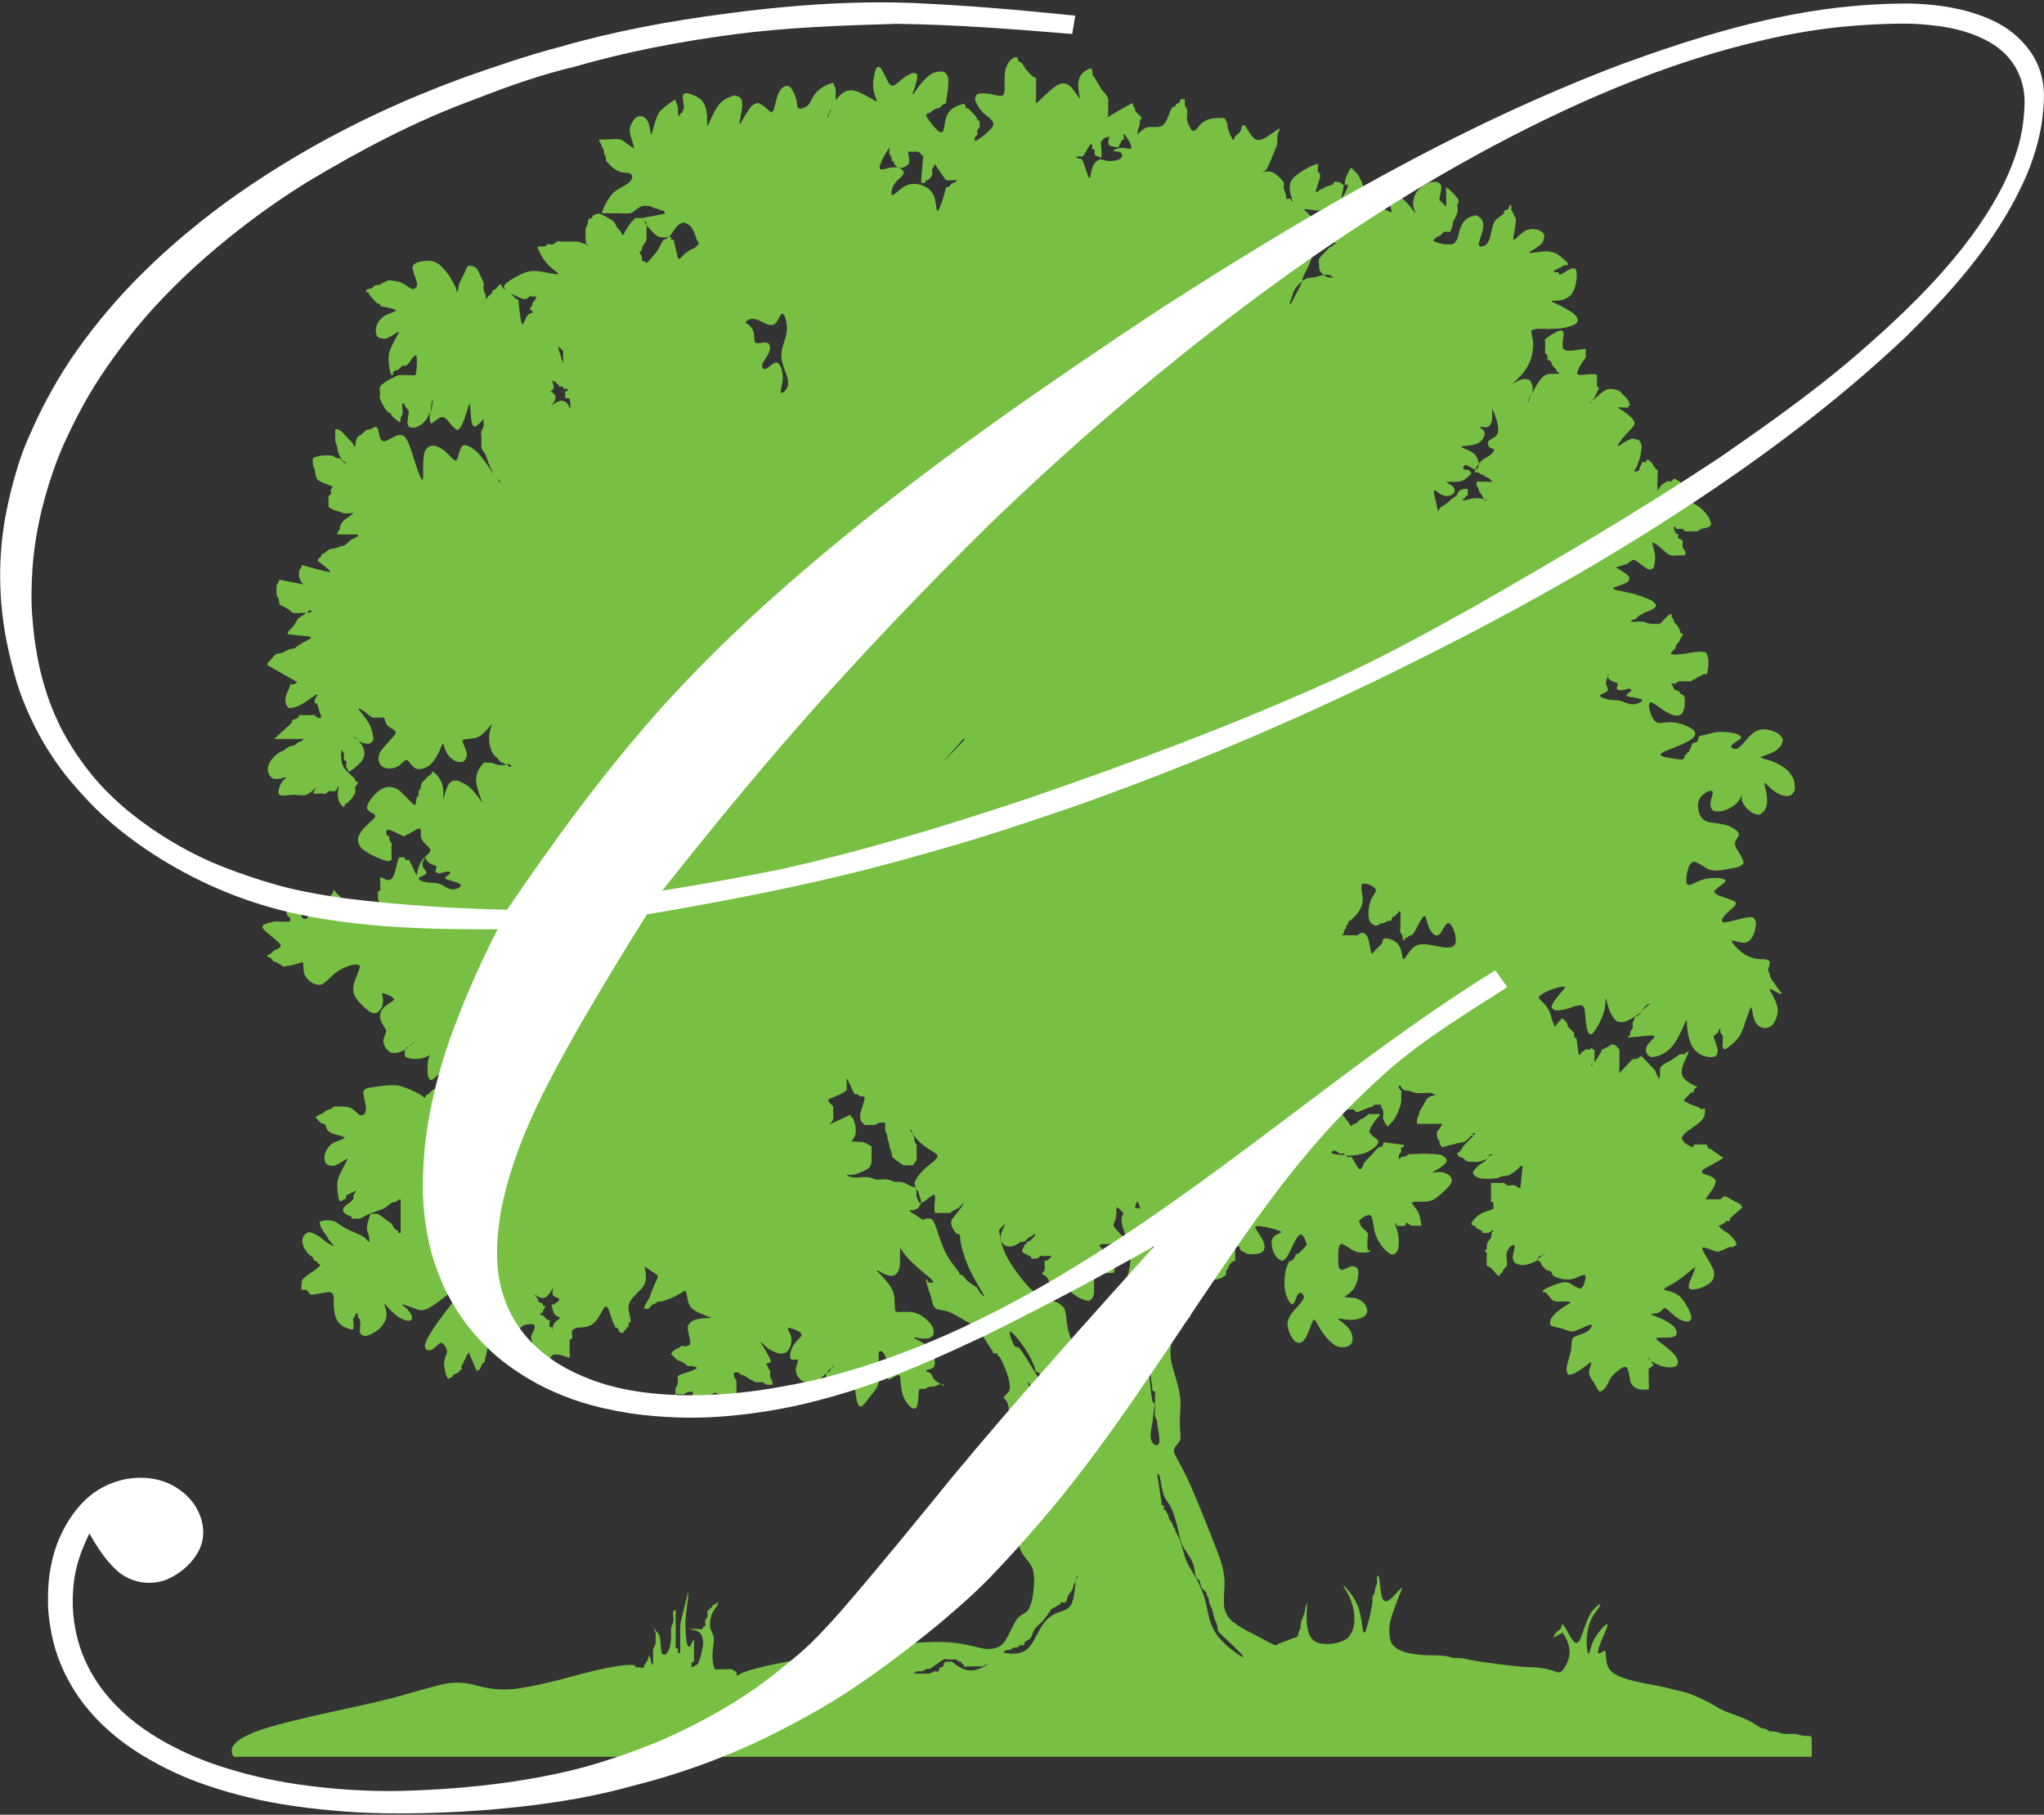
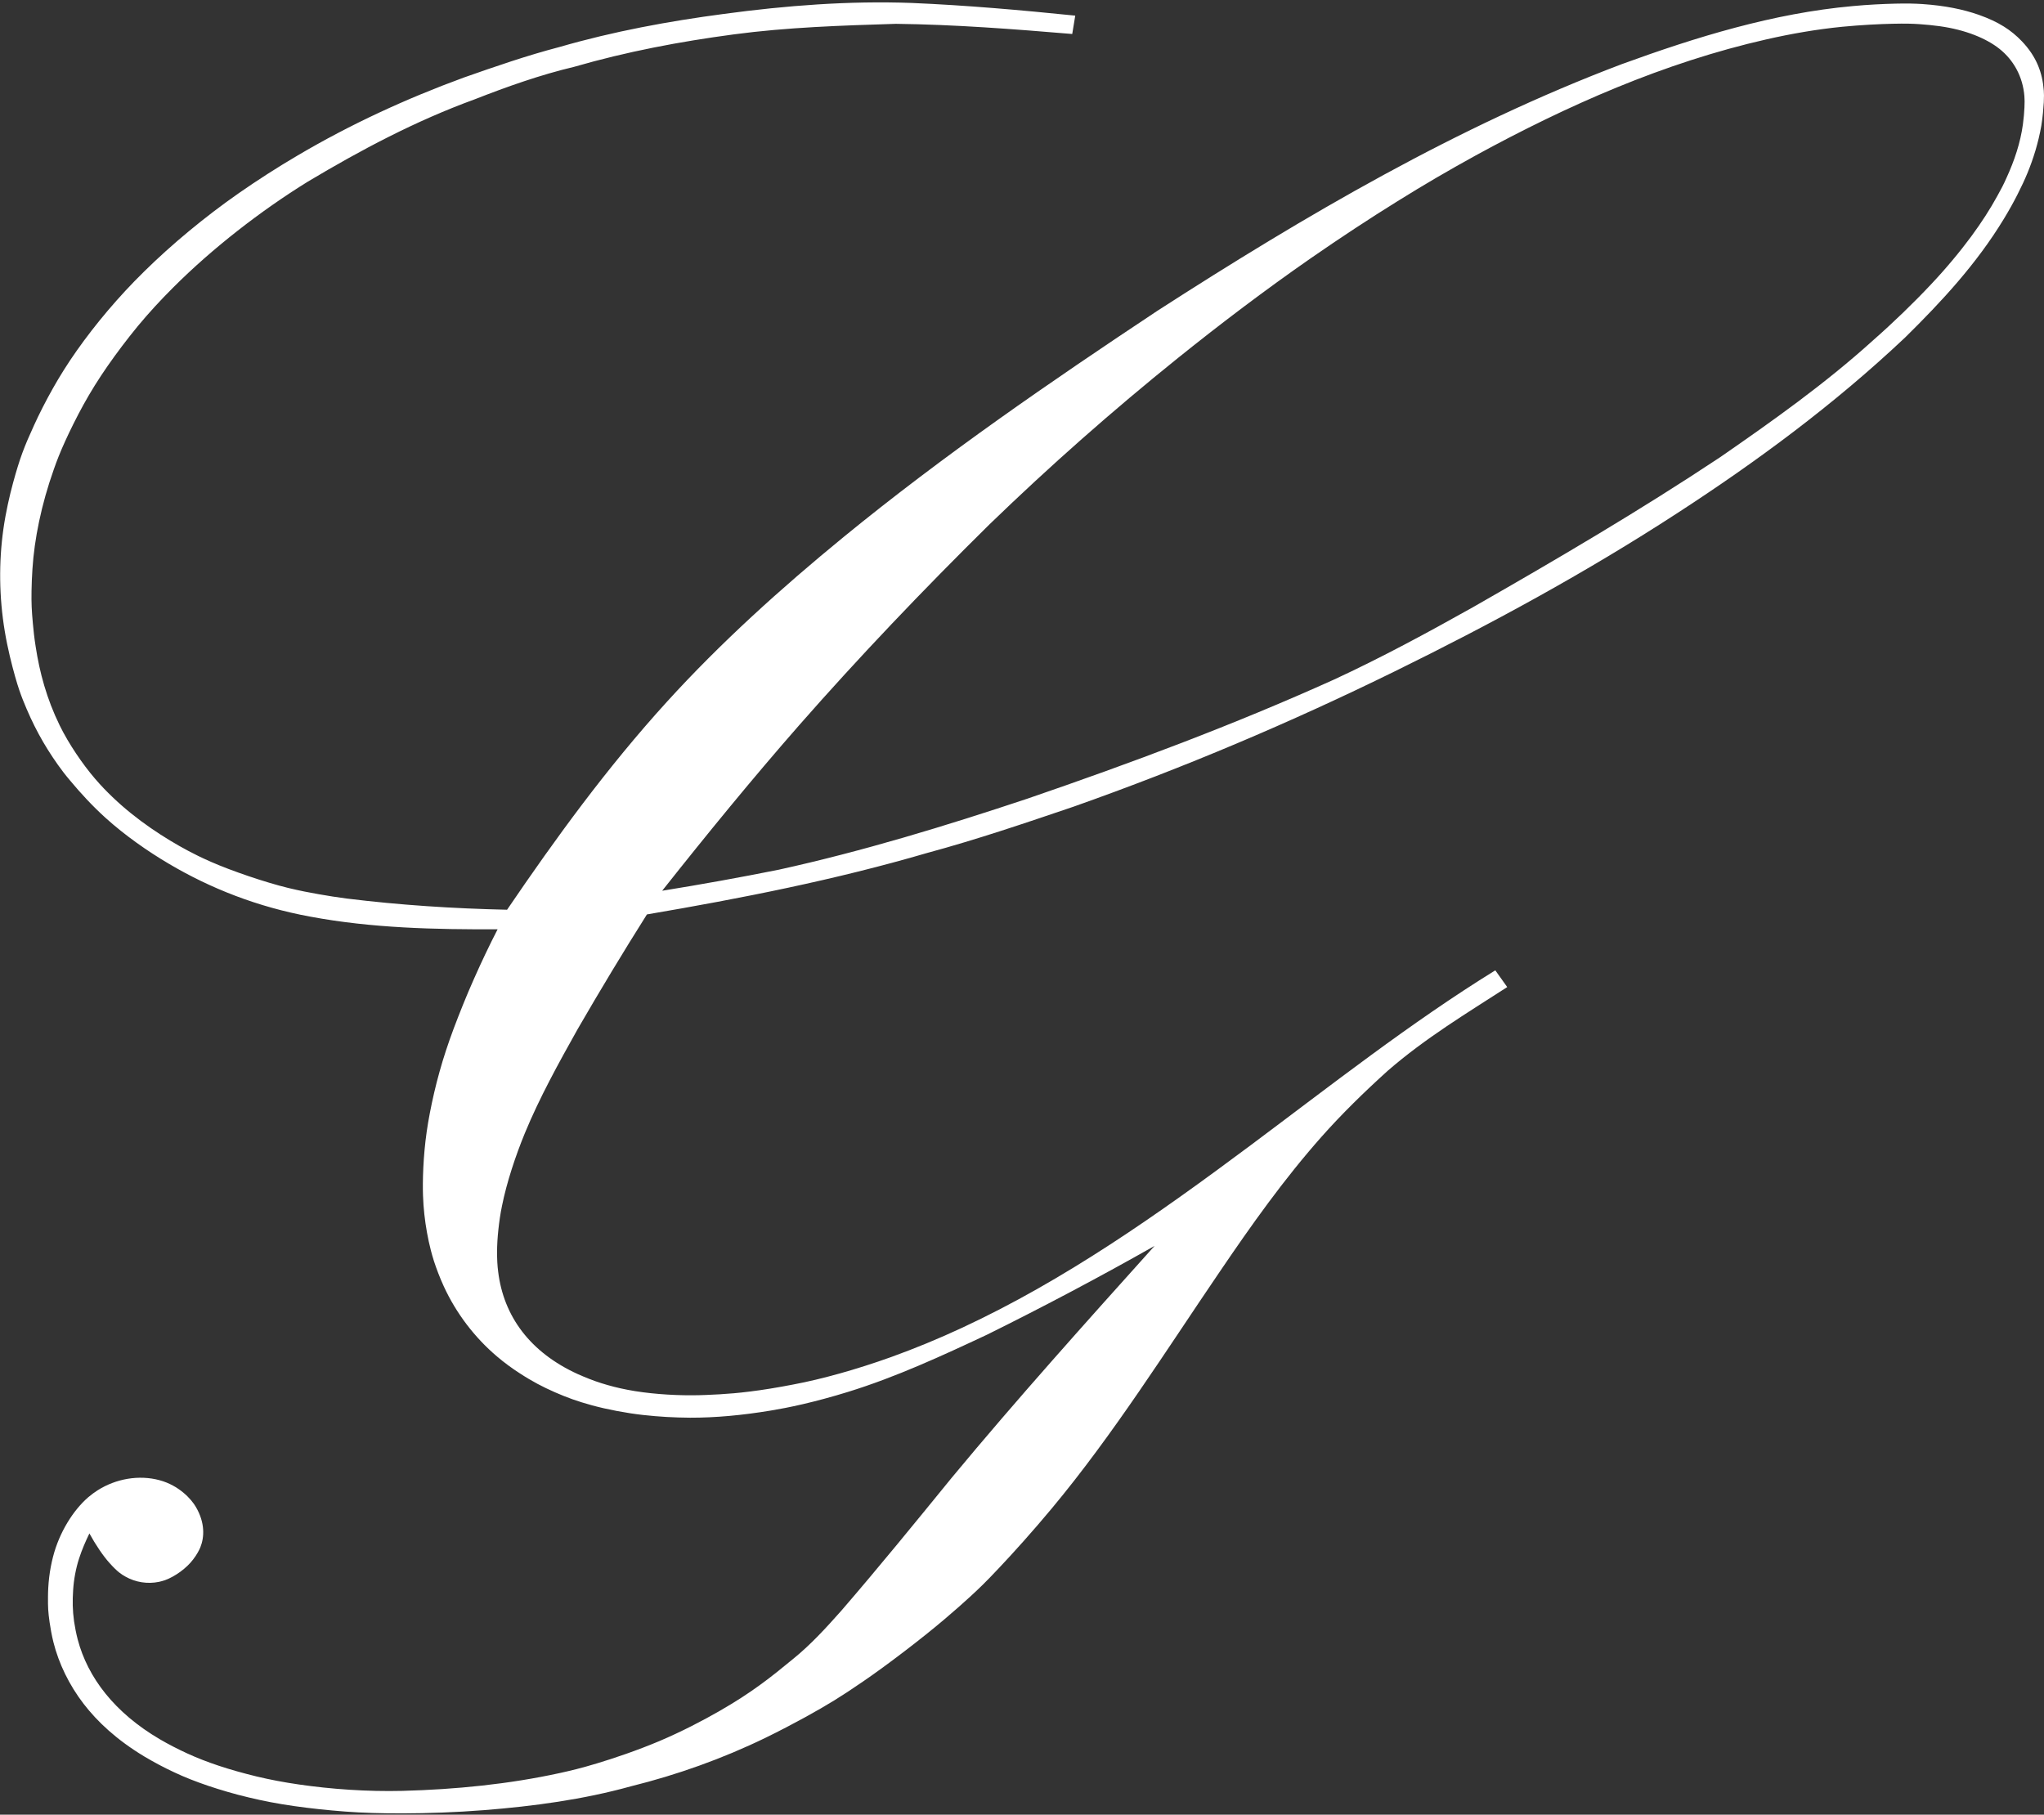
<svg xmlns="http://www.w3.org/2000/svg" xmlns:xlink="http://www.w3.org/1999/xlink" enable-background="new 0 0 291.76 259.04" version="1.1" viewBox="0 0 291.76 259.04" xml:space="preserve">
  <rect x="0" y="0" width="291.76" height="259.04" fill="#333333" stroke="none" />
  <style type="text/css">
	
		.st0{clip-path:url(#SVGID_00000020372057968041848770000010651329729818823859_);fill-rule:evenodd;clip-rule:evenodd;fill:#77C043;}
	.st1{fill-rule:evenodd;clip-rule:evenodd;fill:#FFFFFF;}
</style>
  <defs>
-     <rect id="a" x="33.04" y="8.19" width="225.56" height="242.58" />
-   </defs>
+     </defs>
  <clipPath id="b">
    <use xlink:href="#a" />
  </clipPath>
-   <path d="m229.24 97.52c0.04 0.45 0.44 0.82 0.21 1.1-0.22 0.28-1.06 0.48-1.07 0.7s0.83 0.47 1.46 0.57c0.64 0.09 1.07 0.03 1.56 0.17s1.01 0.47 1.61 0.48 1.27-0.29 1.37-0.5-0.35-0.33-0.9-0.43c-0.57-0.09-1.23-0.17-1.32-0.34-0.08-0.16 0.44-0.41 0.62-0.61s0.03-0.36-0.27-0.35c-0.3 0.02-0.74 0.2-1.09 0.23s-0.62-0.1-0.64-0.3 0.21-0.47 0.12-0.64-0.49-0.23-0.81-0.39c-0.33-0.16-0.58-0.4-0.6-0.62-0.03-0.21 0.17-0.39 0.11-0.22-0.06 0.18-0.39 0.7-0.36 1.15m-15.89-28.75c-0.21 0.09-0.45-0.09-0.65-0.34s-0.43-0.26-0.65-0.38c-0.11-0.05-0.2-0.2-0.31-0.26-0.11-0.05-0.23-0.02-0.34-0.08-0.21-0.12-0.39-0.34-0.66-0.29-0.13 0.02-0.29 0.05-0.2-0.25s0.43-0.93 0.84-1.33 0.89-0.56 1.27-0.84 0.64-0.69 0.61-0.85-0.34-0.07-0.57-0.24c-0.23-0.16-0.36-0.57-0.29-0.81 0.17-0.57 1.48-0.46 1.46-1.82-0.01-0.78-0.45-2-0.67-2.52s-0.21-0.35-0.2-0.2c0.01 0.41-0.01 0.67 0.01 1.05 0.02 0.37-0.19 1.19-0.68 1.34-0.17 0.05-0.39 0.03-0.65 0.01s-0.56-0.05-0.45 0.05 0.62 0.33 0.69 0.79c0.07 0.45-0.3 1.14-0.97 1.48-0.68 0.34-1.67 0.34-2.08 0.41-0.83 0.15 0.71 0.38 1.51 1.04 0.82 0.66 0.89 2.15 0.32 2.26-0.46 0.08-1.23-0.73-1.58-0.57-0.13 0.06-0.26 0.19-0.26 0.33 0 0.24 0.37 0.38 0.62 0.34 0.12-0.02 0.25-0.03 0.29 0.03s0.01 0.22 0.08 0.27 0.24 0.02 0.2 0.13c-0.04 0.1-0.29 0.37-0.58 0.62-0.28 0.26-0.6 0.52-1.23 0.61-0.63 0.08-1.58-0.01-1.72 0.06s0.53 0.3 0.87 0.64 0.35 0.77 0.04 1.05-0.92 0.41-1.48 0.2c-0.56-0.22-1.06-0.78-1.21-0.7-0.15 0.07 0.04 0.79 0.2 1.46s0.27 1.3 0.32 1.52 0.03 0.04 0.08-0.1c0.21-0.59 0.76-0.66 1.26-1.08 0.21-0.17 0.41-0.42 0.63-0.59s0.46-0.25 0.62-0.42 0.23-0.44 0.38-0.62c0.27-0.34 0.69-0.37 0.94-0.38 0.12 0 0.24-0.02 0.3 0.03 0.12 0.13 0.01 0.45 0.03 0.67 0.01 0.13 0.03 0.25-0.04 0.3-0.06 0.04-0.21 0.01-0.26 0.06s-0.02 0.21-0.07 0.26-0.2 0.02-0.27 0.08c-0.08 0.06-0.09 0.23 0.14 0.23 0.22 0 0.68-0.17 1.12-0.25 0.45-0.08 0.87-0.08 1.28-0.02 0.4 0.07 0.78 0.21 0.87 0.28 0.1 0.07-0.06 0.08-0.2 0.02-0.28-0.12-0.43-0.61-0.65-0.94-0.11-0.17-0.24-0.27-0.29-0.38-0.05-0.12-0.02-0.24-0.07-0.36-0.1-0.22-0.31-0.43-0.29-0.67 0.01-0.12 0.01-0.23 0.01-0.35 0.87 0.02 1.73 0.02 2.58 0.02zm-20.93 64.73h-0.92c-0.13 0-0.27 0-0.27 0.01s0.15 0.02 0.29-0.03c0.13-0.05 0.25-0.18 0.29-0.3 0.04-0.13 0.01-0.25 0.07-0.37 0.05-0.12 0.19-0.21 0.25-0.33 0.05-0.12 0.02-0.24 0.08-0.36 0.05-0.12 0.19-0.21 0.24-0.34 0.05-0.12 0.02-0.26 0.07-0.3s0.19 0 0.65-0.43c0.45-0.43 1.21-1.33 1.33-2.35s-0.41-2.16-0.07-2.48c0.34-0.31 1.53 0.19 1.86 0.62s-0.23 0.78-0.57 1.54c-0.34 0.78-0.47 1.98-0.34 2.69 0.14 0.7 0.54 0.9 0.81 1 0.65 0.24 0.7-0.35 1.12-0.28 0.36 0.05 0.63-0.39 0.97-0.34 0.12 0.02 0.25 0.03 0.29-0.02 0.1-0.13 0.1-0.54 0.34-0.63 0.12-0.04 0.26-0.01 0.3-0.06 0.05-0.06 0.01-0.21 0.07-0.26 0.05-0.05 0.2-0.02 0.25-0.07s0.02-0.21 0.08-0.28c0.06-0.08 0.21-0.09 0.27 0.09 0.1 0.28 0.01 0.95 0.01 1.25v0.73c0 0.33-0.1 0.73 0.03 0.97 0.06 0.1 0.21 0.21 0.26 0.39s0 0.44 0.06 0.57 0.2 0.12 0.26 0.04c0.06-0.07 0.02-0.23 0.07-0.28 0.05-0.06 0.18-0.02 0.29-0.07s0.21-0.2 0.32-0.25c0.26-0.14 0.32 0.21 0.9-0.87 0.34-0.63 0.9-1.77 1.19-1.93s0.31 0.66 0.63 1.47c0.32 0.8 0.94 1.57 1.47 1.21s0.93-1.87 1.48-1.65 1.22 2.17 0.85 2.97c-0.39 0.8-1.84 0.44-3.02 0.2-1.18-0.23-2.11-0.35-2.83 0.19-0.73 0.54-1.26 1.72-1.5 1.74s-0.18-1.11-0.59-1.84c-0.41-0.72-1.26-1.03-1.75-1.1-0.77-0.12-0.58 0.28-0.7 0.61-0.11 0.26-0.42 0.47-0.61 0.67-0.23 0.24-0.43 0.43-0.66 0.71-0.12 0.15-0.25 0.35-0.37-0.18-0.12-0.51-0.24-1.74-0.62-2.28-0.38-0.52-1-0.37-1.25 0.03-0.52-0.02-0.82-0.02-1.38-0.02zm-131.77-11c0.14-0.18 0.11 0.01 0.21 0.22 0.09 0.21 0.32 0.45 0.63 0.6s0.71 0.21 0.8 0.38-0.14 0.44-0.12 0.64 0.28 0.34 0.64 0.3c0.35-0.03 0.8-0.22 1.09-0.23 0.3-0.02 0.45 0.14 0.28 0.34s-0.68 0.44-0.65 0.6c0.06 0.33 2.37 0.55 2.25 1.08-0.06 0.28-0.77 0.6-1.37 0.5-0.61-0.08-1.12-0.57-1.66-0.77s-1.09-0.1-1.72-0.2c-0.63-0.08-1.34-0.35-1.26-0.58 0.07-0.23 0.92-0.43 1.07-0.7s-0.4-0.63-0.52-1.07c-0.12-0.41 0.2-0.94 0.33-1.11zm18.23-66.48c-0.23-0.17-0.4-0.13-0.32-0.16s0.4-0.13 0.46-0.45c0.06-0.33-0.14-0.87-0.18-1.05-0.03-0.18 0.1 0.02 0.24 0.09 0.13 0.08 0.27 0.04 0.31 0.1 0.05 0.06 0.01 0.21 0.07 0.26 0.05 0.05 0.2 0.02 0.25 0.07s0.02 0.21 0.06 0.27c0.09 0.14 0.5-0.07 0.59 0.05 0.04 0.06 0.01 0.22 0.05 0.28 0.09 0.14 0.49-0.07 0.61 0.05 0.06 0.06 0.06 0.22-0.01 0.27s-0.22 0.02-0.28 0.06c-0.15 0.1-0.02 0.44-0.04 0.66-0.01 0.13-0.03 0.25 0.03 0.31 0.05 0.05 0.18 0.04 0.31 0.01 0.13-0.02 0.27-0.05 0.33 0.29 0.06 0.36 0.06 1.09 0.01 1.2-0.05 0.1-0.14-0.42-0.42-0.76-0.29-0.34-0.77-0.47-1.28-0.26-0.51 0.2-1.05 0.74-1.05 0.72s0.53-0.6 0.65-1.07c0.12-0.41-0.17-0.78-0.39-0.94zm0.27 131.55c0.27 0.37 0.76 0.41 0.76 0.55 0.01 0.13-0.47 0.35-0.74 0.71s-0.35 0.92-0.38 1.1-0.03 0.01-0.01-0.14c0.01-0.16 0.03-0.28-0.03-0.34-0.06-0.04-0.21-0.01-0.27-0.05-0.15-0.1-0.03-0.44-0.02-0.66 0.01-0.13 0.03-0.25-0.03-0.3s-0.19-0.01-0.31-0.06c-0.23-0.09-0.41-0.51-0.64-0.61-0.12-0.04-0.25-0.01-0.31-0.07-0.07-0.06-0.07-0.21 0.01-0.26s0.22-0.02 0.27-0.07c0.06-0.05 0.02-0.19 0.07-0.3 0.09-0.21 0.43-0.52 0.26-0.65-0.07-0.05-0.21-0.01-0.27-0.07-0.05-0.05-0.02-0.21-0.07-0.26-0.1-0.13-0.51-0.13-0.59-0.36-0.09-0.26-0.1-0.47-0.37-0.72-0.15-0.14-0.32-0.29-0.15-0.2 0.16 0.09 0.66 0.44 1.07 0.47 0.42 0.03 0.75-0.25 1.04-0.64s0.55-0.87 0.55-0.8-0.25 0.71-0.05 1.05c0.21 0.34 0.86 0.36 0.89 0.58s-0.57 0.64-0.86 0.73-0.27-0.13-0.23 0.09c0.08 0.24 0.14 0.91 0.41 1.28zm55.52 49.31c0.18-0.13 0.43 0 0.65 0 0.32 0 0.64 0.01 0.96-0.01 0.23-0.02 0.43 0.2 0.64 0.3 0.11 0.05 0.25 0.02 0.29 0.07 0.05 0.06 0.01 0.21 0.07 0.26 0.05 0.05 0.2 0.02 0.25 0.07s0.02 0.21 0.06 0.27c0.1 0.16 0.43 0.03 0.62 0.03h0.91c0.34 0 0.66-0.01 0.96 0.01 0.33 0.01 0.45-0.18 0.72-0.31 0.14-0.07 0.31-0.06-0.06 0.17-0.38 0.23-1.29 0.69-2.13 0.71-0.84 0.01-1.59-0.42-2.02-0.71s-0.52-0.43-0.62-0.49c-0.21-0.14-0.44-0.02-0.66-0.04-0.79-0.05-0.56 0.54-0.67 0.65-0.1 0.1-0.51 0.1-0.59 0.36-0.04 0.13-0.01 0.27-0.06 0.33-0.11 0.15-0.4-0.04-0.68 0.06-0.31 0.12-0.62 0.31-0.95 0.3-0.53-0.02-1.38-0.01-1.82-0.01h-0.39-0.27s0.14 0 0.27 0.01c0.41 0.02 0.57-0.4 1.03-0.35 0.17 0.02 0.39 0.04 0.55-0.02 0.29-0.12 0.44-0.35 0.68-0.33 0.11 0.01 0.24 0.07 0.33 0.01l1.93-1.34zm19-11.54c-0.06 0.13-0.03 0.25-0.09 0.37-0.05 0.12-0.19 0.21-0.25 0.33-0.12 0.24-0.12 0.67-0.34 0.98-0.26 0.37-0.55 0.68-0.63 1-0.07 0.3-0.07 0.6-0.34 0.71-0.2 0.09-0.54-0.1-0.64 0.05-0.04 0.06-0.01 0.22-0.06 0.27-0.05 0.06-0.18 0.02-0.29 0.07s-0.21 0.2-0.32 0.25c-0.23 0.12-0.45 0.15-0.66 0.37-0.37 0.4-0.64 1.07-1.27 1.71-0.47 0.47-0.98 0.84-1.26 1.4-0.15 0.29-0.21 0.67-0.36 0.9-0.27 0.4-0.83 0.45-0.92 0.74-0.04 0.13-0.01 0.26-0.06 0.33-0.11 0.14-0.44-0.06-0.63 0.06-0.1 0.06-0.2 0.22-0.36 0.27s-0.4 0.01-0.56 0.06-0.25 0.21-0.41 0.27c-0.16 0.05-0.39 0.01-0.56 0.06-0.16 0.05-0.26 0.2-0.39 0.27-0.14 0.06-0.32 0.05 0.27 0.15s1.94 0.29 2.9-0.41 1.55-2.32 2.24-3.4 1.48-1.63 2.27-1.94 1.57-0.4 1.99-1.24c0.43-0.85 0.49-2.46 0.61-3.25 0.12-0.8 0.29-0.78 0.3-0.7 0.04 0.07-0.12 0.19-0.18 0.32zm3.48-204.7c-0.14-0.34 0.29-0.83 0.64-0.99 0.11-0.05 0.23-0.02 0.36-0.09 0.13-0.08 0.27-0.27 0.22-0.08s-0.28 0.77-0.14 1.08 0.66 0.39 0.98 0.42c0.32 0.04 0.45 0.05 0.5-0.01s0.01-0.2 0.07-0.33c0.05-0.12 0.19-0.22 0.24-0.34s0.02-0.26 0.07-0.3c0.06-0.05 0.2-0.01 0.26-0.06 0.15-0.12 0.03-0.43 0.02-0.68-0.01-0.15-0.02-0.31 0.27 0.08 0.3 0.4 0.9 1.38 0.86 1.72-0.05 0.35-0.76 0.04-1.39 0.05s-1.2 0.34-1.16 0.44c0.03 0.1 0.67 0.01 0.98 0.2 0.32 0.19 0.34 0.66-0.07 0.93s-1.23 0.36-1.76 0.29c-0.52-0.06-0.74-0.27-1.08-0.2-0.35 0.07-0.84 0.43-1.08 1.1s-0.28 1.65-0.45 1.54c-0.18-0.09-0.51-1.27-0.73-1.91-0.41-1.19-0.55-0.76-0.83-0.87-0.13-0.05-0.27-0.2-0.26-0.26 0-0.06 0.15-0.05 0.27-0.04 0.13 0.01 0.23 0.01 0.35 0.02s0.24 0.04 0.45-0.25 0.5-0.91 0.72-1.22c0.42-0.59 0.48-0.17 0.44 0.1-0.02 0.14-0.04 0.26 0.03 0.31 0.06 0.04 0.21 0.01 0.27 0.05 0.14 0.1-0.04 0.46 0.05 0.67 0.05 0.13 0.17 0.24 0.29 0.28s0.24 0.01 0.36 0.1c0.13 0.08 0.26 0.28 0.32-0.02 0.02-0.3 0.02-1.13-0.07-1.73zm-25.69 5.43c0.19 0 0.52 0.13 0.62-0.03 0.04-0.06 0.01-0.22 0.06-0.27 0.05-0.06 0.18-0.02 0.3-0.07 0.31-0.13 0.67-0.64 0.65-0.98-0.01-0.22-0.1-0.46 0.02-0.69 0.12-0.21 0.39-0.44 0.29-0.67l1.61 2.37c0.44 0 0.83 0.02 1.3-0.01 0.13-0.01 0.27-0.02 0.27 0.04s-0.13 0.21-0.26 0.26c-0.26 0.12-0.47 0.13-0.67 0.38-0.1 0.13-0.2 0.26-0.32 0.3s-0.25 0.01-0.3 0.06-0.02 0.19-0.25 0.99-0.71 2.26-0.93 2.34c-0.23 0.08-0.2-1.22-0.54-2.1-0.35-0.88-1.06-1.34-1.82-1.58s-1.56-0.25-2.33 0.17-1.49 1.29-1.78 1.26-0.14-0.97 0.33-1.64 1.25-1.1 1.29-1.52-0.67-0.85-1.5-0.8c-0.85 0.04-1.83 0.57-1.93 0.13-0.11-0.44 0.67-1.83 1.04-2.43 0.38-0.61 0.37-0.43 0.36-0.28-0.01 0.27-0.11 0.48 0.02 0.72 0.12 0.21 0.32 0.42 0.29 0.67-0.02 0.13-0.03 0.26 0.03 0.3s0.21 0.01 0.26 0.06c0.06 0.05 0.02 0.19 0.07 0.31 0.04 0.13 0.17 0.23 0.28 0.36 0.11 0.14 0.21 0.29 0.59 0.26s1.02-0.24 1.22-0.67-0.05-1.09-0.1-1.41c-0.05-0.31 0.09-0.28 0.22-0.26 0.36 0.04 0.64 0.03 0.98 0.01 0.23-0.02 0.44 0.08 0.65 0.36 0.11 0.14 0.23 0.29 0.3 0.27 0.06-0.02 0.06-0.21 0.02-0.28l-0.34 4.07zm-23.51 19.53c0.78 0.25 1.82 1.02 2.47 0.74 0.65-0.27 0.9-1.57 1.24-1.56 0.35 0.01 0.78 1.32 0.64 2.55s-0.85 2.35-0.77 3.62 0.95 2.66 0.97 3.66-0.83 1.59-1.02 1.45 0.22-1.01 0.26-1.99c0.04-1-0.32-2.11-0.79-2.29-0.48-0.18-1.07 0.59-1.52 0.82-0.45 0.22-0.75-0.09-0.61-0.59 0.14-0.49 0.75-1.16 0.98-1.79 0.24-0.62 0.12-1.2-0.34-1.31-0.46-0.12-1.26 0.22-1.58 0.03s-0.16-0.9-0.31-1.51-0.62-1.1-1.17-1.37c0.28-0.45 0.78-0.71 1.55-0.46zm37.42 146.73c-0.23-0.13-0.35 0.13-0.66-0.4s-0.8-1.82-0.5-1.82 1.37 1.31 2.11 2.42 1.14 2.05 1.33 2.58c0.19 0.54 0.15 0.67 0.2 0.71 0.05 0.05 0.18 0.02 0.3 0.06s0.22 0.18 0.33 0.29c0.39 0.42 0.66 1.07 0.95 1.37 0.22 0.22 0.43 0.45 0.66 0.67 0.33 0.31 0.32 0.66 0.32 1.02 0 0.33 0.02 0.95-0.01 1.7-0.01 0.23-0.03 0.46 0.03 0.68s0.2 0.44 0.26 0.61c0.12 0.33 0.05 0.48 0.03 0.76-0.01 0.13-0.04 0.27 0.19 0.34s0.71 0.07 0.6-0.04c-0.11-0.1-0.81-0.31-1.48-0.77-0.69-0.45-1.35-1.12-2.03-2.31-0.68-1.18-1.35-2.85-1.26-2.94 0.09-0.07 0.94 1.44 1.35 2.27s0.38 0.97 0.43 1.02 0.18 0.02 0.29 0.07 0.21 0.2 0.32 0.25c0.22 0.12 0.46 0.14 0.65 0.38 0.1 0.13 0.2 0.26 0.32 0.3s0.25 0.01 0.31 0.08c0.06 0.06 0.04 0.24 0.03 0.24-0.01 0.01-0.01-0.14-0.01-0.27 0-0.25 0.1-0.47-0.03-0.7-0.06-0.1-0.2-0.21-0.26-0.31-0.13-0.24 0.06-0.68-0.05-0.99-0.06-0.17-0.19-0.26-0.85-1.28-0.65-1.02-1.81-2.95-2.56-4.17-0.76-1.18-1.08-1.69-1.31-1.82zm19.81 18.11c0.08-0.1 0.24-0.1 0.39 0.49 0.15 0.6 0.28 1.79 0.56 2.53 0.28 0.73 0.71 1.02 1.1 1.9 0.41 0.89 0.8 2.38 1.01 3.37 0.23 0.99 0.3 1.46 0.64 2.07s0.96 1.36 1.29 2.1c0.33 0.73 0.36 1.45 0.44 1.86 0.14 0.69 0.52 0.66 0.63 0.93 0.1 0.24 0.12 0.67 0.33 0.99s0.54 0.46 0.64 0.71c0.05 0.12 0.02 0.24 0.07 0.36 0.1 0.22 0.31 0.42 0.29 0.67-0.03 0.23 0.07 0.56 0.32 1.02 0.36 0.65 0.26 1.35 0.64 2.04 0.24 0.42 0.25 0.95 0.34 1.31 0.04 0.17 0.17 0.27 1.11 1.15s2.71 2.54 2.47 2.59-2.49-1.49-3.67-3.06-1.3-3.17-1.63-4.58c-0.34-1.42-0.89-2.65-1.41-3.6-0.53-0.94-1.01-1.58-1.39-2.49-0.38-0.9-0.63-2.07-0.88-2.81-0.26-0.74-0.51-1.06-0.63-1.29s-0.08-0.35-0.14-0.46c-0.05-0.12-0.19-0.21-0.24-0.33s-0.02-0.24-0.07-0.36c-0.11-0.25-0.5-0.63-0.58-0.94-0.04-0.18-0.02-0.29-0.07-0.41-0.06-0.12-0.19-0.21-0.25-0.33-0.05-0.12-0.02-0.26-0.07-0.3-0.06-0.05-0.2-0.01-0.26-0.06-0.13-0.09 0.07-0.52-0.05-0.62-0.06-0.04-0.21-0.01-0.28-0.06s0-0.19-0.02-0.3l-0.63-4.09zm-0.33-10.16c-0.08 0.1-0.24 0.1-0.37-0.37-0.12-0.47-0.21-1.41-0.33-2.64-0.12-1.24-0.28-2.78-0.22-2.66s0.33 1.88 0.46 2.82c0.12 0.94 0.1 1.08 0.16 1.13s0.2 0.01 0.27 0.05c0.15 0.1 0.03 0.45 0.03 0.65 0 0.9 0.05 1.79-0.01 2.72-0.02 0.37 0.36 0.68 0.34 1.01-0.01 0.12-0.01 0.23 0.1 0.87 0.11 0.65 0.33 1.83 0.11 2.25-0.21 0.42-0.86 0.09-1.06-0.55-0.21-0.65 0-1.61 0.11-2.15s0.08-0.65 0.1-0.77l0.31-2.36zm-30.5-2.73c0.34-0.02 0.44 0.34 0.28 0.29-0.09-0.05-0.16-0.17-0.36-0.3 0.03 0.01 0.05 0.01 0.08 0.01zm-38.11 1.54c0.11-0.13 0.22-0.15 0.23-0.07 0.01 0.34-0.38 0.34-0.29 0.16 0-0.02 0.03-0.06 0.06-0.09zm-25.26-130.74c0.27 0.26 0.44 0.36 0.42 0.56-0.02 0.06-0.11-0.05-0.31-0.36-0.17-0.23-0.18-0.27-0.11-0.2zm-9.46-10.06c0.08-0.7 0.04-0.9 0.21-1.16 0.12-0.02 0.02 0.19 0.02 0.27-0.02 0.25-0.09 0.81-0.27 1.4 0.01-0.18 0.02-0.34 0.04-0.51zm-3.15 91.15c-0.14 0.1-0.29 0.2-0.44 0.29 0.07-0.15 0.15-0.28 0.44-0.29zm0.66-0.7c0.09 0.02-0.1 0.25-0.5 0.57 0-0.12 0.09-0.15 0.26-0.23 0.16-0.08 0.1-0.38 0.24-0.34zm13.92-39.37c0.03 0.1-0.15 0.31-0.62-0.29 0.62-0.03 0.61 0.25 0.62 0.29zm-22.46-4.2c0.13 0.04 0.49 0.25 0.79 0.5-0.28-0.14-0.77-0.43-0.82-0.47-0.02-0.02-0.1-0.08 0.03-0.03zm-6.13-18.05c0.09 0.02 0.18 0.28-0.07 0.31-0.09 0.01-0.34-0.01-0.51-0.02 0.48-0.4 0.53-0.3 0.58-0.29zm93.34 18.43c-1.11 1.18-2.23 2.35-3.34 3.51 1.07-1.22 2.14-2.43 3.2-3.65 0.05 0.05 0.1 0.09 0.14 0.14zm-57.32-55.45c0.01 0.61 0.01 1.23 0.01 1.84-0.03-0.22-0.27-0.66-0.34-1.09-0.05-0.3-0.33-0.83-0.31-1.04 0.01-0.12 0.02-0.23 0.03-0.35 0.19 0.22 0.4 0.43 0.61 0.64zm-6.93-7.94c1.3 0.63 1.31 0.52 1.47 0.52 0.17 0 0.3-0.02 0.56-0.26 0.23-0.22 0.2-0.12 0.41-0.1 0.33 0.01 0.57 0.04 0.7-0.05-0.13 0.28-0.09 0.48-0.46 0.82-0.33 0.3 0.02 0.43-0.41 0.84-0.04 0.04-0.09 0.07-0.14 0.1l0.57 0.6c-0.45 0.01-0.75 0.22-0.98 0.58-0.12 0.18-0.37 0.8-0.45 0.95-0.04 0.07-0.08 0.23-0.17 0.15-0.03-0.02-0.12-0.27-0.14-0.39-0.13-0.57-0.21-1.08-0.31-2.05-0.05-0.48-0.09-0.97-0.1-1.04-0.01-0.13-0.22-0.07-0.46-0.27-0.15-0.13-0.43-0.46-0.65-0.7 0.17 0.11 0.36 0.21 0.56 0.3zm116.62-2.72c0.11 0.1 0.26 0.19 0.4 0.19-0.42 0.01-0.87-0.02-1.05-0.09-0.18-0.06-0.34-0.16-0.48-0.28 0.39-0.01 0.8-0.13 1.13 0.18zm-5.63 2.84c0.12-0.39 0.23-0.8 0.47-1.12 0.16-0.22 0.51-0.61 0.93-1-0.23 0.82-0.81 1.64-1.22 2.52-0.44 0.92-0.44 0.66-0.49 0.65-0.08-0.05 0.02-0.28 0.31-1.05zm7.39-15.87c0.18-0.02 0.43-0.18 0.54 0.02 0.03 0.04 0.06 0.06-0.06 0.39-0.07 0.2-0.24 0.57-0.38 0.82-0.14 0.26-0.28 0.48-0.44 0.71 0.02-0.68 0.31-1.46 0.34-1.94zm-5.96 13.64c0.05-0.21 0.25-0.87 0.5-1.27 0.38-0.64 0.61-1.35 0.94-2.15 0.22-0.5 0.05-0.97 0.05-1.24 0-0.15 0.03-0.17-0.43-0.6-0.37-0.34 0.05-0.69-0.54-0.91-0.24-0.08-0.61-0.24-0.62-0.34-0.01-0.07-0.02-0.28 0.52 0.21 0.32 0.29 0.31 0.16 0.61 0.12 0.17-0.02-0.01-0.31 0.37-0.37 0.48-0.07 0.4-0.38 0.4-0.84 0-0.66 0.12-0.33-0.23-0.76-0.2-0.25 0.04-0.62-0.57-1.29-0.18-0.2-0.4-0.38-0.6-0.58-0.06-0.06-0.18-0.13-0.03-0.17 0.03-0.01 0.17-0.01 0.27 0 0.62 0.08 1.23 0.2 1.86 0.21 1.12 0.01 1.32-0.16 1.65-0.33 0.32-0.16 0.95-0.66 1.49-1.42 0 0.7 0.02 1.41 0.06 2.26 0.02 0.39 0.02 0.39-0.29 0.58-0.18 0.12-0.98 0.31-1.47 0.44-1.2 0.29-0.88 0.41-0.87 0.72 0.01 0.2 0.3 0.36 0.35 0.79 0.03 0.28 0.55 1.2 1.44 1.67 0.06 0.03 0.2 0.1-0.31 0.06-0.14-0.01-0.07 0.1-0.21 0.31-0.06 0.08-0.24 0-0.42 0.15-0.11 0.09-1.29 1.34-1.38 1.46-0.3 0.36-0.1 0.98-0.11 1.32-0.01 0.51 0.13 0.72 0.64 1.18-0.49 0.04-0.98 0.3-1.41 0.34-0.21 0.02-0.68 0-1.15 0.2-0.41 0.19-0.55 0.4-0.51 0.25zm-67.76-23.32c0.01-0.21 0.07-0.31 0.4-1.01 0.06-0.13 0.12-0.24 0.18-0.36-0.16 0.44-0.12 0.55-0.31 0.79-0.13 0.17-0.05 0.42-0.25 0.6-0.01 0-0.02 0-0.02-0.02zm-26.5 20.41c-0.01-0.12 0.05-0.42 0-0.55-0.08-0.2-0.45-0.61-0.25-0.68 0.12-0.04 0.26-0.06 0.27-0.35 0.02-0.45 0.31-0.65 0.5-1.01 0.26-0.51 0.17-0.59 0.15-0.76-0.01-0.55 0-1.09 0.02-1.64 0.27 0.39 0.66 0.76 1.08 1.18 0.7 0.7 1.13 0.54 1.64 0.55 0.41 0.01 0.32 0.08 0.62-0.25 0.5-0.57 0.81-1.33 1.4-1.66 0.38-0.21 0.52-0.21 0.7-0.17 0.12 0.03 0.58 0.27 0.72 0.4 0.45 0.39 0.66 1.05 0.86 1.57 0.08 0.31 0.06 0.39 0.27 0.64 0.14 0.17 0.15 0.25 0.09 0.41-0.08 0.19-0.54 0.68-0.81 0.7-0.25 0.02-0.51 0.31-1.08 0.66-0.19 0.13-0.3 0.31-0.51 0.52-0.31 0.33-0.37 0.22-0.5 0.17l-0.65-2.71c-0.38 0.23-0.31-0.07-0.32-0.13-0.01-0.13-0.02-0.35-0.3-0.21-0.12 0.06-0.35 0.3-0.6 0.35-0.19 0.03-0.3 0.14-0.41 0.37-0.31 0.62-0.62 1.27-1.08 1.8-0.53 0.62-0.73 0.82-0.98 1.07-0.18 0.17-0.05 0.23-0.4-0.07-0.3-0.22-0.38 0.17-0.43-0.2zm0.68-4.97c-0.19-0.27-0.25-0.58-0.46-0.83 0.31 0.32 0.48 0.39 0.46 0.83zm-8.57 2.69c0.15 0 0.3 0.3 0.18 0.28-0.09-0.02-0.14-0.16-0.18-0.28zm106.34 129.64c0.03-0.09 0.39-0.55 1.04 0.08 0.11 0.1 0.21 0.12 0.5 0.09 0.25-0.02 0.19-0.05 0.42 0.2-0.59 0-1.34-0.08-1.61-0.16-0.42-0.1-0.37-0.17-0.35-0.21zm-60.07-3.08c-0.07-0.2 0.17-0.2 0.18 0.01 0.01 0.05-0.02 0.24-0.02 0.31-0.04-0.08-0.13-0.25-0.16-0.32zm-11.54-0.97c0.45-0.45 0.52-0.66 0.49-1.12-0.01-0.38-0.01-0.76 0-1.13 0.01-0.38 0.03-0.2-0.51-0.78-0.24-0.26-0.27-0.39-0.08-0.54 0.06-0.04 0.21-0.12 0.46-0.2 0.49-0.16 1.38-0.61 1.65-0.77 0.3-0.18 0.48-0.26 0.4-0.71-0.01-0.22-0.01-0.47-0.01-0.65 0-0.6 0.01-0.68 0.08-0.56 0.25 0.5 0.46 1.03 0.71 1.53 0.4 0.83 0.3 0.64 0.58 0.68 0.26 0.04 0.24 0.03 0.48 0.25 0.15 0.14 0.25-0.03 0.6 0.08 0.14 0.04 0.18 0.13 0.02 0.67-0.19 0.71-0.51 1.48-0.54 1.99-0.02 0.45 0.01 0.9 0.65 1.38 0.11 0.05 0.09 0.02 0.69 0.02 0.53 0 0.86 0.05 1.17-0.23 0.17-0.16 0.23-0.1 0.91-0.13 0.16 0 0.17 0.04 0.15 0.35-0.02 0.44-0.04 0.91 0.2 1.26 0.12 0.17 0.04 0.58 0.27 1.12 0.17 0.4 0.11 0.88 0.27 1.12 0.07 0.09 0.19 0.35 0.22 0.72 0.03 0.43-0.02 0.25 0.49 0.72 0.32 0.29 0.78 0.54 1.01 0.72 0.15 0.12 0.48 0.1 0.87 0.1 0.84 0 0.48 0.13 0.99-0.49 0.31-0.36 0.15-0.93 0.16-1.41 0.01-0.41 0.02-0.82 0.02-0.9-0.01-0.23-0.33-0.42-0.34-0.93-0.01-0.49-0.34-0.76-0.33-0.91 0.44 0.7 1.14 1.51 2.29 2.25 1.25 0.8 1.22 0.74 1.32 1.03 0.05 0.24-0.02 0.41-1.08 1.25-0.2 0.16-0.48 0.38-0.84 0.73-0.86 0.85-0.99 1.18-1.14 1.46-0.18 0.36-0.27 0.33-0.07 0.99 0.02 0.07 0.05 0.16 0.08 0.23-0.14-0.16-0.29-0.22-0.51-0.25-0.28-0.03-1.1-0.67-1.65-0.68-0.8-0.02-0.87 0.05-1.3-0.16-0.75-0.37-1.72-0.1-2.21-0.19-0.51-0.08-0.61-0.3-1.47-0.34-0.75-0.03-1.52 0.22-2.25-0.04-0.28-0.1-0.36-0.09-0.44-0.25 0.04-0.1 0.09-0.03 0.13-0.03 0.51 0.03 1.05 0.01 1.7-0.31 0.59-0.28 1.35-0.44 1.6-1.18 0.12-0.36 0.04-1.46 0.07-2.33 0.01-0.26 0.01-0.23-0.24-0.39-0.11-0.06-0.48-0.25-0.71-0.37-0.41-0.21-0.8-0.09-1.69-0.18-0.1-0.01-0.2 0.01-0.29 0.05 0.38-0.4 0.72-1.01 0.67-1.45-0.01-0.45 0.03-0.82-0.23-1.45-0.13-0.31-0.02-0.48-0.32-0.55-0.05-0.01-0.09-0.05-0.09-0.08-0.02-0.17-0.07-0.37-0.33-0.24l-2.89 1.35c0.05-0.01 0.1-0.07 0.16-0.12zm12.36 10.29c-0.04-0.27 0.09-0.62-0.09-1.08 0.25 0.26 0.36 0.33 0.43 0.73 0.05 0.29 0.37 0.84 0.31 1.29-0.31 0.04-0.16 0.12-0.37-0.25-0.11-0.21-0.26-0.55-0.28-0.69zm-12.19 24.51c-0.09 0.16-0.08 0.62-0.51 0.62l-0.06 0.01 0.57-0.63zm0.06-0.06c0.61-0.66 0.26 0 0.09 0-0.14 0.02-0.1 0.01-0.09 0zm18.42-17.99c0.14 0.83 0.63 2.73 1.59 4.6 0.23 0.44 0.46 0.87 0.67 1.23 0.2 0.36 0.37 0.64 0.54 0.92 0.25 0.42 0.49 0.86 0.52 0.92 0.03 0.07 0.13 0.27-0.12 0.07-0.38-0.31-0.66-0.8-0.75-0.99-0.18-0.38-0.14-0.22-0.39-0.34s-0.53-0.41-0.91-0.63c-0.45-0.31-0.65-0.98-1.13-1.02-0.1-0.01-0.17-0.06-0.21-0.26-0.03-0.16-0.04-0.14-0.29-0.45-0.29-0.36-0.87-1.12-1.23-1.69-0.8-1.26-1.18-2.6-1.67-4.06-0.53-1.57-0.72-1.46-0.98-1.54-0.2-0.06-0.49-0.07-1.04 0.16-0.44-0.28-0.91-0.65-1.48-0.98-0.19-0.12-0.35-0.22-0.31-0.34 0.25-0.24 0.44 0.15 0.77-0.18 0.14-0.14 0.46-0.03 0.48-0.25 0.02-0.16 0.06-0.28 0.24-0.5 0.12-0.15 0.1-0.17 0.1-0.21 0.47-0.07 0.94-0.59 1.22-0.78 0.71-0.49 0.6-0.41 0.71-0.21 0.03 0.05 0.05 0.27 0.05 0.36-0.02 0.39-0.11 0.95-0.09 1.58 0.02 0.45 0 0.57 0.27 0.55 0.07-0.01 0.24-0.02 0.41-0.02 0.46 0 0.91 0 1.37 0.01 0.26 0.01 0.18 0 0.47-0.25 0.19-0.17 0.33-0.07 0.65-0.34 0.16-0.14 0.39-0.04 0.41-0.3 0.02-0.18 0.29-0.09 0.31-0.23 0.03-0.18 0.27-0.44 0.21-0.16-0.04 0.18-0.31 0.51-0.49 0.76-0.39 0.48-0.99 1.22-1.11 1.43-0.12 0.23-0.21 0.46-0.06 0.91 0.05 0.15 0.16 0.38 0.33 0.65 0.14 0.21 0.3 0.42 0.33 0.45 0.09 0.08 0.23 0 0.44 0.16 0.13 0.09 0.02 0.29 0.15 0.31-0.04 0.23-0.01 0.45 0.02 0.66zm23.21-3.9c-0.21 0.35-0.32 0.69-0.1 1.65 0.07 0.3 0.23 0.79 0.44 1.42 0.11 0.33 0.22 0.65 0.31 0.93 0.25 0.79 0.4 1.34 0.41 2.23 0.01 0.84-0.14 1.65-0.42 2.53-0.37 1.19-0.56 1.67-0.58 1.75-0.11 0.57-0.01 1.15-0.01 1.72 0 0.49 0.11 1 0 1.49-0.03 0.14-0.3 0.36-0.56 0.38-0.09 0.01 0.04 0.33-0.2 0.35-0.12 0.01-0.42-0.07-0.44 0.04 0 0.03-0.02 0.05 0.03 0.22 0.12 0.38 0.42 1.12 0.44 1.2 0.07 0.33-0.21 0.2-0.39 0.39-0.11 0.12-0.24 0.18-0.57 0.16-0.29-0.02-0.19 0.01-0.48 0.25-0.25 0.21-0.38-0.02-0.42 0.35-0.02 0.2-0.34 0.04-0.34 0.36 0 0.1 0.04 0.42 0.04 0.54 0 0.19-0.13 0.36-0.3 0.89-0.06 0.3 0.01 0.55-0.18 1-0.21 0.48-0.17 0.54-0.16 0.79 0.02 0.27 0.08 0.25-0.42 0.36-0.35 0.07-0.77 0.04-1.33-0.34-0.26-0.18-0.73-0.6-1.14-1.12-0.25-0.31-0.59-0.77-0.95-1.51-0.17-0.34-0.31-0.69-0.4-1.01-0.27-0.86-0.29-1.57-0.4-2.33-0.17-1.09-0.15-1.19-0.74-1.72-0.58-0.54-1.64-0.62-3.18-1.45-0.62-0.33-1.18-0.76-2.18-1.96-1-1.21-2.21-2.93-2.75-4.27-0.51-1.24-0.58-2.16-0.76-2.96 0.33-0.41 0.68-0.77 0.76-0.83 0.04-0.03 0.11-0.08 0.1-0.01-0.13 0.4-0.37 0.73-0.52 1.26-0.26 0.91-0.15 0.9 0.1 1.3 0.36 0.59 1.18 0.84 2.14 0.26 0.66-0.4 0.44-0.33 0.86-0.34 0.41-0.01 0.68-0.67 0.98-0.69 0.12-0.01 0.19-0.06 0.41-0.25 0.41-0.36 0.37-0.12 0.36-0.04-0.2 0.35-0.56 0.65-0.79 0.85-0.11 0.09-0.4-0.02-0.46 0.36-0.01 0.05-0.05 0.09-0.08 0.09-0.13 0.01-0.18 0.02-0.26 0.3-0.05 0.18-0.51 0.62-0.13 0.94 0.21 0.18 0.42 0.12 0.72 0.36 0.16 0.14 0.39 0.04 0.41 0.31 0.02 0.31 0.42 0.13 0.63 0.14 0.34 0.02 0.29 0.01 0.57-0.25 0.23-0.22 0.2-0.13 0.41-0.1 0.39 0.01 0.79-0.03 1.17 0 0.05 0.01 0.34-0.04-0.29 0.48-0.4 0.34-0.47 0.06-0.57 0.27-0.02 0.04-0.01 0.18-0.01 0.26 0.01 0.33 0.11 0.66 0 0.99-0.06 0.18-0.34 0.48-0.35 0.56-0.01 0.1 0.14 0.05 0.42 0.23 0.27 0.18 0.48 0.51 0.59 0.88 0.05 0.16 0.29 0.04 0.3 0.17 0.02 0.13 0.07 0.22 0.23 0.25 0.09 0.02 0.01 0.39 0.3 0.12 0.53-0.48 0.99-0.73 1.26-0.46 0.16 0.16 0.53 0.91 1.07 1.43 0.44 0.42 1.23 0.86 1.69 1.03 0.89 0.31 0.89 0.19 1.18-0.05 0.17-0.14 0.43-0.66 0.39-1.06-0.01-0.63-0.01-1.35-0.01-1.53 0.01-0.5-0.05-0.47-0.23-0.5-0.11-0.02-0.1-0.16-0.08-0.43 0.03-0.35 0-0.16-0.28-0.26-0.23-0.08 0.04-0.64-0.14-0.66-0.16-0.02-0.42-0.25-0.16-0.29 0.07-0.01 0.37 0.08 0.57 0.16 0.25 0.08 0.52 0.12 0.59 0.15 0.2 0.06 0.38 0.29 0.64 0.35 0.24 0.04 0.68 0.34 0.91 0.34 0.27-0.01 1.05 0.06 1.08-0.14 0.01-0.12 0-0.68-0.01-0.77-0.02-0.15-0.38-0.31-0.34-0.71 0.03-0.27 0.14-0.1-0.11-0.48-0.37-0.55-0.85-0.85-1.23-1.29-0.65-0.72-0.4-0.58-0.31-0.65 0.15-0.13 0.35-0.08 1.13-0.09 0.66-0.01 1.52-0.16 1.73-0.25 0.4-0.17 0.61-0.35 0.34-0.79-0.09-0.15-0.62-0.69-0.92-1.04-0.42-0.47-0.48-0.59-0.31-0.94 0.08-0.19 0.33-0.71 0.32-1.5 0-1.05 0.08-0.69 0.17-0.67 0.27 0.07 0.83 0.8 0.86 0.83 0.06-0.02-0.03 0.02-0.07 0.07zm1.69-0.87c0.09-0.33 0.19-0.72 0.23-0.8 0.06-0.1 0.1-0.18 0.21-0.01 0.04 0.07 0.19 0.43 0.26 0.67 0.03 0.08 0.05 0.17 0.08 0.24-0.25-0.07-0.51-0.11-0.78-0.1zm5.79 4.14c-0.13 0.14-0.04 0.3-0.03 0.4 0.03 0.38-0.08 0.22-0.54 0.8-0.3 0.37-0.03 0.33-0.27 0.65-0.3 0.45 0.01 0.44 0.16 0.48 0 0.41 0.06 0.83 0.02 1.23-0.02 0.18-0.3-0.03-0.35 0.38-0.01 0.1-0.29 0.02-0.32 0.25-0.03 0.25-0.16 0.46-0.57 0.52-0.66 0.09-0.29 0.91-0.67 0.67-0.11-0.07 0.09-0.36-0.09-0.74-0.17-0.38-0.27-0.85-0.27-1.12 0-0.16-0.28-0.17-0.36-1.11-0.1-1-0.14-1.98-0.21-2.84 0.57 0.89 0.77 0.81 0.84 0.81 0.13-0.01 0.28 0 0.49-0.65 0.12-0.38 0.27-0.74 0.49-1.1 0.05-0.13 0.01-0.27 0.27-0.59 0.2-0.25 0.06-0.44 0.51-0.84 0.1-0.09 0.19-0.21 0.23-0.33-0.03 0.65 0.05 0.72 0.24 1.01 0.25 0.36 0.04 1.13 0.08 1.31 0.04 0.2 0.3 0.39 0.32 0.63-0.01 0.05 0.09 0.11 0.03 0.18zm42.63-14.88c0.04-0.02 0.3 0.28-0.08 0.3-0.03 0-0.13 0-0.21-0.02 0.09-0.1 0.21-0.24 0.29-0.28zm2.54 3.04c0.02 0.01 0.06 0.21-0.48 0.3-0.05 0.01-0.1 0.03-0.15 0.06 0.31-0.25 0.53-0.36 0.63-0.36zm7.53 14.22c0.04-0.01 0.08-0.01 0.06 0s-0.3 0.23-0.56 0.41c-0.19 0.13-0.38 0.25-0.57 0.37 0.02-0.16 0.21-0.41 0.57-0.46 0.18-0.04 0.3-0.28 0.5-0.32zm14.84 14.86c0.07-0.02 0.12 0.03 0.2 0.3-0.14-0.12-0.36-0.23-0.2-0.3zm-7.95-42.01-0.22 0.35c-0.07-0.15 0.01-0.33 0.22-0.35zm8.2-8.54c-0.44 0.33-0.86 0.7-1.31 1.06 0.28-0.31 0.51-0.67 0.86-0.92 0.15-0.1 0.33-0.08 0.45-0.14zm-8.38-86c-0.05 0.15-0.2 0.45-0.23 0.31-0.02-0.03 0.03-0.11 0.23-0.31zm-9.09 0.19c-0.05 0.06-0.04-0.02-0.01-0.09 0.06-0.2 0.22-0.59 0.32-0.82 0.04-0.09 0.09-0.2 0.13-0.29-0.1 0.49-0.41 1.16-0.44 1.2zm-145.96-16.14c-0.36-0.43-0.23-0.44-0.09-0.66 0.19-0.29 0.95-0.84 2.09-1.4 1.7-0.83 2.29-0.6 3.89-0.34 0.86 0.15 1.14 0.22 1.42 0.23 0.34 0.02 0.28-0.03 0.2-0.13-0.03-0.04-0.36-0.3-0.6-0.48-0.6-0.45-1.42-1.3-1.85-2.17-0.64-1.29-0.48-1.11-0.3-1.18 0.19-0.07 0.74 0.05 0.87-0.01 0.08-0.03 0.32-0.29 0.41-0.33 0.13-0.04 0.58 0.27 1.06-0.17 0.41-0.37 0.49-0.2 0.8-0.18 0.79 0.01 1.56-0.02 2.35 0 0.41 0.01 0.93 0.38 1.25 0.35h0.06c-0.16-0.39-0.13-1.15-0.14-2.02-0.01-0.42 0.34-0.62 0.34-1.02 0-0.51 0.17-0.63 0.57-0.68 0.06-0.01 0-0.14 0.17-0.35 0.11-0.14 0.78-0.33 1-0.26 0.26 0.07 0.79 0.41 1.46 0.77 0.86 0.46 0.61 0.79 1.12 1.36 0.47 0.52 0.46 0.41 0.51 0.78 0.01 0.1 0.27 0.14 0.31 0.01 0.03-0.1 0.06-0.24 0.34-0.67 0.27-0.41 0.48-0.8 0.8-1.13 0.45-0.48 0.38-0.5 0.7-0.52 0.13-0.01 0.55-0.01 0.65 0.01 0.09 0.01 0.18 0.07 0.31 0.2-0.06-0.07-0.13-0.14-0.21-0.19l3.34-0.64c-0.19-0.04-0.11-0.35-0.21-0.38-0.5-0.07-0.86-0.3-1.15-0.36-0.29-0.05-0.79-0.35-0.98-0.34-0.42 0.01-0.73-0.16-1.33 0.16-0.58 0.3-0.93 0.85-1.48 0.88-0.58 0.04-1.14-0.01-1.72-0.01h-1.59c-0.35 0.01-0.58 0.12-0.55-0.18 0.01-0.07 0.02-0.16 0.11-0.39 0.21-0.58 0.86-1.74 1.38-2.27 0.65-0.64 1.16-0.74 1.97-1.28 1.12-0.73 0.93-1.47 0.31-1.62-0.15-0.03-0.69-0.04-1.03-0.12-0.33-0.06-1.02-0.38-1.62-0.98-0.78-0.79-0.6-0.87-0.6-0.93 0.02-0.15 0-0.33-0.21-0.62-0.12-0.17-0.01-0.66-0.26-0.94-0.09-0.1-0.12-0.21-0.19-0.46-0.06-0.23-0.34-0.52-0.34-0.6 0.01-0.2 0.41-0.14 1.05-0.14 0.69 0 1.37-0.17 2.05 0 0.07 0.02 0.34 0.16 0.51 0.29 0.33 0.24 0.65 0.51 0.98 0.72 0.63 0.39 0.4 0.16 0.37 0-0.13-0.78-0.62-1.67-0.56-2.37 0.09-1.03 0.79-1.79 1.17-1.93 0.49-0.18 1.07 0.1 1.37 0.63 0.1 0.18 0.25 0.58 0.36 1.2 0.13 0.73 0.13 0.91 0.24 0.63 0.01-0.03 0.1-0.3 0.17-0.57 0.1-0.34 0.19-0.73 0.35-1.22 0.34-1.04 0.52-1.28 0.89-1.64 0.48-0.46 1.08-0.87 1.59-1.23 0.35-0.25 0.4-0.24 0.46 0.08 0.06 0.34 0.29 0.63 0.28 0.98-0.01 0.61-0.01 1.14 0.22 1.04 0.12-0.05 0.05-0.34 0.18-0.36 0.13-0.01 0.21-0.07 0.25-0.25 0.02-0.12 0.24-0.36 0.22-0.67-0.01-0.18-0.18-0.99-0.19-1.3-0.02-0.55 0.22-0.66 0.62-0.64 0.27 0.01 1.42 0.37 2.02 0.95 0.73 0.71 0.86 1.86 0.85 3.37-0.01 0.59 0.11 0.26 0.19 0.09 0.07-0.15 0.43-0.95 0.66-1.42 0.51-1.01 1.05-1.88 2.18-2.37 0.95-0.42 1.01-0.28 1.34-0.17 0.53 0.18 0.64 0.6 0.64 1.26 0 0.41-0.21 1.52-0.39 2.52-0.02 0.1 0 0.34 0.17 0.03 0.2-0.34 0.34-0.65 0.75-1.3 0.79-1.25 0.96-1.26 1.23-1.41 0.46-0.23 0.49-0.14 0.74-0.05 0.16 0.06 0.5 0.27 0.88 0.61 0.97 0.86 0.7 0.64 0.88 0.55 0.11-0.05 0.18-0.17 0.23-0.29s0.17-0.59 0.26-0.99c0.15-0.69 0.39-1.35 0.58-1.66 0.47-0.8 1.14-0.92 1.53-0.57 0.21 0.19 0.7 1.07 0.84 1.69 0.1 0.42 0.12 0.87 0.15 1 0.08 0.35 0.17 0.34 0.39 0.37 0.24 0.03 0.98-0.21 1.32-0.69 0.16-0.23 0.39-0.79 0.78-1.35 0.28-0.42 1.01-1.05 1.78-1.37 1.19-0.51 0.86-0.13 0.96 0.05 0.11 0.2 0.28 0.38 0.25 0.62-0.01 0.51 0.02 1.03 0.01 1.55 0.45-0.65 1.01-1.11 1.4-1.27 0.78-0.34 1.61-0.12 2.76 0.51 2.17 1.18 1.68 1 1.69 0.82 0-0.06-0.2-0.6-0.33-0.99-0.26-0.9-0.21-1.93 0.01-2.82 0.29-1.18 0.44-1 0.54-1.02s0.09-0.09 0.37 0.21 0.56 1.03 1.06 1.99c0.23 0.41 0.54 0.57 0.82 0.44 0.1-0.04 0.43-0.26 0.65-0.47 0.37-0.33 0.75-0.65 1.15-0.89 0.98-0.56 0.95-0.41 1.18-0.37 0.34 0.06 0.36 0.14 0.33 0.62-0.01 0.2-0.15 0.8-0.35 1.43-0.16 0.5-0.34 0.74-0.26 0.94 0.08 0.03 0.14-0.14 0.2-0.22 0.21-0.28 0.71-1.08 1.37-1.77 1.07-1.1 1.48-1.09 1.89-1.19 0.87-0.19 1.11 0.09 1.22 0.19 0.14 0.13 0.27 0.34 0.34 0.65 0.07 0.3 0.03 1.35-0.08 2.04-0.3 1.88-0.2 1.63-0.33 1.65-0.24 0.02-0.37 0.13-0.72 0.52-0.13 0.15-0.15-0.01-0.76 0.27-0.42 0.19-0.62 0.55-0.87 0.57-0.28 0.02-0.41 0.12-0.31 0.42 0.03 0.1 0.11 0.27 0.3 0.55s0.61 0.81 0.86 1.07c0.76 0.81 0.88 0.66 0.95 0.66 0.21-0.01 0.24-0.03 0.34-0.42 0.03-0.13 0.12-0.63 0.19-1.03 0.08-0.51 0.27-1.03 0.47-1.31 0.34-0.48 0.84-0.84 1.44-1.05 1.01-0.36 0.74-0.2 0.91-0.1 0.23 0.12-0.02 0.23 0.2 0.51 0.04 0.05 0.19-0.16 0.63 0.37 0.42 0.46 0.91 0.85 0.96 1.28 0.03 0.2 0.28 0.06 0.32 0.16 0.03 0.08 0 0.58 0.01 0.7 0.01 0.24-0.02 0.22-0.24 0.49-0.23 0.27-0.1 0.23-0.08 0.52 0.02 0.3 0 0.21-0.24 0.49-0.35 0.42-0.09 0.61-0.05 0.62 0.11 0.02 0.14-0.01 0.37-0.16 0.2-0.12 0.88-0.62 1.28-0.99 1.13-1.04 0.89-1.16 0.87-1.38-0.03-0.21-0.02-0.3-0.63-0.81-0.53-0.43-1.09-0.83-1.51-1.58-0.59-1.07-0.44-1.09-0.32-1.43 0.09-0.25 0.2-0.28 0.34-0.35 0.25-0.1 1.24-0.1 1.94 0.07 0.64 0.17 1.34 0.28 1.5 0.19 0.16-0.1 0.26-0.21 0.31-0.72 0.04-0.44-0.05-1.96 0.1-2.82 0.13-0.77 0.52-1.36 0.98-1.72 0.71-0.54 0.55-0.28 0.63-0.25 0.11 0.03 0.16 0.05 0.2 0.31 0.04 0.28-0.04 0.18 0.49 0.52 0.33 0.22 0.42 0.76 0.81 1.1 0.44 0.45 0.82 0.94 1.22 1.02 0.06 0.01 0.12 0.05 0.08 0.33-0.02 0.95 0.02 1.92-0.01 2.87-0.01 0.23-0.09 0.41 0.06 0.38 0.04-0.01 0.1-0.02 0.37-0.27 0.2-0.18 0.54-0.51 0.85-0.81 0.5-0.47 1.14-1.04 1.43-1.23 0.86-0.6 1.44-0.48 1.7-0.37 0.43 0.2 0.71 0.52 1.14 1.12 0.66 0.9 0.61 0.98 0.7 0.93 0.02-0.04 0.01-0.08 0-0.12-0.27-1.34-0.58-2.97 0.86-3.85 0.74-0.46 0.68-0.33 0.83-0.19 0.12 0.1 0.09 0.25 0.12 0.67 0.03 0.4 0.15 0.27 0.39 0.69 0.37 0.65 0.51 0.81 0.88 1.49 0.26 0.41 0.68 0.67 0.86 1.12 0.19 0.43 0.13 0.46 0.11 0.62-0.01 0.62-0.01 1.35 0 1.53 0.01 0.29 0.02 0.64-0.29 0.83l3.5-2.01c0.29-0.17 0.3 0.03 0.31 0.06 0.02 0.07 0.07 0.31 0.24 0.52 0.14 0.19 0.02 0.4 0.24 0.61 0.4 0.39 0.78 0.76 0.78 0.82 0 0.09-0.25 0.25-0.29 0.48-0.01 0.08 0.09 0.36-0.03 0.62-0.17 0.38-0.25 0.79-0.27 1.11-0.01 0.08-0.03 0.17-0.08 0.24 0.41-0.47 0.84-0.8 1.09-0.95 0.63-0.38 1.44-0.09 2.18-0.26 0.37-0.08 0.59-0.23 0.94-0.9 0.29-0.55 0.41-1.05 0.64-1.52 0.18-0.37 0.24-0.37 0.61-0.49 0.16-0.05 0.05-0.29 0.14-0.31 0.1-0.03 0.53-0.09 0.57-0.52 0.01-0.07-0.05-0.17 0.15-0.18 0.1 0 0.48-0.01 0.51 0.08 0.01 0.02 0.01 0.18 0 0.26-0.02 0.44-0.01 0.62 0.21 0.92 0.26 0.35 0.08 1.06 0.09 1.56 0 0.15 0.07 0.45 0.29 0.94 0.46 1 0.57 0.77 0.69 0.74 0.43-0.07 0.54-0.45 0.8-0.74 0.31-0.36 0.72-0.63 1.03-0.77 0.29-0.12 0.86-0.28 1.55-0.3 1.28-0.04 1.1 0.12 1.14 0.24 0.07 0.25 0.33 0.49 0.3 0.88-0.02 0.3 0.25 0.88 0.35 1.23 0.06 0.2 0.28 0.42 0.31 0.65 0.01 0.1 0.27 0.14 0.31 0.01 0.02-0.06 0.02-0.31 0.16-0.45 0.31-0.3 0.79-0.55 0.82-1.01 0.03-0.56 0.41-0.56 0.5-0.5 0.11 0.06 0.44 0.72 0.87 1.33 0.54 0.74 0.75 0.7 0.92 0.74 0.18 0.04 0.42 0.01 0.65-0.05 0.38-0.12 1.57-0.93 1.98-1.23 0.35-0.26 0.62-0.49 0.55-0.19-0.03 0.14-0.19 0.43-0.25 0.59-0.12 0.29 0.01 1.28-0.16 1.71-0.35 0.85-0.86 2.19-1.27 3.07-0.24 0.51-0.48 0.57-0.84 0.73 0.49-0.13 1.05-0.15 1.31-0.07 0.53 0.15 0.98 0.57 1.67 1.29 0.3 0.31 0.02 0.88 0.21 1.29 0.2 0.44 0.29 0.89 0.29 1.36 0.03-0.05 0.16-0.16 0.54-0.08 0.29 0.05 0.12 0.49 0.27 0.38 0.03-0.02 0.09-0.04 0-0.36-0.35-1.12-0.58-2.16 0.18-2.98 0.23-0.25 0.73-0.67 1.59-1.18 0.2-0.12 0.4-0.23 0.58-0.33 0.64-0.34 1.18-0.5 1.24-0.5 0.33 0.01 0.13 0.05 0.11 0.39-0.02 0.41-0.05 0.84 0.08 0.85 0.15 0.01 0.23 0.01 0.24 0.43 0 0.09 0.02 0.18-0.01 0.26l-0.65 2.04c0.15 0.07 0.27 0.01 0.56-0.24 0.24-0.21 0.36-0.08 0.65-0.34 0.21-0.19 0.42-0.13 0.86-0.34 0.3-0.14 0.48-0.02 0.51-0.34 0.04-0.31 0.63-0.13 0.81-0.12 0.11 0 0.15 0.04 0.39 0.26 0.23 0.21 0.2 0.13 0.4 0.1 0.01-0.77 0.24-1.22 0.47-1.7 0.48-0.97 0.41-0.65 0.49-0.65 0.09 0 0.07 0.05 0.66 0.64 0.29 0.28 0.52 0.74 0.82 1.35 0.22 0.45 0.12 0.95 0.31 1.36 0.16 0.36 0.18 0.57 0.18 0.67-0.01 0.41-0.22 0.84-0.02 1.22 0.09 0.17 0.42 0.13 0.63 0.13 0.93 0.01 1.86 0.33 2.76 0.79 0.24 0.13 0.41 0.16 0.38-0.07-0.01-0.07-0.11-0.41-0.17-0.6-0.13-0.44-0.2-1.06-0.18-1.24 0.06-0.5 0.28-0.55 0.52-0.55 0.19 0 0.73 0.17 1.21 0.51 0.25 0.18 0.55 0.43 0.93 0.87 0.68 0.74 0.81 1.05 1.12 1.41 0.03 0-0.01-0.04-0.02-0.07-0.47-1.04-0.57-2.31 0.54-3.46 0.5-0.51 1.29-0.91 1.76-0.99 1.07-0.18 1.31 0.36 1.36 0.51 0.09 0.26 0 0.8-0.22 1.78-0.13 0.6 0.21 0.29 0.28 0.5 0.04 0.13 0.05 0.23 0.23 0.26 0.2 0.03 0.16 0.57 0.4 0.33 0.06-0.06 0.06-0.1 0.04-0.33-0.01-0.51-0.01-1.18-0.01-1.54 0-0.54-0.1-0.73 0.06-0.7 0.02 0 0.13 0.06 0.19 0.1 0.09 0.06 0.49 0.42 0.76 0.71 0.29 0.3 0.64 0.74 0.69 0.85 0.29 0.55-0.07 0.35-0.11 0.83-0.02 0.16 0.22 0.71-0.13 1.45-0.19 0.41-0.46 0.86-0.49 1.06-0.05 0.37-0.18 0.84-0.34 1.25-0.02 0.05-0.05 0.07-0.31 0.06-0.24-0.01-0.51-0.04-0.63 0-0.08 0.02-0.27 0.23-0.42 0.42-0.17 0.2-0.54 0.21-0.71 0.37-0.09 0.08-0.33 0.41-0.42 0.47 0.64 0.35 1.39 0.51 1.84 0.52 1.15 0.05 1.15-0.12 1.42-0.46 0.14-0.18 0.25-0.39 0.4-1.09 0.22-1.02 0.68-1.97 1.61-2.36 0.85-0.35 0.9-0.24 1.28-0.01 0.42 0.25 0.77 0.79 0.53 1.92-0.04 0.19-0.11 0.42-0.25 0.83-0.33 0.98-0.3 0.95-0.29 1.1 0.01 0.38 0.11 0.45 0.57 0.34 0.2-0.05 0.57-0.16 0.88-0.87 0.14-0.3 0.27-1.03 0.47-1.79 0.22-0.86 0.32-0.94 0.69-1.28s0.84-0.59 0.91-0.68c0.09-0.09-0.04-0.29 0.16-0.47 0.19-0.17 0.54 0.06 0.6-0.45 0.04-0.34 0.34-0.5 0.35-0.13 0 0.1-0.04 0.43 0 0.52s0.29 0.41 0.32 0.6 0.36 0.45 0.32 0.79c-0.04 0.64-0.04 0.72-0.2 1.64-0.27 1.51-0.2 1-0.06 1.12s0.31-0.17 0.47-0.31c0.48-0.45 1.02-0.9 1.46-1.04 0.66-0.2 1.29-0.08 1.61 0.05 0.94 0.42 0.79 0.87 0.73 1.21-0.08 0.44-0.32 0.83-1.33 1.48-0.57 0.36-0.91 0.46-0.68 0.54 0.02 0.01 0.22 0.02 0.37 0 0.79-0.08 1.62-0.29 2.55-0.15 0.98 0.16 1.38 0.64 1.85 1.01 0.23 0.19 0.47 0.42 0.53 0.48 0.22 0.26 0.13 0.44-0.01 0.44-0.14 0.01-0.42-0.07-0.76 0.22-0.24 0.21-0.35 0.09-0.65 0.34-0.16 0.14-0.38 0.04-0.41 0.31-0.01 0.05-0.03 0.1-0.08 0.13 0.36 0 0.72-0.04 0.73 0.09 0.01 0.14 0.01 0.27 0.14 0.26 0.05 0 0.34-0.12 0.48-0.22 0.52-0.33 0.96-0.57 1.14-0.63 0.64-0.23 0.72 0.14 0.78 0.46 0.06 0.3 0.07 1.53-0.35 2.5-0.37 0.84-0.62 0.97-0.98 1.2-0.4 0.24-0.82 0.36-1.42 0.4-0.46 0.03-0.99-0.04-0.77 0.13 0.01 0.01 0.21 0.13 0.35 0.18 1.13 0.51 2.42 1.21 2.83 1.61 0.74 0.7 0.51 0.98 0.44 1.12-0.04 0.08-0.18 0.24-0.33 0.34-0.23 0.15-1.15 0.46-1.96 0.57-0.45 0.06-0.99 0.08-1.73 0.08-0.62 0-1.11-0.02-1.4-0.02-0.67 0-1.16 0.18-1.16 0.4 0 0.07 0.13 0.59 0.23 1.06 0.12 0.57 0.08 2-0.35 3.08-0.3 0.76-0.68 1.43-1.54 2.34-0.34 0.36-0.7 0.68-1.07 1 0.56-0.35 1.35-0.69 1.7-0.71 0.97-0.05 1.04 0.47 1.15 0.76 0.14 0.38 0.14 0.78 0.03 1.3 0.24-0.51 0.5-1.02 0.82-1.48 0.73-1.06 1-1.22 1.74-1.31 0.33-0.04 0.86 0.01 1 0 0.66-0.06 0.15-0.25 0.07-0.26s-0.06 0.03-0.2-0.35c-0.05-0.15-0.25-0.19-0.53-0.58-0.23-0.33-0.05-0.72-0.65-0.78-0.07-0.01-0.1-0.06-0.07-0.42 0.02-0.3 0-0.21-0.24-0.5-0.2-0.24-0.12-0.19-0.1-0.48 0-0.38 0.02-0.76 0.01-1.14-0.01-0.33-0.26-0.23 0.35-0.71 0.13-0.1 0.39-0.28 0.72-0.47 1.31-0.76 1.3-0.48 1.41-0.41 0.12 0.07 0.18 0.17 0.15 0.61-0.02 0.24-0.16 1.01-0.15 1.32 0.02 0.72 0.19 0.68 0.46 0.79 0.4 0.15 0.95 0.08 1.71-0.04 1.5-0.24 0.98-0.21 1.12-0.05 0.03 0.03 0.04-0.05 0.02 0.21-0.01 0.18-0.01 0.61 0 0.73 0.01 0.25 0.05 0.17-0.12 0.36-0.15 0.18-0.83 1.22-0.95 1.55-0.24 0.63-0.17 0.6-0.01 0.7 0.08 0.05 0.37 0.09 0.47 0.08 0.47-0.02 1-0.15 1.7-0.12 0.56 0.03 0.55 0.12 0.53 0.31-0.01 0.13-0.02 0.61-0.03 1.18-0.01 0.4 0.37 0.47 0.27 0.66-0.04 0.06-0.21 0.27-0.27 0.52-0.04 0.2-0.29 0.44-0.32 0.65-0.02 0.12-0.19 0.21-0.28 0.47 0.73-0.7 1.56-1.45 2.1-1.63 0.22-0.07 0.73-0.09 1.22 0.06 0.62 0.2 0.65 0.27 0.83 0.51 0.28 0.31 0.6 0.54 0.87 0.92 0.18 0.25 0.12 0.46 0.31 0.67 0.03 0.03 0.05 0.08 0 0.09-0.13 0.01-0.16 0.09-0.24 0.29-0.03 0.08-0.06 0.07-0.14 0.07-0.05 0-0.56-0.02-0.78-0.02-0.23 0-0.33-0.03-0.52-0.01-0.06 0.01-0.07 0.04 0.02 0.1 0.06 0.04 0.37 0.23 0.63 0.39 0.61 0.38 1.36 1.03 1.53 1.35 0.25 0.49 0.15 0.55 0.01 0.8-0.09 0.17-0.51 0.62-0.83 0.94-0.19 0.2-0.42 0.44-0.72 0.83-0.78 1.01-0.79 1.12-0.63 1.11 0.01 0 0.16-0.06 0.24-0.13 0.32-0.22 0.62-0.44 0.99-0.63 0.87-0.44 0.86-0.29 1.19-0.23 0.6 0.12 0.61 0.19 0.79 0.56 0.1 0.2 0.14 0.34 0.1 0.8-0.07 0.83-0.25 1.36-0.33 1.64-0.21 0.47-0.24 0.87-0.51 1.21-0.22 0.27-0.13 0.22-0.08 0.49 0.08-0.19 0.55 0.07 0.63-0.47 0.04-0.27 0.05-0.26 0.24-0.51 0.11-0.15 0.01-0.37 0.16-0.43 0.09-0.04 0.56 0.07 0.58-0.08 0.01-0.15 0-0.37 0.3-0.25 0.14 0.05 0.58 0.5 0.64 0.68 0.05 0.14 0.02 0.3 0.25 0.35 0.14 0.02 0.07 0.3 0.2 0.33 0.14 0.01 0.27-0.01 0.24 0.34-0.03 0.87-0.07 1.73-0.02 2.6 0.01 0.02 0.01 0.08 0.07 0 0.03-0.04 0.45-0.7 0.54-0.78 0.12-0.12 0.31-0.08 0.6-0.36 0.26-0.24 0.22-0.1 0.5-0.08 0.29 0.02 0.2 0 0.47-0.25 0.25-0.23 0.23-0.17 0.39-0.08 0.11 0.06 0.41 0.31 0.59 0.34 0.04 0.01 0.07 0.04 0.07 0.08 0.01 0.13 0.05 0.23 0.2 0.25 0.21 0.03 0.46 0.38 0.78 0.33 0.28-0.04 0.39 0 0.33 0.21-0.03 0.12-0.42 0.74-0.49 0.99-0.16 0.54-0.03 0.47 0.16 0.65 0.5 0.47 1.47 0.79 2.2 1.52 0.83 0.84 0.92 1.15 1.06 1.48 0.28 0.68 0.14 0.65 0 0.85-0.16 0.22-0.93 0.35-1.22 0.39-0.16 0.02-0.38 0.4-0.75 0.36-0.46-0.01-0.91-0.01-1.37 0.01-0.22 0.01-0.22-0.02-0.47-0.25-0.24-0.22-0.2-0.12-0.41-0.1-0.35 0.02-0.63 0.04-0.64-0.08-0.02-0.18-0.24-0.45-0.29-0.15-0.02 0.1 0.16 0.71 0.28 0.83 0.09 0.09 0.29 0.07 0.33 0.16 0.05 0.12-0.07 0.59 0.07 0.61 0.23 0.02 0.56 0.19 0.58 0.46 0.01 0.15-0.14 0.72 0.15 1.07 0.43 0.51 0.22 0.58 0.19 0.7-0.04 0.16-0.03 0.21-0.34 0.16-0.59-0.03-1.19 0.15-1.77-0.01-0.14-0.04-0.4-0.21-0.63-0.4-0.57-0.47-1.09-1.05-1.72-1.35-0.21-0.1-0.21-0.06-0.21 0.05 0 0.02 0.03 0.18 0.07 0.33 0.1 0.35 0.41 1.2 0.3 2.19-0.13 1.23-0.36 1.12-0.55 1.2-0.11 0.04-0.3 0.04-0.53-0.07-0.14-0.06-0.61-0.39-0.94-0.66-0.31-0.25-0.76-0.55-0.82-0.58-0.32-0.15-0.62 0.15-1 0.46-0.24 0.19-0.9 0.31-1.49 0.48-0.31 0.09-0.18 0.09-0.12 0.16 0.04 0.04 0.72 0.41 1.02 0.62 0.94 0.64 0.79 0.84 0.75 1.05-0.04 0.22-0.16 0.34-0.55 0.52-0.19 0.09-0.75 0.3-1.1 0.43-1.02 0.38-0.68 0.26-0.52 0.39 0.24 0.19 0.57 0.2 1.51 0.4 0.62 0.13 1.28 0.26 2.25 0.6 1.95 0.67 1.82 0.83 1.95 0.93 0.24 0.21 0.42 0.41 0.15 0.72-0.09 0.1-0.38 0.33-0.87 0.51-0.52 0.19-0.66 0.18-0.88 0.39-0.26 0.22-0.4 0.04-0.81 0.54-0.31 0.38-0.62 0.22-0.81 0.44-0.07 0.09-0.09 0.13-0.02 0.15h0.23c0.62-0.01 1.4-0.1 1.79 0.08 0.38 0.18 0.66 0.24 1.41 0.24 0.42 0 0.55 0.05 0.78-0.13 0.21-0.18 0.85-1.01 1.24-1.21 0.52-0.26 0.18 0.22 0.42 0.49 0.39 0.44 0.02 0.44 0.48 0.85 0.34 0.28 0.61 0.83 0.63 1.08 0.01 0.14 0.03 0.25 0.25 0.28 0.19 0.03 0.2 0.16-0.13 0.58-0.21 0.27-0.04 0.42-0.51 0.85-0.27 0.24-0.21 0.58-0.35 0.74-0.09 0.1-0.5 0.47-0.54 0.58-0.06 0.16-0.15 0.22 0.38 0.25 0.2 0.01 0.84-0.02 1.39-0.09 0.87-0.12 1.76-0.38 2.63-0.3 0.64 0.05 0.63 0.1 0.79 0.56 0.16 0.44 0.15 0.95 0.1 1.52-0.12 1.31-0.23 1.11-0.39 1.11-0.13 0-0.32-0.06-0.64 0.22-0.24 0.21-0.36 0.08-0.65 0.34-0.24 0.21-0.36 0.08-0.64 0.35-0.09 0.08-0.16 0.1-0.24 0.12-0.53-0.02-1.13-0.01-1.29-0.01-0.33-0.01-0.45 0-0.72 0.24-0.14 0.13-0.21 0.12-0.52 0.08-0.1-0.01-0.14-0.01-0.17 0.01-0.04 0.17 0.26 0.29 0.27 0.5 0.02 0.23 0.23 0.45 0.57 0.51 0.33 0.05 0.16 0.05 0.47 0.42 0.22 0.26 0.33 0.1 0.48 0.31 0.03 0.04 0.08 0.19 0.1 0.29 0.02 0.14 0.04 0.73 0 1.1-0.14 1.2-0.59 1.52-1.36 1.43-0.27-0.03-0.93-0.28-1.52-0.67-0.22-0.15-0.49-0.35-0.88-0.61-1.33-0.91-1.12-0.58-1.21-0.51s-0.15 0.19-0.12 0.52c0.02 0.22 0.22 1.01 0.41 1.41 0.33 0.66 0.66 0.92 1.11 0.94 0.17 0.01 0.49-0.08 1.24-0.12 1.01-0.05 2.14 0.25 2.99 0.71 0.92 0.49 0.91 0.86 0.77 1.19-0.05 0.12-0.24 0.36-0.43 0.5-0.27 0.22-1.04 0.65-2.21 1.1-1.99 0.78-1.93 0.81-2.05 0.89-0.24 0.17-0.23 0.25-0.07 0.37 0.04 0.03 0.16 0.09 0.28 0.14 0.24 0.08 1.36 0.29 2.11 0.38 0.75 0.08 0.74 0.03 0.87-0.22 0.08-0.14 0-0.39 0.28-0.43 0.14-0.02 0.07-0.3 0.2-0.33 0.12-0.01 0.22-0.06 0.24-0.21 0.02-0.19 0.27-0.4 0.32-0.74 0.09-0.67 0.87-0.25 0.94-0.83 0.04-0.28 0.06-0.58 0.54-0.63 0.42-0.07 0.83-0.23 1.82-0.43 1.19-0.23 2.85 0.04 3.3 0.27 0.69 0.37 0.49 0.39 0.44 0.54-0.08 0.22-0.45 0.27-1.12 0.84-0.23 0.2-0.35 0.39-0.11 0.57 0.08 0.06 0.41 0.15 0.57 0.12 0.11-0.03 0.28-0.04 0.77-0.52s0.86-1.04 1.35-1.48c0.34-0.3 0.61-0.47 0.8-0.56 0.53-0.24 1.12-0.35 2.01-0.08 1.01 0.29 1.23 0.55 1.47 0.85 0.38 0.48 0.26 0.41 0.22 0.72-0.08 0.52-0.4 0.9-0.88 1.27-0.33 0.25-1.14 0.56-2 0.87-0.08 0.03-0.38 0.05-0.12 0.21 0.02 0.01 0.21 0.08 0.39 0.15 0.38 0.13 1.13 0.23 2.27 0.88 0.91 0.52 1.16 0.85 1.42 1.19 0.56 0.72 0.58 1.05 0.64 1.49 0.13 0.97 0.01 1.01-0.23 1.33-0.22 0.29-0.49 0.48-1.21 0.38-0.41-0.05-1.38-0.41-2.34-1.42-0.14-0.15-0.33-0.33-0.37-0.36-0.16-0.12-0.2-0.12-0.1 0.31 0.22 0.95 0.46 1.96 0.27 2.77-0.17 0.72-0.32 0.83-0.54 1.04-0.46 0.44-0.6 0.39-1.03 0.28-0.69-0.16-1.79-1.14-1.96-2-0.06-0.3-0.04-0.6 0.03-0.89-0.15 0.41-0.24 0.86-1.04 1.55-0.34 0.29-0.89 0.58-1.26 0.72-0.47 0.17-0.72 0.22-1.08 0.23-0.81 0.01-0.9-0.18-1.07-0.56-0.11-0.24-0.11-0.77 0.15-1.63 0.19-0.63 0.07-0.66 0.01-0.71-0.04-0.03-0.21-0.05-0.31-0.04-0.28 0.04-1.4 0.57-1.64 1.54-0.18 0.73 0.06 1.7 0.35 2.14 0.2 0.3 0.48 0.55 0.8 0.68 0.39 0.17 1.73 0.26 2.59 0.46 0.88 0.2 1.75 0.83 1.93 1.08 0.22 0.33 0.03 0.65-0.31 1.14-0.12 0.17-0.16 0.39-0.14 0.59 0.01 0.13 0.12 0.45 0.28 0.72 0.25 0.42 0.54 0.84 0.73 1.27 0.32 0.72 0.25 0.69-0.05 0.97-0.26 0.23-0.68 0.36-1.41 0.46-1.23 0.18-2.44 0.68-3.71-0.06-0.19-0.12-0.43-0.28-0.78-0.48-1.03-0.6-1.03-0.37-1.22-0.26-0.11 0.06-0.28 0.26-0.39 0.47-0.1 0.2-0.31 0.94-0.36 1.42-0.13 1.33 0.12 1.22 0.23 1.27 0.08 0.04 0.15 0.05 0.39-0.02 0.21-0.07 0.76-0.38 1.31-0.59 0.32-0.13 0.83-0.27 1.5-0.34 1.27-0.1 1.77 0.1 1.88 0.15 0.22 0.09 0.3 0.23 0.2 0.38-0.05 0.07-0.32 0.3-0.79 0.64-1.06 0.79-0.77 0.77-0.68 0.92 0.06 0.09 0.13 0.18 0.47 0.34 0.29 0.14 1.25 0.45 1.63 0.59 1.08 0.39 0.87 0.54 0.87 0.63 0 0.14-0.03 0.27-0.87 0.98-0.46 0.39-0.9 0.94-1 1.1-0.21 0.35-0.06 0.54 0.1 0.57 0.05 0.01 0.27 0.01 0.43-0.01 0.47-0.06 2.04-0.51 2.74-0.64 1.16-0.2 1.13 0 1.31 0.23 0.08 0.1 0.16 0.28 0.18 0.57 0.02 0.25-0.11 1.09-0.34 1.59-0.53 1.21-1.17 1.18-1.49 1.18-0.25 0-1.06-0.23-1.31-0.28-0.3-0.06-0.36-0.03-0.27 0.17 0.06 0.14 0.63 0.86 1.21 1.34 0.69 0.57 1.59 1.05 2.78 1.11 0.32 0.02 0.65-0.01 0.96 0.08 0.42 0.12 0.49 0.21 0.36 0.83-0.07 0.35-0.29 0.66-0.02 1.04 0.22 0.29-0.04 0.49 0.6 1.28 0.35 0.44 0.58 0.95 0.92 1.29 0.35 0.34 0.25 0.47 0.08 0.44-0.03-0.01-0.15-0.04-0.24-0.09-0.33-0.18-0.65-0.38-0.97-0.51-0.31-0.13-0.37-0.12-0.28 0.09 0.01 0.03 0.15 0.27 0.28 0.5 0.41 0.72 0.83 1.69 0.84 2.3 0.01 0.82-0.37 1.72-0.73 2.11-0.72 0.77-1.83 0.55-2.36-0.21-0.15-0.21-0.35-0.65-0.48-1.37-0.09-0.5-0.15-0.8-0.16-0.82-0.07-0.17-0.09-0.07-0.16 0.03-0.02 0.02-0.14 0.31-0.24 0.59-0.45 1.19-0.79 2.5-1.24 3.25-0.45 0.73-1.04 1.29-1.63 1.71-0.76 0.54-0.64 0.31-0.76 0.2-0.08-0.07-0.12-0.19-0.11-0.52 0.01-0.47 0.08-1.09 0-1.32-0.03-0.08-0.28-0.34-0.31-0.43-0.05-0.16 0.06-0.66-0.08-0.57-0.04 0.03-0.18 0.31-0.25 0.56-0.06 0.19-0.29 0.05-0.32 0.28-0.02 0.15-0.3 0.1-0.33 0.21-0.01 0.02 0 0.13 0.01 0.17 0.03 0.12 0.16 0.45 0.33 0.95 0.34 0.98 0.26 1.06 0.21 1.29-0.12 0.49-0.26 0.55-0.83 0.63-0.32 0.04-1.2-0.1-1.78-0.5-0.76-0.52-1.27-1.21-1.57-2.7-0.13-0.66-0.19-1.67-0.2-1.8-0.01-0.07 0.1-0.38-0.11-0.15-0.02 0.02-0.1 0.16-0.23 0.45-0.15 0.35-0.46 1.04-0.67 1.45-0.38 0.76-0.63 1.25-1.26 1.93-0.55 0.58-1.41 1.06-1.93 1.18-0.99 0.23-0.99 0.12-1.3-0.13-0.34-0.26-0.44-0.84-0.17-1.34 0.09-0.17 0.33-0.47 0.71-0.85 0.36-0.37 0.43-0.52 0.29-0.58-0.04-0.01-0.35-0.05-0.52-0.04-0.62 0.03-1.23 0.1-1.83 0.17-1.7 0.17-1.3 0.08-1.37-0.04-0.03-0.05 0.08-0.01 0.31-0.16 0.08-0.05-0.13-0.43 0.26-0.9 0.21-0.25 0.11-0.21 0.1-0.43-0.02-0.39-0.04-0.59 0.22-0.93 0.11-0.15 0-0.4 0.17-0.42 0.03 0 0.35-0.07 0.58-0.33l0.35-0.39c-0.56 0.43-1.13 0.85-1.68 1.12-0.9 0.46-1.07 0.4-1.33 0.39-0.49-0.02-0.65-0.17-0.87-0.4-0.18-0.18-0.49-0.61-0.77-1.34-0.07-0.19-0.13-0.38-0.18-0.54-0.13-0.42-0.22-0.85-0.26-0.99-0.02-0.06-0.07-0.19-0.09-0.03-0.02 0.13-0.02 0.7-0.09 1.16-0.16 1.04-0.67 2.1-1.17 2.92-0.77 1.25-0.86 0.98-0.98 0.91-0.14-0.06-0.24-0.1-0.39-0.63-0.09-0.3-0.19-0.97-0.26-1.89-0.13-1.55-0.2-1.27-0.36-1.43-0.18-0.18-0.27-0.15-0.4-0.15-0.1 0-0.55 0.07-0.87 0.19-0.52 0.18-1.04 0.37-1.57 0.46-1.22 0.21-1.18 0.06-1.37-0.08-0.34-0.24-0.3-0.33-0.06-0.86 0.14-0.3 0.74-1.06 1.48-1.91 0.42-0.51 0.22-0.38 0.13-0.43-0.08-0.04-0.32-0.02-0.5 0.01-0.52 0.09-1.86 0.5-2.66 1.04-0.63 0.41-0.49 0.46-0.38 0.66 0.14 0.25 1.01 0.76 1.49 1.95 0.12 0.29 0.22 0.89 0.53 1.62 0.25 0.59 0.25 0.4 0.33 0.3 0.05-0.06 0.04-0.31 0.13-0.33 0.12-0.01 0.19-0.07 0.24-0.26 0.04-0.14 0.29-0.05 0.3-0.19 0.02-0.15 0.01-0.37 0.3-0.24 0.13 0.05 0.57 0.49 0.64 0.67 0.07 0.17 0.01 0.37 0.18 0.52 0.36 0.36 0.82 0.8 0.83 0.95 0.02 0.19-0.09 0.8 0.31 0.57l0.32 2.37c0.45 0.27 0.27-0.31 0.4-0.34 0.15-0.02 0.27-0.06 0.48-0.25 0.26-0.24 0.22-0.1 0.5-0.08 0.31 0.02 0.27-0.12 0.51-0.28 0.15-0.05 0.02 0.22 0.13 0.26 0.07 0.02 0.28 0 0.26 0.21-0.03 0.52-0.02 1.13-0.02 1.33 0 0.1 0.01 0.21 0.02 0.3l0.94-1.5c0.05-0.08-0.06-0.31 0.19-0.35 0.18-0.02 0.46-0.27 0.73-0.35 0.17-0.05 0.38-0.34 0.52-0.34 0.16 0 0.31-0.02 0.47 0.02 0.14 0.04 0.63 0.58 0.67 0.7 0.02 0.07 0.03 0.16 0.02 0.3-0.01 1.05-0.01 2.1-0.01 3.15 0.05-0.16 0.17-0.31 0.32-0.43 0.46-0.47 0.91-0.95 1.33-1.43 0.26-0.29 0.32-0.23 0.74-0.27 0.54-0.05 0.48-0.48 0.81-0.34 0.07 0.03 0.25 0.2 0.35 0.33 0.6 0.65 1.44 1.5 1.52 1.61 0.19 0.27 0.08 0.39 0.31 0.69 0.26 0.35 0.16 0.8 0.36 0.37 0.12-0.25 0.02-0.52 0.05-0.91 0.05-0.65 0.09-0.6 0.44-0.9 0.19-0.17 0.69-0.4 1.16-0.65 0.51-0.27 1.04-0.89 1.49-0.88 0.47 0.01 0.33 0.08 0.7-0.24 0.45-0.39 0.26-0.09 0.25 0.02-0.02 0.17-0.04 0.2-0.18 0.5-0.12 0.26-0.37 0.81-0.5 1.13-0.39 1.01-0.29 1.53 0.01 1.96 0.16 0.24 0.66 0.66 1.25 0.98 0.54 0.27 0.72 0.3 0.69 0.39-0.2 0.12-0.43 0.1-0.49 0.61-0.02 0.23-0.28 0.05-0.45 0.2-0.13 0.12-0.49 0.51-0.63 0.66-0.51 0.5-0.22 0.55-0.15 0.57 0.15 0.05 0.28 0.05 0.5 0.25 0.21 0.19 0.42 0.13 0.86 0.34 0.47 0.22 0.46 0.08 0.75 0.35 0.27 0.24 0.22 0.12 0.51 0.08 0.31-0.03 0.21-0.03 0.24 0.08 0.02 0.07 0 0.45-0.04 0.66-0.08 0.45-0.33 0.9-1.08 1.47-0.19 0.15-0.46 0.33-0.86 0.61-1.02 0.72-1.02 0.8-1.14 0.98-0.26 0.38-0.22 0.29-0.12 0.57 0.15 0.45 0.67 0.78 1.18 1.01 0.35 0.15 0.41 0.05 0.44-0.17 0.02-0.16 0.13-0.13 0.31-0.12 0.48 0.01 0.98 0.01 1.13 0.01 0.38-0.01 0.47 0.02 0.49 0.21 0.02 0.28 0.32 0.42 0.59 0.49 0.12 0.03 0.24 0.22 0.42 0.33 0.28 0.17 0.56 0.36 0.83 0.58 0.4 0.33 0.56 0.02 0.41 0.26-0.03 0.04-0.16 0.18-0.46 0.37-0.19 0.12-0.55 0.3-0.97 0.54-1.79 0.95-1.47 0.86-1.56 1.04-0.08 0.16 0.01 0.29 0.43 0.42 0.69 0.22 1.47 0.55 1.51 0.97 0.02 0.17 0.02 0.24-0.17 0.65-0.15 0.35-0.35 0.63-0.65 1.04-0.86 1.2-0.6 0.93-0.49 0.94 0.01 0 0.2-0.01 0.38-0.02 0.46-0.01 0.92 0 1.38 0.01 0.31 0.01 0.25-0.02 0.5-0.25 0.28-0.25 0.47-0.18 0.71-0.08 0.09 0.04 0.39 0.3 0.57 0.34 0.15 0.02 0.43 0.27 0.7 0.36 0.17 0.05 0.38 0.28 0.61 0.33 0.25 0.04 0 0.58 0.4 0.34l-1.93 1.7c0.14 0.26-0.08 0.36-0.12 0.36-0.13 0-0.51-0.06-0.52 0.07s-0.04 0.23-0.2 0.25-0.37 0.28-0.71 0.34c-0.07 0.03-0.02 0.07 0.08 0.17 0.32 0.31 0.65 0.57 1.09 0.83 0.39 0.22 0.9 0.82 1.22 1.25 0.08 0.1 0 0.36 0.19 0.46-0.39 0.15-0.45 0.37-0.79 0.34-0.38-0.04-0.64 0.14-0.89 0.29-0.18 0.12-0.46 0.12-0.91 0.35-0.18 0.08-0.22 0.05-1.3-0.33-1.28-0.46-1.02-0.19-1.04-0.1-0.01 0.05-0.08 0.02 0.15 0.45 0.52 0.99 1.33 2.12 1.48 2.81 0.12 0.59 0 1.11-0.43 1.56-0.17 0.18-0.88 0.61-1.37 0.78-0.45 0.15-0.7 0.2-1.02 0.22-0.82 0.04-0.75-0.16-0.76-0.45-0.01-0.21-0.01-0.3 0.45-1.38 0.67-1.59 0.44-1.24 0.35-1.23-0.02 0-0.2 0.1-0.31 0.2-0.81 0.67-1.81 1.53-3.21 2.31-0.75 0.41-0.92 0.5-0.71 0.64 0.02 0.01 0.17 0.06 0.33 0.1 0.38 0.1 1.23 0.27 1.84 0.84 0.32 0.29 0.89 1.04 1.3 1.96 0.53 1.2 0.3 1.2 0.22 1.34-0.16 0.26-0.28 0.41-1.18 0.13-0.6-0.19-1.36-0.84-2.12-1.56-0.31-0.31-0.44-0.21-0.49-0.19-0.09 0.03-0.41 0.4-0.64 0.55-0.2 0.14-0.87 0.23-1.07 0.25-0.05 0.01-0.1 0.01-0.15 0.03-0.04 0.1 0.15 0.1 0.25 0.15 0.3 0.13 1.08 0.39 1.83 0.8 1.45 0.8 1.46 1.21 1.55 1.49 0.14 0.43-0.07 0.64-0.2 0.71-0.06 0.03-0.28 0.12-0.47 0.15-0.16 0.03-0.46 0.04-0.83 0.05-1.77 0.05-1.32-0.02-1.34 0.17-0.01 0.1 0.2 0.28 0.3 0.36 0.85 0.65 2.08 1.55 2.45 2.16 0.52 0.85 0.23 1.16 0.12 1.27-0.19 0.2-0.42 0.28-0.96 0.29-0.31 0-0.97-0.05-1.64-0.34-0.59-0.24-0.86-0.44-1.05-0.61 0.11 0.34 0.38 0.56 0.31 0.67-0.1 0.15-0.31 0.06-0.33 0.27-0.02 0.14-0.27 0.08-0.32 0.2-0.01 0.03-0.01 0.18-0.01 0.26 0 0.34 0.01 0.68 0.01 1.02 0.01 1.9 0.14 1.53-0.11 1.65-0.1 0.04-0.1 0.05-0.31 0.06-0.18 0.01-0.55 0.01-0.78-0.03-0.73-0.12-1.19-0.57-1.38-1.03-0.12-0.29-0.16-1.16-0.42-1.85-0.09-0.24-0.24-0.38-0.44-0.34-0.05 0.01-0.19 0.05-0.31 0.1-0.2 0.09-1.04 0.72-1.45 1.2-0.58 0.67-0.54 1.25-1.22 1.92-0.52 0.49-0.63 0.3-0.8 0.1-0.08-0.09-0.29-0.51-0.44-0.79-0.27-0.52-0.74-1-0.86-1.58-0.06-0.27 0.18-0.91 0.32-1.51 0.02-0.06-0.02-0.16-0.16-0.05-0.04 0.03-0.31 0.24-0.57 0.44-0.66 0.51-1.48 1.04-1.88 1.18-0.7 0.23-0.72 0.08-0.83-0.16-0.04-0.08-0.1-0.35-0.1-0.56 0-0.37 0.36-1.5 0.6-2.39 0.14-0.5 0.07-1.04 0.17-1.55 0.11-0.56 0.17-0.51 0.49-0.69 0.3-0.16 1.47-0.5 1.81-0.76 0.32-0.24 0.54-0.67 0.55-0.73 0.02-0.2-0.07-0.19-0.16-0.19-0.03 0-0.19 0.03-0.3 0.07-0.31 0.12-1.45 0.67-1.95 0.81-0.43 0.12-0.55 0.13-1.01-0.03-0.44-0.17-0.88-0.33-1.33-0.41-1.4-0.28-1.16-0.42-1.18-0.66-0.04-0.51 0.07-0.67 0.67-1.33 0.37-0.42 1.15-0.89 2-1.47 0.08-0.06 0.35-0.17 0.07-0.26-0.02-0.01-0.22-0.03-0.4-0.04-0.57-0.03-1.14 0.1-1.69-0.03-0.45-0.12-0.37-0.22-0.88-0.78-0.43-0.46-0.34-0.46-0.57-0.49-0.33-0.05-0.46-0.01-0.18-0.29 0.06-0.06 0.11-0.13 0.44-0.29 0.38-0.19 1.27-0.55 1.74-0.69 1.43-0.42 1.56 0.02 2.42 0.48 0.67 0.36 0.78 0.35 1.09-0.14 0.15-0.22 0.35-1.16 0.33-1.28-0.07-0.42-0.21-0.25-0.32-0.24-0.67 0.06-1.04 0.66-2.35 0.62-0.92-0.03-1.64-0.36-1.84-0.47-0.46-0.26-0.11-0.72-0.78-0.77-0.29-0.02-0.73-0.49-1.02-0.89-0.1-0.13-0.01-0.42-0.33-0.47-0.09-0.01-0.13-0.1-0.12-0.21-0.9 0.54-1.91 0.83-2.46 0.74-1.06-0.16-1.1-0.65-1.16-0.9-0.09-0.37 0.12-0.8 0.24-1.65 0.06-0.45-0.23-0.33-0.5-0.15-0.19 0.13-0.61 0.64-0.66 1.19-0.03 0.27 0.15 0.9 0.08 1.56-0.01 0.13-0.32 0.36-0.55 0.66-0.1 0.13 0 0.42-0.32 0.47-0.21 0.03 0 0.49-0.39 0.34-0.07-0.03-0.24-0.2-0.36-0.34-0.36-0.4-0.59-0.86-1.22-1.03-0.07-0.02-0.07-0.14-0.06-0.49 0.01-0.22 0-0.77 0.02-1.29 0.01-0.25-0.08-0.14-0.28-0.26-0.06-0.14 0.29-0.3 0.28-0.57-0.01-0.18-0.09-0.34 0.14-0.79 0.1-0.21 0.33-0.39 0.45-0.64 0.07-0.16 0.01-0.63 0.21-0.86 0.22-0.26 0.21-0.22-0.09-0.15-0.13 0.03-0.39 0.33-0.55 0.34-0.13 0-0.51 0.01-0.66 0-0.29 0-0.08-0.33-0.23-0.35s-0.26-0.06-0.48-0.24c-0.17-0.14-0.38-0.04-0.41-0.33-0.03-0.26-0.74-0.03-0.53-0.59 0.06-0.16 0.66-0.87 1.21-1.19 0.69-0.39 1.53-0.58 1.7-0.68 0.26-0.16 0.19-0.07 0.18-0.54-0.01-0.82-0.02-0.42-0.28-0.52-0.15-0.06-0.05-0.27-0.05-0.66 0-0.63 0-1.26-0.02-1.89 0-0.17 0.03-0.21 0.33-0.16 0.46 0.01 0.91 0.01 1.38 0 0.22-0.01 0.22 0.02 0.47 0.25 0.24 0.22 0.2 0.12 0.41 0.1 0.44-0.02 0.85-0.12 1.2 0.23 0.21 0.2 0.28 0.17 0.41 0.1l0.32-3.05c-0.14-0.06-0.21-0.14-0.5 0.17-0.37 0.39-0.6 0.57-1.05 0.85-0.23 0.2-0.38 0.31-1.06 0.35-0.57 0.03-0.86 0.33-1.22 0.35s-1.89 0.15-2.48-0.1c-0.83-0.36-0.76-0.61-0.77-0.69-0.03-0.2 0.19-0.45 0.78-1.04 0.13-0.14 0.26-0.22 0.57-0.4 0.45-0.25 0.55-0.43 0.72-0.61-0.18 0.16-0.38 0.14-0.91 0.37-0.32 0.15-0.83 0.12-1.48 0.1-0.64-0.02-0.7-0.16-0.94-0.39-0.47-0.43-0.61-0.09-0.89-0.56-0.27-0.42 0.03-0.27 0.23-0.46 0.13-0.13 0.03-0.28 0.24-0.3 0.16-0.02 0.04-0.24 0.24-0.47 0.03-0.04 0.42-0.42 0.77-0.79 0.24-0.25 0.48-0.5 0.72-0.77-0.36-0.05-0.3 0-0.79 0.52-0.54 0.57-1.28 0.45-1.62 0.6-0.42 0.18-0.81 0.16-1.41 0.37-1.14 0.38-0.59-0.02-0.75-0.09-0.15-0.07-0.29 0.01-0.25-0.36 0.04-0.36-0.17-0.31-0.31-0.73-0.08-0.25-0.11-0.64-0.01-0.93 0.03-0.07 0.21-0.22 0.42-0.55 0.42-0.67 0.2-0.5 0.12-0.52-0.02 0-0.18-0.01-0.26 0-0.42 0.01-0.83 0.01-1.24 0.01h-1.43c-0.23 0-0.48 0.04-0.51-0.06-0.01-0.04-0.02-0.42 0.02-0.58 0.07-0.33 0.28-0.65 0.32-1.01 0.04-0.28 0.64-1.09 0.93-1.7 0.22-0.39 0.7-0.72 1.36-0.73-0.27-0.13-0.39-0.33-0.73-0.35-0.19-0.01-1.18 0.04-1.65 0.05-0.77 0.02-0.86-0.31-1.71-0.37-0.59-0.03-0.78-0.39-0.8-0.5-0.02-0.15-0.41-0.43-0.35 0.02 0.01 0.09 0.08 0.18 0.26 0.39 0.2 0.24 0.12 0.19 0.1 0.48-0.01 0.34 0.01 0.66 0.01 1-0.01 0.26-0.09 0.71-0.3 1.25-0.68 1.72-0.99 1.76-1.39 2.22-0.29 0.34-0.19 0.31-0.41 0.09-0.11-0.1-0.17-0.19-0.33-0.52-0.35-0.72-0.12-0.62-0.13-1.08-0.03-0.87-0.28-0.79-0.33-1.16-0.01-0.06-0.01-0.14-0.08-0.17-0.06-0.02-0.54 0-0.67-0.01-0.23-0.01-0.22 0.03-0.47 0.25-0.14 0.13-0.27 0.05-0.47 0.15-0.5 0.23-1 0.35-1.5 0.6-0.56 0.26-0.4-0.28-0.91-0.33-0.19-0.02-0.86 0.1-1.23-0.07-0.36-0.17-0.73-0.21-1.13-0.27 0.47 0.54 1.03 1.21 1.38 1.64 1.17 1.44 0.48 1.1 0.68 1.12 0.08 0.01 0.41-0.35 0.68-0.37 0.33-0.02 0.55-0.65 0.95-0.68 0.12-0.01 0.19-0.06 0.4-0.24 0.4-0.33 0.33-0.02 0.42-0.38 0.02-0.06 0.04-0.1 0.3-0.07 0.46 0.02 0.92-0.03 1.4-0.01 0.08 0 0.11 0.02 0.04 0.15-0.07 0.14-0.68 0.79-1.06 1.42-0.6 0.98-0.38 1.05-0.17 1.31 0.26 0.33 0.8 0.63 0.92 0.78 0.17 0.2 0.13 0.5 0 0.69-0.12 0.18-0.78 0.81-1.65 1.16-0.2 0.08-0.39 0.15-0.67 0.21-0.61 0.15-1.45 0.24-2.17 0.24 0.43 0.46 0.43 0.1 0.62 0.14 0.12 0.02 0.16-0.01 0.49 0.56 0.29 0.5 0.61 1.05 0.71 1.12 0.27 0.2 0.22 0.14 0.45-0.12 0.24-0.27 0.14-0.57 0.46-0.88 0.6-0.62 1.21-1.25 1.77-1.88 0.28-0.31 0.74-0.12 0.8-0.56 0.05-0.31 0.04-0.33 0.34-0.28l2.57 0.34c0.16 0.29-0.05 0.33-0.12 0.34-0.09 0.01-0.2-0.04-0.22 0.13-0.01 0.1 0.04 0.42 0 0.52-0.04 0.09-0.32 0.38-0.32 0.54s-0.09 0.31 0.02 0.46c0.16 0.04 0.29-0.29 0.48-0.3 0.35-0.01 0.42 0.04 0.72-0.23 0.1-0.08 0.14-0.1 0.32-0.12 1.01-0.04 1.99-0.13 3.09-0.05 1.78 0.1 1.65 0.3 1.83 0.42 0.42 0.26 0.41 0.57 0.3 0.77-0.08 0.16-0.47 0.54-1.11 0.94-0.48 0.3-0.75 0.36-0.82 0.51 0.03 0.07 0.12 0.01 0.17 0 0.51-0.06 1.1-0.07 1.4 0.02 0.91 0.28 1.01 0.66 1.08 0.83 0.12 0.28 0.12 0.51-0.2 0.95-0.28 0.39-1.27 1.33-1.93 1.82-0.5 0.37-0.89 0.51-1.63 0.57-0.67 0.04-1.2-0.1-1.71 0.06-0.13 0.04-0.25 0.02-0.06 0.31 0.07 0.1 0.49 0.59 0.66 0.85 0.31 0.46 0.53 1.38 0.62 2.3-0.04-0.09 0.01-0.12-0.97-0.1-0.37 0-0.56 0.04-0.87-0.25-0.31-0.28-0.28-0.23-0.38-0.07-0.06 0.1 0.06 0.3-0.15 0.34-0.22 0.03-0.93 0.01-1.02 0-0.35-0.02-0.14-0.45-0.31-0.39-0.05 0.02-0.1 0.07-0.04 0.24 0.24 0.67 0.46 1.33 0.49 2.04 0.06 1.64-0.24 1.72-0.39 1.93-0.17 0.24-0.38 0.42-0.9 0.13-0.22-0.13-0.78-0.5-1.41-1.48-0.85-1.31-0.83-2.12-0.96-2.9-0.16-0.93-0.31-1.1-0.58-1.11-0.14-0.01-0.56 0.08-0.97 0.42-0.64 0.5-0.45 0.49-0.36 0.64s0.03 0.28 0.24 0.58c0.23 0.33 0.53 0.47 0.78 0.79 0.3 0.38 0.11 0.38 0.11 0.81 0 0.52-0.1 1.06-0.01 1.58 0.06 0.36 0.34 0.06 0.37 0.23 0.01 0.06 0.06 0.1-0.23 0.22-0.26 0.1-1.16 0.14-1.69-0.02-0.48-0.14-1.04-0.54-1.52-0.84-0.73-0.46-0.81-0.27-0.9-0.12-0.03 0.04-0.09 0.18-0.12 0.3-0.05 0.19-0.11 0.82-0.11 1.3 0.01 1.87 0.16 1.67 0.31 1.83 0.17 0.19 0.17 0.16 0.46 0.05 0.2-0.06 0.79-0.38 1.03-0.44 0.53-0.12 0.95 0.16 1.06 0.5 0.09 0.29 0.05 1.99-0.87 2.96-0.86 0.9-1.2 0.83-1.11 0.88 0.61 0.17 1.29 0.08 1.79 0.25 1.2 0.4 1.86 1.69 1.25 2.38-0.23 0.26-1.25 0.82-2.78 0.62-0.34-0.04-0.67-0.13-1-0.13-0.12 0-0.16 0.05 0 0.17 0.6 0.44 1.29 1.03 1.55 1.45 0.24 0.41 0.34 0.82 0.36 1.04 0.06 0.7-0.22 1.01-0.46 1.18-0.22 0.15-0.92 0.36-1.6 0.16-0.68-0.21-1.85-1.24-2.84-3.04-0.14-0.26-0.34-0.58-0.39-0.64-0.24-0.31-0.27-0.16-0.31-0.1-0.05 0.05-0.13 0.23-0.18 0.36-0.15 0.4-0.63 1.75-0.99 2.27-0.51 0.69-0.97 0.82-1.51 0.3-0.21-0.2-0.71-0.85-0.89-1.72-0.21-0.97-0.06-1.04 0.03-1.32 0.09-0.27 0.19-0.5 0.58-1.01 0.38-0.49 0.9-0.97 1.25-1.46 0.56-0.79 0.37-0.77 0.27-0.99-0.26-0.56-0.5-0.3-0.61-0.23-0.28 0.18-0.32 0.49-0.49 0.9-0.25 0.62-0.38 0.66-0.54 0.59-0.09-0.04-0.39-0.15-0.79-1.31-0.47-1.38-0.17-3.3 0.06-3.94 0.09-0.24 0.21-0.5 0.34-0.8 0.07-0.17 0.3-0.02 0.48-0.21 0.21-0.22 0.4-0.44 0.48-0.79 0.05-0.19 0.3-0.06 0.45-0.19 0.21-0.19 0.81-0.84 0.93-0.97 0.28-0.26 0.2-0.22 0.1-0.63-0.09-0.37-0.36-0.82-0.46-0.91-0.33-0.31-0.35-0.16-0.43-0.13-0.1 0.04-0.3 0.22-0.56 0.66-0.12 0.21-0.3 0.57-0.51 1.02-0.77 1.63-0.89 1.68-1.1 1.84-0.37 0.27-0.36 0.21-0.66 0.07-0.2-0.09-0.89-0.62-1.1-1.73-0.2-1.04-0.1-1.24 0.29-1.65 0.23-0.24 0.68-0.4 0.86-0.5 0.13-0.07 0.16-0.04 0.07-0.15-0.03-0.03-0.05-0.06-0.24-0.14-0.22-0.08-0.66-0.23-1.03-0.33-0.41-0.1-0.97-0.22-1.34-0.27-1.19-0.18-1.02 0.08-1 0.2 0.01 0.12 0.35 0.6 0.81 1.33 0.25 0.39 0.41 0.86 0.45 1.04 0.12 0.58-0.11 0.99-0.48 1.16-0.16 0.07-0.51 0.21-1.15 0.22-1.26 0.02-1.14-0.35-1.43-0.37-0.2-0.02-0.45-0.27-0.47-0.54-0.03-0.35-0.23-0.08-0.56-0.39-0.35-0.31-0.43-0.17-0.44 0.04 0 0.06 0.06 0.21 0.26 0.45 0.21 0.25 0.12 0.21 0.1 0.43-0.01 0.4 0.03 0.8 0.01 1.2-0.01 0.27-0.29 0.08-0.51 0.31s-0.42 0.54-0.49 0.81c-0.05 0.18-0.3 0.4-0.31 0.5-0.02 0.19 0.06 0.43-0.06 0.55-0.1 0.09-0.36 0.27-0.58 0.38-0.36 0.17-0.79 0.25-0.91 0.26-0.73 0.01-0.86-0.38-0.99-1.29-0.06-0.41-0.1-1.51-0.07-2.32 0.02-0.45 0.03-0.7 0.06-0.89-0.05 0.27-0.14 0.02-0.57 0.39-0.18 0.15-0.37 0.02-0.58 0.25l-0.25 0.28-0.86 3.98c0.32 0.14 0.53 0.58 0.16 1.35-0.11 0.22-0.18 0.5-0.17 1.02 0.01 0.55 0.16 1.02-0.14 1.68-0.32 0.71-0.01 0.71-0.25 1-0.21 0.24-0.72 0.48-1.02 0.71-1.19 0.91-2.07 3.05-1.56 5.7 0.15 0.77 0.61 2.05 0.96 3.43 0.22 0.83 0.38 1.94 0.31 3.18-0.05 0.9-0.12 1.8-0.06 2.71 0.11 1.61 0.13 1.5-0.04 1.86-0.26 0.56-1.07 0.9-0.76 1.73 0.04 0.12 0.19 0.42 0.37 0.74 0.11 0.21 0.22 0.41 0.37 0.68s0.33 0.62 0.51 0.97 0.35 0.69 0.6 1.22c0.25 0.52 0.56 1.23 0.86 1.93 0.61 1.41 1.19 2.86 1.8 4.38 0.3 0.74 0.6 1.5 0.86 2.15s0.48 1.2 0.69 1.75 0.41 1.11 0.57 1.61c0.16 0.49 0.28 0.92 0.36 1.36 0.17 0.87 0.18 1.55 0.17 1.98-0.01 0.22-0.02 0.44-0.03 0.7-0.03 0.52-0.07 1.31-0.06 1.79 0.01 0.62 0.06 0.91 0.24 1.41 0.16 0.42 0.4 0.76 0.66 1.05 0.41 0.44 1.64 1.26 2.77 1.83 0.98 0.49 1.96 1.03 2.94 1.54 0.88 0.46 0.84 0.34 0.96 0.23 0.13-0.1 0.24-0.08 0.52-0.21 0.45-0.21 0.89-0.3 1.49-0.59 0.36-0.17 0.99-0.15 1.03-0.62 0.01-0.14 0.02-0.38 0.23-0.7 0.22-0.34-0.03-0.4 0.23-1.27 0.16-0.54 0.49-1 0.5-1.51 0.01-0.42 0.23-0.8 0.32-1.15-0.08 1.16-0.11 2.52-0.02 3.28s0.34 1.47 0.55 1.76c0.24 0.33 0.57 0.6 0.95 0.74 0.29 0.12 1.26 0.24 1.96 0.17 0.48-0.05 0.82-0.13 1.2-0.26 1.09-0.38 1.2-0.59 1.56-1.12 0.25-0.37 0.51-0.94 0.54-2.05 0.04-1.36-0.37-2.82-1.21-4.22-0.13-0.21-0.29-0.41-0.37-0.64 0-0.07 0.04-0.03 0.21 0.12 0.43 0.38 1.4 1.63 1.8 2.61 0.31 0.77 0.41 1.29 0.58 2.23 0.25 1.42 0.14 1.77 0.43 1.68 0.12-0.03 0.11-0.07 0.25-0.44 0.09-0.24 0.25-0.83 0.42-1.5 0.19-0.78 0.31-1.38 0.38-1.75 0.15-0.78 0.06-0.93 0.09-1.26 0.05-0.43 0.33-0.48 0.34-0.91 0.01-0.17 0.01-0.35 0.14-0.65 0.35-0.81 0.09-0.67 0.17-1.23 0.03-0.24 0.08-0.5 0.22-0.27 0.02 0.04 0.08 0.22 0.11 0.42 0.04 0.26 0.13 1.29 0.23 1.89 0.18 1.13 0.38 1.1 0.48 1.18 0.18 0.13 0.38 0.16 0.86-0.2 0.31-0.23 0.97-1.06 1.61-1.62 0.03-0.01 0.06-0.03 0.07 0.02-0.03 0.15-0.02 0.13-0.19 0.54-0.21 0.51-0.68 1.68-0.9 2.33-0.57 1.58-0.83 2.49-0.71 3.79 0.11 1.14 0.25 1.16 0.59 1.57 0.29 0.35 1.05 0.81 2.11 1.05 0.21 0.04 0.42 0.08 0.69 0.13 0.56 0.08 1.27 0.16 1.91 0.18 1.23 0.04 2.51-0.05 3.68 0.36 0.19 0.03 0.29 0.03 0.59 0.04 0.35 0 0.92 0.04 1.37 0.15 1.5 0.33 3.08 0.52 4.32 0.68 1.89 0.25 3.54 0.47 5.19 0.5 1.16 0.02 2.33 0.26 3.44 0.67 0.28 0.12 0.52 0.07 0.81-0.23 0.23-0.24 0.74-1.13 0.89-1.75 0.27-1.02 0.04-2.05-0.46-2.93-0.58-1-0.52-0.73-0.56-0.63-0.02 0.05 0.01 0.07-0.26 0.14-0.13 0.03-0.44 0.27-0.66 0.34-0.23 0.06-0.5 0.35-0.38 0.26s0.29-0.57 0.47-0.78c0.27-0.33 0.74-0.44 0.82-0.94 0.04-0.29 0.03-0.34 0.17-0.25 0.05 0.03 0.18 0.17 0.35 0.43 0.11 0.18 0.28 0.51 0.51 0.9 0.91 1.62 1.11 1.3 1.26 1.21 0.18-0.1 0.26-0.17 0.55-0.89 0.14-0.37 0.32-0.89 0.48-1.35 0.25-0.72 0.56-1.48 0.87-1.96 0.44-0.67 1.06-1.18 1.23-1.24 0.05-0.02 0.13-0.04 0.13 0.03-0.36 0.85-1.1 1.36-1.56 2.7-0.25 0.74-0.42 1.73-0.4 2.8 0.02 0.81 0.12 1.34 0.18 1.46 0.07 0.13 0.19-0.05 0.24-0.24 0.22-0.69 0.33-1.42 1.23-2.65 0.64-0.87 1-1.12 1.1-1.19 0.08-0.04 0.25-0.21 0.22 0.09 0 0.03-0.07 0.28-0.16 0.52-0.29 0.82-0.72 1.57-0.98 2.39-0.11 0.33-0.19 0.64-0.21 0.76-0.06 0.4 0.09 0.42 0.43 0.22 0.72-0.43 0.59-0.21 0.62-0.09 0.01 0.02 0.03 0.15 0.04 0.26 0.03 0.34 0.08 1.3 0.28 1.74 0.24 0.52 0.49 0.87 1.36 1.34 0.4 0.21 0.99 0.44 1.85 0.67 1.71 0.48 3.21 0.64 5.13 1.08 0.63 0.15 1.24 0.35 1.87 0.47 1.57 0.3 2.94 1 4.45 1.75 0.81 0.47 1.52 0.97 2.61 1.35 0.73 0.26 1.74 0.63 2.38 0.91 0.79 0.36 1.19 0.61 1.83 1.04 0.69 0.46 0.89 0.28 1.16 0.4 0.21 0.08 0.19 0.34 0.87 0.34 0.29 0 0.68 0.07 0.92 0.16 0.28 0.09 0.48 0.18 0.97 0.19 0.61 0.01 1.33-0.04 1.69 0.07 0.57 0.18 1.11 0.24 1.7 0.23 0.14-0.01 0.27 0.04 0.33 0.26 0.06 0.06 0.16-0.29 0.24 0.03 0.03 0.12 0.02 0.46 0 0.77-0.03 0.49-0.12 1.21-0.27 2.01h-225.07c-0.43-0.37-0.47-0.99-0.4-1.25 0.05-0.17 0.13-0.48 0.77-1.03 0.28-0.23 0.47-0.37 0.9-0.61 0.24-0.13 0.58-0.3 0.92-0.46s0.7-0.3 1.19-0.47 1.1-0.38 1.73-0.56c0.63-0.19 1.25-0.36 2.16-0.59 0.9-0.23 2.09-0.51 3.28-0.8 2.38-0.56 4.74-1.05 7.08-1.57 1.17-0.26 2.34-0.54 3.23-0.74 0.89-0.21 1.51-0.38 2.13-0.54 1.21-0.33 2.5-0.69 3.89-1.09 0.68-0.19 1.36-0.38 1.83-0.5 0.47-0.13 0.73-0.19 0.98-0.24 1.58-0.35 3.05-0.27 4.3 0.04 0.2 0.05 0.39 0.1 0.65 0.17 1.17 0.3 2.77 0.62 4.42 0.52 0.45-0.02 0.92-0.07 1.4-0.14 0.48-0.06 0.94-0.14 1.59-0.26 0.64-0.13 1.44-0.28 2.24-0.47 2.88-0.65 5.73-1.56 8.62-2.15 0.63-0.13 1.24-0.24 1.7-0.31s0.75-0.1 1.03-0.13c1.86-0.13 1.52 0.15 1.54 0.24 0.01 0.04 0.05 0.07 0.13 0.08 0.03 0 0.23-0.01 0.42-0.02 0.25 0 0.68 0.23 0.71-0.08 0.02-0.18-0.01-0.19 0.32-0.62 0.25-0.33 0.34-0.76 0.34-1.05 0.14 0.35 0.34 0.48 0.31 0.73-0.04 0.3 0.05 0.35 0.23 0.6 0.04 0.05 0.07 0.12 0.09 0.18 0-0.38 0.01-0.76 0-1.13-0.01-0.51-0.03-1.01-0.01-1.14 0.06-0.41 0.38-0.56 0.36-1-0.02-0.54 0.1-1.21-0.04-1.54-0.06-0.15-0.42-0.62-0.05-0.36 0.16 0.12 0.06 0.31 0.26 0.34 0.14 0.02 0.11 0.2 0.29 0.36 0.05 0.05 0.11 0.14 0.16 0.39 0.03 0.16 0.08 0.82 0.12 1.22 0.13 1.49 0.27 1.23 0.4 1.27 0.16 0.06 0.4 0.01 0.68-0.48 0.16-0.27 0.37-1.24 0.4-1.78 0.04-0.55-0.09-1.07 0.03-1.64 0.03-0.15 0.31-0.62 0.32-1.01 0.02-0.43-0.15-0.86-0.02-1.27 0.05-0.17 0.28-0.07 0.33-0.22-0.04 1.78 0.03 3.57-0.02 5.35-0.01 0.25 0.29 0.13 0.34 0.24 0.04 0.08-0.09 0.59 0.08 0.6 0.08 0.01 0.17-0.02 0.24 0.06v-3.74c0-0.57 0.1-0.78 0.29-1.63 0.16-0.68 0.5-2.09 0.66-2.69 0.13-0.49 0.07-0.45 0.19-0.62 0.02-0.01 0.01 0.01 0.01 0.01-0.01 1.29-0.34 2.69-0.39 3.88-0.02 0.49-0.02 0.91 0 1.33 0.12 2.53 0.31 2.33 0.44 2.47 0.06 0.07 0.1 0.09 0.21-0.01 0.03-0.03 0.21-0.39 0.3-0.61 0.07-0.17 0.23-0.56 0.26-0.15 0.02 0.17 0.01 1.11-0.01 1.77-0.01 0.4 0.05 0.8-0.01 1.19-0.02 0.1-0.27 0.01-0.33 0.15-0.03 0.06 0 0.43 0 0.69 0.11-0.2 0.27-0.09 0.56-0.33 0.09-0.07 0.24-0.08 0.34-0.22 0.02-0.03 0.1-0.17 0.16-0.33 0.09-0.21 0.21-0.61 0.33-1.1 0.39-1.66 0.25-1.83 0.17-2.23-0.12-0.6-0.36-0.81-0.74-1.01-0.21-0.1-0.79-0.22-1.31-0.31 0.47 0.01 1.04 0.01 1.39 0.01 0.44 0 0.61 0.2 0.74-0.24 0.06-0.21 0.33 0.01 0.34-0.36 0-0.13-0.05-0.55-0.04-0.63 0.02-0.15 0.36-0.36 0.35-0.62s-0.06-0.51-0.02-0.78c0.02-0.1 0.3-0.02 0.32-0.17 0.01-0.13 0.07-0.2 0.25-0.25 0.14-0.04 0.06-0.3 0.17-0.33 0.15-0.02 0.26-0.06 0.49-0.26 0.45-0.38 0.31-0.09 0.29-0.02-0.11 0.47-0.8 1.02-1.03 1.95-0.17 0.65-0.18 1.36 0.01 1.86 0.24 0.6 0.36 0.66 0.4 1.1 0.02 0.26 0 0.64-0.05 0.95-0.12 0.84-0.2 1.7-0.07 2.55 0.16 1.03 0.31 0.99 0.36 1.01 0.04 0.01 0.13 0.02 0.21 0.01 0.38-0.01 0.85-0.02 1.12-0.02 0.4 0 0.52-0.05 0.86-0.01 0.39 0.04 0.52 0.31 0.8 0.36 0.07 0.01 0.01 0.15 0.05 0.52 0.05 0.13 0.35-0.18 0.67-0.31 0.2-0.09 0.6-0.23 1.07-0.39 0.28-0.08 0.56-0.17 0.96-0.27 0.41-0.1 0.95-0.24 1.49-0.37 0.55-0.13 1.08-0.24 2.19-0.46 1.1-0.22 2.76-0.54 4.42-0.83s3.33-0.57 4.63-0.77 2.23-0.34 3.16-0.47c3.87-0.54 7.11-0.86 9.52-0.9 0.61-0.01 1.21-0.01 1.89 0.03 1.52 0.07 3.25 0.42 4.8 0.83 0.92 0.24 2.18 0.21 2.88-0.35 0.56-0.44 0.88-1.02 1.4-2.09 0.34-0.7 0.84-1.66 1.11-1.92 0.17-0.16 0.33-0.26 0.7-0.49 0.74-0.47 0.79-0.62 1-1.19 0.17-0.45 0.35-1.11 0.46-2.06 0.08-0.69 0.12-1.34 0.08-1.95-0.03-0.54-0.11-0.98-0.18-1.2-0.12-0.38-0.33-0.73-0.91-1.44-0.42-0.5-0.8-1.15-1.02-1.74-0.15-0.4-0.34-1-0.55-1.84-0.1-0.41-0.19-0.82-0.3-1.56-0.23-1.5-0.36-4.31-0.27-5.88 0.05-0.79 0.1-1.26 0.18-1.74 0.14-0.83 0.31-1.51 0.44-1.86 0.29-0.73 0.96-1.33 1.1-1.44 0.07-0.05-0.09 0.01-0.32-0.23s-0.44-0.43-0.5-0.81c-0.09-0.59-0.45-1.14-0.63-1.75-0.24-0.8-0.62-1.78-0.63-2.28-0.02-0.79-0.2-1.3-0.49-1.61-0.38-0.4-0.22-0.33-0.12-0.48 0.23-0.36 0.58-0.57 0.68-0.88 0.06-0.2 0.13-0.49 0-1.18-0.06-0.35-0.25-1.01-0.52-1.73-0.26-0.68-0.54-1.29-0.66-1.5-0.19-0.34-0.29-0.45-0.48-0.57-0.1-0.09-0.03-0.26-0.1-0.29-0.08-0.04-0.56 0.09-0.58-0.07-0.02-0.17-0.02-0.25-0.25-0.54-0.3-0.38-0.45-0.77-0.73-1.12-0.25-0.47-0.59-0.92-1.13-1.47-0.14-0.15-0.11-0.41-0.36-0.61-0.15-0.12-0.83-0.48-1.26-0.71-1.05-0.58-2.11-1.34-3.17-1.57-1.13-0.25-1.14-0.16-1.43-0.48-0.35-0.39-0.37-0.93-0.49-1.41-0.27-0.92-0.68-1.98-0.71-2.26-0.05-0.47 0.06-0.34 0.15-0.24 0.07 0.06 0.05 0.3 0.12 0.34 0.08 0.04 0.82 0.13 0.76-0.07-0.25-0.42-0.61-0.63-0.98-0.95-1.06-0.93-2.22-1.85-3.08-2.93-0.29-0.36-0.52-0.7-0.6-0.85-0.03-0.05-0.06-0.12-0.09-0.17-0.03 0.97 0.01 1.91-0.02 2.38-0.09 1.1-0.61 1.72-1.32 1.68-0.19-0.01-0.72-0.16-1.16-0.39-0.28-0.15-0.56-0.35-0.85-0.42-0.07 0 0.09 0.14 0.23 0.27 0.87 0.87 1.72 1.86 2.03 2.57 0.25 0.57 0.3 1.05 0.31 1.77 0.02 1.44 0.14 1.27 0.41 1.34 0.22 0.06 1.14-0.07 2.03 0.03 0.41 0.04 1.31 0.29 2.13 1.08 0.97 0.93 0.91 1.23 0.96 1.43 0.19 0.73-0.24 1.08-0.65 1.21-0.17 0.05-0.73 0.09-1.2 0.03-0.31-0.04-0.63-0.16-0.93-0.12-0.07 0.04 0.17 0.15 0.25 0.19 0.34 0.18 1.46 0.71 1.91 1.15 0.49 0.48 0.73 1 0.8 1.93 0.07 0.92-0.11 1.01-0.49 1.18-0.27 0.13-0.85 0.12-0.74 0.34 0.05 0.08 0.45 0.18 0.52 0.22 0.33 0.2 0.34 0.64 0.67 0.99 0.25 0.26 0.57 0.43 0.9 0.65-0.41 0.02-0.78 0.41-1.28 0.35-0.37-0.04-0.67 0.14-0.88 0.3-0.14 0.1-0.26 0-0.75 0.02-0.11 0-0.12 0.01-0.18 0.19-0.02 0.06-0.06 0.25-0.07 0.43-0.03 0.41-0.03 0.83-0.09 1.24-0.13 0.91-0.32 0.98-0.57 0.94-0.12-0.01-0.51-0.04-1.15-1.01-0.62-0.93-0.71-2.1-0.78-3.19-0.05-0.69-0.32-0.61-0.57-0.5-0.16 0.07-0.65 0.39-0.77 0.45-0.25 0.14-0.38 0.17-0.44-0.04-0.02-0.06-0.03-0.22-0.02-0.44 0.01-0.24 0.04-0.66 0.04-0.95 0-0.44-0.04-0.81-0.19-1.26-0.45-1.29-0.78-1.24-0.88-1.25-0.13-0.02-0.27 0.04-0.27 0.55-0.01 0.23-0.01 0.38 0.02 0.71 0.02 0.38 0.07 1.04 0.09 1.47 0.03 0.61 0.06 1.04-0.09 1.66-0.23 0.98-0.71 1.41-1.1 1.91-0.39 0.51-0.92 1.24-1.17 1.44-0.29 0.23-0.43 0.22-0.6 0-0.04-0.05-0.12-0.2-0.18-0.36-0.11-0.29-0.3-1.34-0.35-2.02-0.1-1.33 0.2-1.79 0.5-2.13-0.38 0.38-0.77 0.71-1.37 1.07-0.84 0.49-1.13 0.49-1.51 0.55-0.52 0.07-1.28-0.01-1.44-0.05-0.55-0.16-0.29-0.41-0.3-1.06 0-0.19-0.03-0.37-0.01-0.56-0.59 0.63-1.24 1.03-1.67 1.18-1.98 0.65-2.71-1.07-2.65-1.8 0.03-0.33 0.19-0.66 0.29-1.1 0.04-0.18 0.04-0.24-0.08-0.26-0.05-0.01-0.2 0.02-0.44 0.03-0.46 0.03-0.54-0.1-0.59-0.4-0.04-0.23 0.12-1.33 0.7-1.98 0.44-0.5 0.86-0.91 0.89-1.01 0.08-0.18 0.14-0.33-0.39-0.66-0.12-0.07-0.32-0.18-0.59-0.28-1.06-0.39-0.89-0.14-0.9-0.08-0.03 0.15 0.32 0.69 0.43 1.06 0.2 0.66-0.1 1.74-0.49 2.12-0.29 0.27-0.58 0.4-1.17 0.34-0.39-0.04-1.38-0.5-1.9-0.94-0.28-0.23-0.52-0.57-0.81-0.73-0.03-0.01-0.01 0.02 0.03 0.08 0.23 0.39 0.46 0.74 0.77 1.29 0.93 1.63 0.66 1.4 0.61 1.55-0.04 0.12-0.16 0.05-0.53 0.19-0.19 0.07 0.13 0.2 0.2 0.55 0.05 0.22 0.31 0.45 0.32 0.55 0.01 0.14-0.06 0.73 0.04 0.92 0.2 0.35 0.28 0.49 0.27 0.65-0.01 0.14-0.02 0.28 0.07 0.34-0.44 0-0.93 0.1-1.19-0.17-0.11-0.12-0.17-0.19-0.48-0.19-0.47 0.01-0.8 0.13-1.2-0.23-0.17-0.16-0.38-0.08-0.53-0.22-0.13-0.12-0.65-0.51-0.89-0.55-0.25-0.03-0.27-0.04-0.51-0.26-0.27-0.24-0.5-0.13-0.65-0.1-0.09 0.01-0.11-0.04-0.11 0.17 0 0.24-0.07 0.38 0.25 0.78 0.14 0.17 0.1 0.29 0.1 0.69 0.01 0.78 0.05 1.57-0.04 2.34-0.12 1.04-0.35 1.03-0.61 0.86-0.09-0.06-0.29-0.25-0.66-0.65-0.69-0.76-0.87-0.97-1.26-1.14-0.66-0.31-0.55-0.17-0.91 0.01-0.72 0.34-1.24 1.3-2.04 1.88-0.77 0.56-0.82 0.38-0.99 0.22-0.14-0.13-0.27-0.29-0.02-1.13 0.1-0.34 0.24-0.67 0.3-1.01 0.06-0.33-0.03-0.29-0.12-0.29-0.36 0-0.68-0.01-0.96 0.26-0.13 0.12-0.17 0.14-0.46 0.12-0.3-0.01-0.61-0.09-0.9 0.01-0.05-0.44-0.09-0.94 0.15-1.21 0.15-0.17 0.19-0.4 0.17-1.03-0.01-0.31-0.29-0.29 0.36-0.6 0.32-0.16 1.32-0.37 2.05-0.74 0.24-0.13 0.44-0.18 0.12-0.34-0.08-0.04-0.42-0.12-0.64-0.15-0.29-0.03-0.38 0.19-0.78-0.23-0.26-0.26-0.71-0.46-0.84-0.48-0.33-0.04-0.45-0.2-0.76-0.52-0.59-0.61-0.54-0.39-0.42-0.6 0.12-0.19 0.2-0.28 0.49-0.5 0.26-0.2 0.37-0.07 0.65-0.33 0.45-0.4 0.62-0.05 1.01-0.16 0.48-0.12 0.49-0.25 0.52-0.49 0.03-0.2-0.14-0.87-0.23-1.31-0.22-1.06-0.14-1.07 0.07-1.38 0.12-0.18 0.42-0.51 1.24-0.7 0.23-0.05 0.55-0.09 1.04-0.12 0.34-0.01 0.66-0.01 0.75-0.02 0.06 0 0.16-0.02 0.05-0.07-1.02-0.39-2.18-0.81-2.65-1.28-0.4-0.4-0.53-0.68-0.67-1.46-0.18-1-0.19-1.08-0.38-1.05-0.06 0.01-0.34 0.15-0.48 0.25-0.43 0.28-0.9 0.54-1.38 0.73-0.55 0.23-1.03 0.4-1.24 0.45-0.86 0.23-0.51-0.15-1.01 0.3-0.24 0.21-0.41 0.01-0.73 0.44-0.38 0.57-0.55 0.35-0.65 0.34-0.16-0.02-0.32-0.03-0.34 0.21-0.02-0.8 0.59-1.08 0.99-2.3 0.22-0.67 0.51-1.37 0.8-1.95 0.29-0.6 0.26-0.56 0.03-0.78-0.2-0.2-0.97-0.64-1.44-1-0.24-0.18-0.31-0.25-0.26 0.04 0.02 0.09 0.14 0.69 0.16 1.02 0.07 0.78-0.15 1.42-0.73 2.04-0.31 0.34-1.24 1.16-1.5 1.65-0.19 0.34-0.25 0.64-0.26 1.02-0.01 0.34 0.27 1.12 0.32 1.89 0.01 0.14-0.06 0.07-0.29 0.21-0.06 0.03 0.03 0.14-0.03 0.55-0.02 0.13-0.1 0.02-0.29 0.15-0.07 0.04-0.02 0.28-0.17 0.3-0.09 0.01-0.15 0.05-0.21 0.27-0.07 0.28-0.59 0.09-0.62 0.03-0.12-0.22-0.1-0.6-0.52-0.64-0.23-0.02-0.09-0.2-0.18-0.34-0.41-0.67-0.47-1.29-0.76-2.01-0.31-0.78-0.51-0.74-0.71-0.48-0.17 0.22-0.87 1.63-1.41 2.13-0.33 0.3-0.63 0.44-1.02 0.56-0.18 0.05-0.45 0.09-0.83 0.13-0.29 0.03-0.56 0.03-0.65 0.05-0.47 0.06-0.39 0.28-0.62 0.31-0.07 0.01-0.09 0.02-0.08 0.33 0.01 0.3 0.07 0.61 0.02 0.91-0.02 0.14-0.22-0.07-0.34 0.18-0.02 0.04 0 0.26 0 0.61 0 0.51-0.02 1.03 0 1.53 0.02 0.42 0.06 0.38-0.12 0.38-0.14 0-0.84-0.29-1.3-0.39-1.05-0.21-1.19 0.16-1.4 0.5-0.17 0.27-0.41 1.19-0.67 2.46-0.01 0.03-0.01 0.06-0.03 0.09-0.02 0.01-0.01-0.01-0.01-0.01-0.04-0.17-0.27-0.42-0.33-0.76-0.05-0.27-0.3-0.2-0.66-1.15-0.15-0.4-0.27-0.91-0.28-1.09-0.02-0.41-0.01-0.54-0.11-0.76-0.08-0.19-0.42-0.93-0.52-1.34-0.11-0.44-0.13-0.56 0.09-0.99 0.31-0.6 0.55-1.16 0.12-1.32-0.19-0.06-1.14-0.04-1.64 0.34-0.36 0.27-0.57 0.68-1.07 1.29-0.4 0.48-0.4 0.19-0.8 0.2-0.46 0-0.92 0.08-1.38 0.01-0.5-0.08-0.36-0.4-0.83-0.36-0.09 0.01-0.18 0.06-0.26-0.01-0.04-0.17 0.28-0.3 0.29-0.5 0-0.09-0.01-0.23-0.01-0.34 0-0.25 0.04-1.23 0.01-2-0.01-0.22-0.02-0.12-0.17 0.07-0.12 0.15-0.62 1.05-0.79 1.54-0.3 0.84-0.28 0.86 0 1.84 0.2 0.7 0.23 1.45-0.2 2.79-0.06 0.21-0.01 0.44-0.16 0.64-0.06 0.07-0.28 0.02-0.3 0.2-0.03 0.22-0.29 0.59-0.32 0.77-0.02 0.08-0.33-0.09-0.36 0.24 0 0.02 0 0.07 0.01 0.13l-1.26-2.99c0.07 0.16 0.01 0.28-0.23 0.58-0.2 0.25-0.08 0.38-0.32 0.68-0.2 0.25-0.08 0.38-0.33 0.67-0.26 0.31-0.02 0.27-0.08 0.65-0.02 0.13-0.1 0.02-0.29 0.15-0.08 0.05-0.04 0.29-0.2 0.31-0.21 0.03-0.56 0.3-0.73 0.34-0.09 0.02 0.06 0.25-0.3 0.36-0.13 0.04-0.28 0.26-0.42 0.16-0.02-0.02-0.08-0.09-0.12-0.15-0.05-0.08-0.24-0.59-0.33-1-0.07-0.34-0.12-0.81-0.11-1.1 0.02-0.54 0.16-0.7 0.37-1.35 0.2-0.69-0.54-1.52-0.76-1.53-0.09 0-0.18 0.03-0.29 0.12-0.14 0.1-0.74 0.67-0.99 0.82-0.57 0.34-1.02 0.08-1.07-0.38-0.01-0.14 0.03-0.45 0.2-0.83 0.15-0.37 0.48-0.98 1.32-2.21 0.22-0.33 0.45-0.65 0.83-1.15s0.89-1.2 1.43-1.89c0.53-0.68 1.07-1.36 1.78-2.22s1.57-1.91 2.45-2.96c0.87-1.05 1.76-2.09 2.64-3.12-0.85 0.84-1.52 1.52-2.57 2.53-1.06 1.03-2.79 2.64-3.83 3.56-0.51 0.45-0.82 0.71-1.13 0.97-1.26 1.04-2.44 1.79-2.9 1.97-0.6 0.23-0.91 0.19-1.31 0.04-0.55-0.19-1.09-0.41-1.64-0.58-0.23-0.07-0.38-0.17-0.5-0.12-0.05 0.14 0.12 0.15 0.28 0.28 0.69 0.57 1.04 1.18 1.09 1.41 0.08 0.38-0.07 0.58-0.37 0.63-0.24 0.04-1.13-0.08-2.14-0.99-0.84-0.74-1.35-1.44-1.43-1.5-0.01-0.01-0.04-0.04-0.03 0.01 0.21 0.62 0.48 1.46 0.27 2.16-0.22 0.72-0.78 1.49-1.77 2.04-1.21 0.66-1.25 0.44-1.43 0.4-0.55-0.13-0.5-0.38-0.53-0.97-0.01-0.25 0.18-0.8-0.02-1.38-0.07-0.21-0.23-0.03-0.26-0.27-0.02-0.16 0.02-0.74-0.25-0.56-0.16 0.1-0.01 0.25-0.29 0.59-0.29 0.35-0.09 0.18-0.09 0.8 0 0.34 0.1 0.86-0.1 0.9-0.05 0.01-0.12 0.02-0.32-0.02-0.19-0.04-0.55-0.16-0.79-0.27-1.38-0.65-1.67-2.02-1.6-3.89 0.05-0.85-0.27-1.1-0.58-1.14-0.23-0.03-0.96 0.12-2.02 0.3-0.92 0.17-0.74 0.02-1.09-0.41-0.23-0.28-0.28-0.2-0.64-0.22-0.32-0.02-0.35 0.19-0.27-0.86 0.05-0.6 0.07-0.57 0.42-0.89 0.38-0.36 1.1-0.78 1.49-1.07 0.82-0.6 0.7-0.69 0.71-0.74 0.02-0.16-0.13-0.08-0.3-0.2-0.08-0.05-0.04-0.29-0.2-0.31-0.23-0.03-0.46-0.21-0.49-0.52-0.02-0.19-0.21-0.13-0.45-0.34-0.19-0.16-0.67-0.71-0.86-1.16-0.15-0.33-0.21-0.71-0.21-0.92 0.02-0.81 0.64-1.22 1.05-1.2 0.19 0.01 0.61 0.14 1.17 0.48 0.4 0.24 1.08 0.91 1.94 1.36 0.15 0.08 0.28 0.14 0.27 0.04-0.01-0.14-0.45-0.48-0.68-0.85-0.16-0.3-0.31-0.6-0.56-0.9-0.17-0.2-0.56-0.81-0.67-1.28-0.08-0.35-0.06-0.38 0.3-0.47 0.63-0.17 1.15-0.07 1.54 0 0.36 0.07 0.55 0.22 1.17 0.66 0.89 0.64 2.03 0.97 3.04 1.51 0.5 0.26 0.68 0.63 0.93 0.83 0.1 0.03 0.06-0.22 0.06-0.34 0-0.69-0.34-1.19-0.35-1.55-0.01-0.25 0.08-0.91 0.23-1.25 0.25-0.57 0.07-0.89 0.59-0.89 0.32 0 0.7-0.05 0.9 0.12 0.19 0.15 0.77 0.51 1.02 0.74 0.29 0.27 0.76 0.38 0.96 0.83 0.19 0.41 0.45 0.67 0.66 0.69 0.17 0.02-0.02 0.35 0.28 0.38 0.03 0 0.11 0 0.18-0.04v-4.74c-0.15-0.07-0.27-0.01-0.56 0.24-0.31 0.27-0.1-0.08-0.75 0.25-0.38 0.2-0.7 0.6-1.08 0.79-0.44 0.21-1.84 0.57-2.73 1.09-0.47 0.27-0.76 0.36-0.91 0.36-0.15-0.01-0.79 0.01-0.86 0.01-0.13 0-0.03-0.13-0.18-0.31-0.14-0.17-0.37-0.08-0.67-0.3-0.63-0.46-0.49-0.51-0.45-0.76 0.01-0.08 0.07-0.31 0.51-0.66 0.3-0.23 0.65-0.4 0.87-0.73 0.21-0.3-0.02-0.34 0.08-0.61 0.04-0.09 0.31-0.4 0.33-0.49 0.07-0.35-0.29 0.08-0.56 0.13-0.15 0.03-0.4 0.26-0.68 0.34-0.24 0.06 0.03 0.58-0.46 0.66-0.31 0.05-0.41 0.37-0.58 0.21-0.11-0.1-0.18-0.46-0.21-0.65-0.15-0.84-0.26-1.8-0.01-2.6 0.07-0.23 0.21-0.56 0.44-1.02 0.34-0.68 0.67-1.25 0.79-1.51 0.14-0.31 0.12-0.28-0.02-0.24-0.02 0.01-0.14 0.06-0.28 0.16-0.27 0.18-0.72 0.47-0.96 0.59-0.65 0.3-0.74 0.27-1.12 0.19-0.58-0.12-0.62-0.26-0.75-0.61-0.1-0.27-0.23-1.25 0.68-2.22 0.54-0.59 1.26-0.62 2.04-1.07 0.08-0.04 0.2-0.06-0.03-0.18-0.06-0.03-0.26-0.1-0.44-0.16-0.42-0.12-0.86-0.2-1.26-0.37-0.49-0.2-0.54-0.34-0.71-0.58-0.21-0.3-0.06-0.74-0.57-0.78-0.29-0.02-0.63-0.4-1.03-0.9-0.09-0.12 0.17-0.09 0.47-0.36 0.18-0.15 0.38-0.08 0.53-0.22 0.13-0.12 0.65-0.51 0.89-0.55 0.25-0.03 0.27-0.04 0.51-0.26 0.31-0.28 0.5-0.13 0.75-0.15 0.92-0.06 1.65 0.04 2.03 0.29 0.43 0.29 0.95 0.87 1.17 0.94 0.3 0.09 0.77-0.06 0.83-0.9 0.02-0.31-0.24-1.42-0.33-1.89-0.11-0.54-0.06-0.81 0.29-0.99 0.09-0.04 0.5-0.16 0.82-0.19 1.3-0.21 2.46-0.38 3.62-0.29 0.54 0.03 2.12 0.62 3.11 1.18 0.86 0.48 0.75 0.69 0.93 0.52 0.09-0.08 0.03-0.31 0.2-0.34 0.24-0.03 0.31-0.2 0.73-0.59 0.17-0.16 0.62-0.35 1.03-0.58 0.88-0.47 0.77-0.72 0.95-0.51 0.06 0.12 0 0.18 0.28 0.6 0.21 0.31 0.11 0.82 0.08 1.15-0.03 0.41-0.18 0.81-0.25 1.23-0.08 0.5 0.16 0.61 0.25 0.15 0.03-0.17 0.3-0.06 0.45-0.2 0.2-0.18 0.83-0.85 1.63-1.76 0.26-0.29 0.43-0.13 0.73-0.4s0.29-0.18 0.38-0.07c0.05 0.1 0 0.25 0.26 0.57 0.19 0.24 0.12 0.39 0.32 0.67 0.15 0.2 0.12 0.28 0.12 0.78 0 0.4-0.1 0.8-0.26 1.2-0.06 0.15-0.13 0.42-0.1 0.78 0.01-0.33 0.28-0.83 0.58-1.24 0.25-0.33 0.27-0.66 0.73-0.92 0.27-0.15 0.58-0.43 0.79-0.65 0.27-0.26 1.08-0.87 1.77-0.88 0.4 0 0.91 0.04 1.11-0.03 0.72-0.23 0.54-0.49 0.53-0.56-0.08-0.31-0.48-0.48-0.68-0.81-0.16-0.33-0.25-0.45-0.66-1.04-0.31-0.44-0.31-0.91-0.31-1.05-0.01-0.16-0.02-0.26 0.17-0.26 0.6 0.02 1.19-0.03 1.78 0 0.78 0.04 0.83 0.43 1.28 0.36 0.14-0.02 0.28-0.01 0.39 0.07-0.44-0.46-0.93-0.88-1.19-1.43-0.12-0.28-0.37-0.52-0.43-0.64-0.07-0.15-0.03-0.63-0.17-0.83-0.06-0.08-0.22-0.26-0.22-0.39-0.01-0.59-0.02-1.11 0.41-1.18 0.26-0.04 0.25-0.03 0.49-0.25 0.23-0.21 0.18-0.13 0.46-0.1 0.47 0.01 0.93-0.12 1.4 0.01 0.13 0.03 0.53 0.42 1.2 0.98 0.35 0.27 0.35 0.13 0.38 0.07 0.04-0.06-0.03-0.5-0.04-1.14-0.01-1.02 0.15-1.06 0.44-1.31 0.22-0.19 0.48-0.38 1.51-0.52 0.34-0.05 0.67-0.06 1-0.09-0.55 0-1.18 0.23-1.61-0.17-0.4-0.37-0.88-0.09-1.18-0.21-0.7-0.33-1.23-0.29-1.24-0.42-0.01-0.07 0.02-0.43 0.01-0.55-0.03-0.36-0.01-0.27 0.06-0.31 0.06-0.03 0.5-0.03 0.59-0.07 0.2-0.09 0.57-0.43 1.28-0.82 0.55-0.29 1.13-0.05 1.29-0.49l-1.28-4.74c0 0.47 0.16 0.98-0.04 1.42-0.2 0.45-0.29 0.9-0.27 1.38 0.01 0.34 0.03 0.22-0.49 0.77-0.21 0.22-0.48 0.13-0.49 0.28-0.01 0.1-0.04 0.18-0.22 0.23-0.14 0.03-0.25 0.22-0.46 0.14-0.18-0.06-0.76-0.72-1.45-1.37-0.13-0.12-0.24-0.19-0.13 0.09 0.12 0.28 0.45 0.65 0.62 1.46 0.05 0.22 0.04 0.37-0.17 0.38-0.11 0-0.66-0.15-0.71-0.15-0.13 0-0.19-0.02 0 0.39 0.11 0.24 0.48 0.92 0.64 1.36 0.07 0.2 0.15 0.44 0.18 0.85 0.08 1.19-0.15 1.29-0.4 1.61-0.34 0.43-0.35 0.4-0.78 0.29-0.56-0.14-1.42-0.87-1.75-2.13-0.21-0.82-0.15-1.04-0.21-1.14-0.01 0 0 0 0 0 0 0.64-0.01 1.29-0.02 1.93-0.01 0.55 0.35 0.64 0.36 0.84 0 0.18 0.01 0.76-0.01 0.79-0.02 0.06-0.07 0.08-0.41 0.05-0.29-0.03-0.2 0-0.48 0.25-0.15 0.14-0.16 0.12-0.28 0.1-0.09-0.01-0.53-0.13-0.82-0.22-0.79-0.25-1.57-0.62-2.38-0.67-0.14-0.01-0.26-0.03-0.14 0.12 0.03 0.03 0.18 0.17 0.39 0.31 0.24 0.17 0.67 0.44 0.98 0.64 0.64 0.39 1.13 0.78 1.39 1.13 0.37 0.51 0.87 2.2 0.65 3.71-0.17 1.1-0.39 1.59-0.51 2.25-0.03 0.16-0.1 0.05-0.31 0.21-0.12 0.09 0.01 0.3-0.45 0.73-0.44 0.41-0.18 0.81-0.5 0.61-0.13-0.08-0.07-0.13-0.06-0.34 0.01-0.34 0.12-0.67 0-1-0.03-0.08-0.28-0.34-0.31-0.43-0.04-0.14 0.03-0.54-0.06-0.45-0.29 0.23-0.42 0.71-0.77 1.03-0.47 0.43-0.45 0.3-0.69 0.18-0.19-0.09-0.41-0.22-0.71-1.07-0.26-0.74-0.21-1.59-0.16-2.26 0.06-0.82-0.04-0.88-0.26-0.9-0.1-0.01-0.5 0.14-1.02 0.23-0.35 0.06-0.39 0.05-0.33-0.34 0.02-0.14 0.13-0.57 0.19-0.88 0.12-0.67 0.07-1.23-0.16-1.78-0.34-0.84-0.43-0.48-0.47-0.43-0.02 0.03-0.09 0.25-0.11 0.35-0.19 1.13-0.2 2.48-0.4 3.12-0.2 0.63-0.65 1.15-1.53 1.98-1.1 1.03-1.08 0.88-1.31 0.67-0.08-0.07-0.13-0.15-0.2-0.42-0.08-0.28-0.11-1.56-0.01-2.16 0.07-0.39 0.16-0.61 0.34-0.87-0.89 0.56-2.13 0.71-2.92 0.51-0.76-0.19-0.74-0.33-0.72-0.48 0.01-0.12-0.01-0.49 0.01-0.64 0.01-0.04 0.02-0.09 0.04-0.14-0.72 0.44-1.6 0.62-2.11 0.4-0.38-0.17-1.02-0.99-1.01-1.62 0.01-0.28 0.11-0.51 0.23-0.86 0.26-0.72 0.28-0.51-0.08-1.11-0.14-0.23-0.52-0.83-0.58-1.18-0.14-0.78 0.11-1.54 1.09-2.11 0.27-0.15 0.57-0.36 0.64-0.41 0.39-0.33 0.17-0.35 0.11-0.43-0.14-0.2-0.25-0.27-0.73-0.47-1.08-0.46-0.86-0.2-0.86-0.12s0.38 1.19-0.13 2.01c-0.42 0.68-0.81 0.7-0.93 0.71-0.14 0.01-0.3-0.02-0.52-0.12-0.29-0.13-1.07-0.8-1.54-1.31-0.98-1.09-0.97-1.43-1-2.08-0.01-0.31 0.12-0.93 0.56-1.99 0.58-1.4 0.41-1.21 0.23-1.35-0.06-0.05-0.14-0.08-0.29-0.1-0.08-0.01-0.27 0-0.48 0.03-0.28 0.04-0.76 0.18-1.31 0.43-0.3 0.14-0.6 0.3-0.84 0.45-0.64 0.41-1.04 0.86-1.5 1.28-0.82 0.73-1.02 0.87-1.92 0.56-0.8-0.27-1.36-1.05-1.48-1.62-0.03-0.13-0.05-0.3-0.06-0.58-0.04-1.04-0.06-0.89-0.36-0.84-0.08 0.01-0.49 0.15-0.77 0.25-0.7 0.22-1.66 0.31-1.79 0.3-0.22-0.02-0.26-0.27-0.35-0.28-0.24-0.05-0.47-0.29-0.81-0.36-0.35-0.06-0.18-0.07-0.47-0.42-0.38-0.45-0.86-0.19-0.56-0.55 0.13-0.08 0.29-0.01 0.79-0.56 0.23-0.25 0.51-0.16 0.85-0.48 0.12-0.12 0.28-0.24 0.2-0.44-0.06-0.14-0.91-0.91-1.84-1.64-0.28-0.21-0.6-0.56-0.65-0.63-0.2-0.29-0.12-0.48 0.26-0.68 0.2-0.09 0.89-0.27 1.21-0.33 0.6-0.09 0.39-0.03 0.86-0.03 0.33 0 0.93 0.04 1.37 0.02 0.16-0.01 0.17-0.05 0.17-0.34 0-0.45-0.09-0.22-0.3-0.39-0.1-0.08-0.14-0.24-0.25-0.52-0.06-0.16-0.04-0.21 0.25-0.5 0.33-0.33 0.77-0.54 0.81-0.54 0.13-0.02 0.13 0.21 0.34 0.24 0.15 0.02 0.09 0.34 0.2 0.47 0.1 0.13 0.52 0.44 0.53 0.71 0.03 0.47 0.75 0.72 0.93 0.18 0.04-0.13-0.04-0.31 0.1-0.36 0.17-0.05 0.65 0.14 0.96 0.22 0.47 0.13 0.61 0.14 0.81 0.14 0.65 0 0.66-0.15 0.76-0.45 0.04-0.14 0.08-0.49 0.06-1.04-0.03-0.71 0.06-0.84 0.2-0.92 0.05-0.03-0.06-0.18 0.16-0.44 0.09-0.12 0.45-0.4 0.5-0.54 0.1-0.26 0.11-0.56 0.32-0.33 0.07 0.13 0 0.29 0.27 0.33 0.08 0.01-0.01 0.26 0.34 0.34 0.18 0.04 0.08 0.29 0.31 0.58 0.27 0.33 0.1 0.54 0.09 0.8-0.01 1.43 0.22 1.33 0.36 1.43 0.15 0.1 0.28 0.13 0.65 0.03 0.43-0.1 1.69-0.69 2.63-0.79 0.62-0.06 1.17 0.1 1.69-0.08 0.13-0.05 0.17-0.03 0.15-0.21-0.01-0.13 0-0.54-0.01-0.63-0.02-0.16-0.36-0.35-0.35-0.7 0.01-0.15-0.01-0.89-0.01-0.95 0.01-0.14 0.14-0.01 0.32-0.19 0.07-0.07 0.02-0.43 0.02-0.64 0-0.22 0.01-0.47 0-0.73-0.01-0.19-0.02-0.39-0.02-0.42 0.01-0.1 0.01-0.15 0.22-0.06 0.11 0.04 0.51 0.26 0.66 0.3 0.47 0.16 0.76 0.01 0.99-0.44 0.11-0.21 0.25-0.61 0.46-1.48 0.33-1.38 0.35-1.28 0.55-1.26 0.11 0.01 0.67-0.09 0.69 0.15 0.01 0.08-0.04 0.21 0.12 0.23 0.15 0.02 0.51-0.07 0.52 0.06 0.02 0.15 0.05 0.27 0.23 0.5 0.19 0.25 0.08 0.38 0.32 0.68 0.19 0.24 0.11 0.41 0.3 0.66 0.06 0.08 0.06 0.19 0.13 0.3 0.01 0 0.01 0 0.01-0.01 0.12-0.4 0.14-0.91 0.46-1.59 0.36-0.78 0.83-1.08 1.15-1.41 0.31-0.31 0.45-0.51 0.32-0.77-0.03-0.05-0.12-0.18-0.22-0.28-0.49-0.45-1.02-0.95-1.1-1.52-0.02-0.17 0.04-0.5-0.02-0.89-0.03-0.22-0.08-0.2-0.18-0.2-0.2 0.01-0.32-0.03-0.66 0.27-0.24 0.21-0.36 0.08-0.65 0.34-0.24 0.21-0.37 0.08-0.65 0.35-0.17 0.16-0.18 0.12-0.27 0.1-0.04-0.01-0.34-0.12-0.51-0.2-0.5-0.25-1.17-0.59-1.43-0.66-0.48-0.13-0.69 0.05-0.52 0.59 0.13 0.4 0.36 0.12 0.4 0.39 0.02 0.14-0.09 0.43 0.22 0.8 0.25 0.29 0.1 0.26 0.09 0.6 0 0.24-0.03 1.02 0.02 1.67 0.02 0.36-0.17 0.17-0.35 0.34-0.04 0.03 0.01 0.12-0.56-0.04-0.38-0.1-1.29-0.44-2.16-0.92-1.4-0.79-1.46-1.12-1.58-1.37-0.31-0.65-0.23-1.44 0.95-2.61 0.4-0.4 0.98-0.89 1.15-1.09 0.56-0.66-0.17-0.65-0.65-1.06-0.43-0.37-0.39-0.42-0.23-0.9 0.07-0.2 0.18-0.56 0.84-1.28 0.86-0.94 1.22-1.04 1.54-1.16 0.63-0.24 1.36-0.13 2.03 0.31 0.39 0.26 1.14 1.09 1.96 1.9 0.47 0.43 0.41 0.19 0.47 0.12 0.04-0.04 0.06-0.19 0.1-0.65 0.04-0.45 0.3-0.43 0.33-0.66 0.01-0.1-0.04-0.42 0-0.52 0.04-0.09 0.31-0.38 0.32-0.48 0.03-0.21-0.01-0.65 0.31-0.9 0.43-0.43 0.86-0.98 1.15-1.01 0.17-0.02-0.06-0.44 0.3-0.37 0.15 0.03 1.29 0.91 1.44 2.52 0.06 0.7-0.02 1.06 0.03 1.45 0.01 0.01 0.02-0.06 0.04-0.17 0.08-0.42 0.33-1.31 0.53-1.72 0.31-0.65 0.68-0.9 1.33-0.84 0.32 0.03 1.14 0.39 1.75 0.87 0.44 0.36 1.19 1.25 1.87 2.25 0.05 0.06 0.01-0.05 0-0.08-0.4-1.02-0.79-2.17-0.84-2.86-0.06-0.74 0.09-1.44 0.58-2.12 0.57-0.79 0.65-0.65 0.77-0.64 0.13 0.02 0.86-0.03 1.17 0.12 0.28 0.14 0.54 0.28 1.06 0.25l0.68-0.03c-0.17-0.21-0.39-0.24-0.64-0.35-0.31-0.14-0.44-0.44-0.63-0.64-0.35-0.37-0.75-0.44-1.07-1.92-0.12-0.56-0.11-1.23-0.02-1.67 0.18-0.86 0.34-1.09 0.29-1.19-0.07-0.03-0.1 0.07-0.17 0.17-0.63 0.8-1.35 1.49-1.93 1.69-0.45 0.16-0.98 0.12-1.63 0.24-0.52 0.09-0.43 0.2-0.33 0.55 0.06 0.2 0.35 0.83 0.44 1.11 0.18 0.6 0.12 0.69-0.03 1.02-0.25 0.56-0.43 0.51-0.71 0.56-0.22 0.03-0.7 0.09-1.48-0.58-0.51-0.44-0.81-1.18-0.95-1.67-0.07-0.24-0.1-0.41-0.21-0.3-0.02 0.02-0.09 0.16-0.13 0.26-0.59 1.47-1.26 2.56-2.1 3.01-0.52 0.28-1.09 0.36-1.4 0.29-0.33-0.06-0.79-0.5-1.2-1.09-0.12-0.16-0.32-0.22-0.41-0.19-0.13 0.05-0.52 0.41-0.78 0.65-0.79 0.72-2.15 0.68-2.66 0.21-0.46-0.42-0.61-1.12-0.3-1.84 0.16-0.38 0.83-1.15 1.4-1.75 1.03-1.07 0.87-1.12 0.88-1.18 0.01-0.17 0.05-0.23-0.39-0.48-0.77-0.46-0.95-0.63-1.1-1.21-0.06-0.23-0.12-0.51-0.36-0.48-0.09 0.01-0.48 0.02-0.69 0.02-0.36 0-0.7 0.12-1.22-0.3-0.32-0.25-0.34-0.36-0.75-0.58-0.43-0.24-0.6-0.5-0.77-0.38-0.05 0.04-0.01 0.05 0.1 0.18 0.28 0.36 0.96 1.19 1.3 1.78 0.29 0.51 0.48 1 0.59 1.49 0.22 1.02 0.09 1.06-0.13 1.3-0.22 0.23-0.52 0.42-1.56 0-0.11-0.04-0.23-0.09-0.34-0.15 0.74 0.62 1.03 1.58 0.78 2.31-0.09 0.23-0.25 0.59-0.86 1.16-0.39 0.37-0.91 0.71-1.03 0.78-0.54 0.26-0.21 0-0.52-0.38-0.2-0.25-0.12-0.2-0.1-0.43 0.01-0.21 0.03-0.48 0.03-0.52-0.01-0.14-0.14-0.01-0.32-0.19-0.11-0.1 0.01-0.77-0.01-0.87-0.02-0.14-0.26-0.36-0.35-0.65h-0.01c-0.12 0.82-0.09 1.87 0.28 2.5 0.31 0.54 0.86 0.97 1.5 1.56 0.12 0.1 0.17 0.28 0.18 0.4 0.02 0.18 0.35 0 0.36 0.28 0 0.06-0.07 0.21-0.26 0.44-0.21 0.25-0.11 0.21-0.1 0.43 0.02 0.39 0.04 0.59-0.22 0.93-0.31 0.41-0.02 0.34-0.34 0.44-0.07 0.02 0.02 0.29-0.31 0.34-0.09 0.01-0.03 0.29-0.33 0.34-0.28 0.04-0.3 0.44-0.43 0.56-0.02 0.02-0.05 0.02-0.12-0.03-0.04-0.03-0.34-0.35-0.48-0.59-0.34-0.61-0.34-1.59-0.1-2.33-0.12 0.03-0.22 0.05-0.25 0.27-0.07 0.5-0.58 0.43-1.03 0.41-0.22-0.01-0.22 0.02-0.47 0.25-0.32 0.29-0.3 0.09-0.74 0.09-0.34 0-0.74 0.02-0.83 0.03-0.35 0.03-0.36-0.04-0.24-0.35 0.03-0.08 0.23-0.45 0.38-0.68-0.58 0.71-1.27 1.16-1.76 1.24-0.27 0.04-0.94-0.02-1.41-0.05-0.28-0.02-0.87 0.06-1.49 0.1-0.64 0.04-0.73-0.14-0.78-0.37-0.04-0.2 0.02-1.18 0.76-1.89 0.16-0.16 0.36-0.22 0.32-0.3-0.32-0.07-0.65 0.14-0.96 0.17-0.95 0.08-1.04-0.06-1.32-0.4-0.26-0.3-0.41-0.79-0.3-1.35 0.06-0.3 0.35-0.98 1.1-1.63 0.76-0.66 0.91-0.47 1.2-0.73 0.13-0.12 0.65-0.51 0.89-0.55 0.23-0.03 0.52-0.03 0.9-0.37 0.49-0.42 0.62-0.21 0.87-0.51 0.18-0.21 0.04-0.15-0.01-0.16-0.07-0.01-0.35 0.01-0.53 0.01-1.18 0.02-2.37 0-3.54 0l2.57-2.37c-0.2-0.37 0.07-0.34 0.12-0.35 0.12-0.01 0.71-0.33 0.78-0.35 0.06-0.02-0.11-0.3 0.19-0.35 0.06-0.01 0.25 0.01 0.36 0.02 0.23 0.01 0.91 0.01 1.5-0.01 0.31-0.01 0.25 0.02 0.5 0.25 0.37 0.34 0.6 0.13 0.63 0.09s0.05-0.06 0.03-0.18c-0.01-0.07-0.12-0.41-0.21-0.63-0.15-0.38-0.19-0.79-0.37-1.16-0.02-0.05-0.24 0.04-0.31-0.13-0.07-0.16-0.04-0.51 0.24-0.87s0.14-0.31 0.02-0.29c-0.03 0-0.07 0-0.24 0.12-0.4 0.25-1.18 0.84-1.65 1.12-0.45 0.26-0.85 0.46-1.26 0.57-0.86 0.22-0.88 0.1-1.09-0.22-0.18-0.27-0.35-0.76-0.06-1.64 0.13-0.41 0.41-0.78 0.5-1.2 0.03-0.15-0.02-0.23 0.15-0.24 0.1-0.01 0.4 0.04 0.5 0 0.07-0.03 0.21-0.22 0.4-0.31-0.02 0-0.04-0.01-0.05-0.01l-4.18-2.37c-0.07-0.17-0.07-0.37 0.32-0.68 0.35-0.35 0.71-0.85 0.95-0.98 0.16-0.07 0.66 0.03 1.3-0.38 0.39-0.25 0.78-0.33 0.96-0.34 0.42-0.01 0.42-0.18 0.8-0.42 0.59-0.37 0.8-0.55 1.08-0.63 0.15-0.04 0.34-0.28 0.5-0.31 0.12-0.01 0.37-0.02 0.19-0.35l-3.21-0.34c-0.07-0.17-0.08-0.29 0.32-0.68 0.35-0.35 0.68-0.74 0.95-1.31 0.24-0.47 0.85-0.61 1.22-0.98 0.03-0.03 0.06-0.05 0.09-0.08-0.55 0-1.09 0.01-1.63 0.02-0.44 0.01-0.46-0.22-0.68-0.37-0.52-0.45-1.34-0.71-1.45-0.86-0.08-0.1-0.08-0.27-0.11-0.63-0.04-0.41-0.32-0.48-0.34-0.79-0.02-0.25-0.02-1.2 0.02-1.36 0.04-0.14 0.45-0.47 0.32-0.76l3.53 0.68c-0.2-0.15-0.33-0.3-0.5-0.65-0.28-0.59-0.14-0.61-0.15-0.87 0-0.62-0.07-0.36 0.23-0.76 0.19-0.25 0.03-0.42 0.17-0.44 0.02 0 0.07-0.01 0.23 0.03 0.08 0.02 0.23 0.05 0.38 0.09 0.33 0.08 0.87 0.25 1.54 0.43 1 0.27 1.62 0.37 1.72 0.37 0.13 0 0.23-0.02 0.11-0.18-0.08-0.09-0.8-0.65-1.34-1.08-0.56-0.46-0.38-0.42-0.29-0.55 0.05-0.07 0.44-0.39 0.46-0.59 0.01-0.1 0.05-0.18 0.25-0.22 0.36-0.06 0.58-0.54 1.03-0.64 0.38-0.08 0.74-0.07 1.11-0.26 0.47-0.23 0.73 0.01 1.33-0.62 0.2-0.21 0.45-0.48 0.69-0.51 0.15-0.02 0.39-0.3 0.68-0.34 0.09-0.01 0.17-0.15 0.07-0.34h-2.89c-0.07-0.16-0.01-0.28 0.23-0.59 0.26-0.33-0.08-0.1 0.24-0.8 0.35-0.76 0.87-0.88 1.47-1.38 0.24-0.2 0.31-0.26 0.45-0.29-0.69 0-1.31 0.24-2.07-0.17-0.38-0.2-0.56-0.1-0.98-0.33-0.73-0.37-0.56-0.38-0.61-0.57-0.06-0.21-0.01-0.44-0.01-0.78 0.01-0.7-0.11-0.38 0.23-0.79 0.23-0.27 0.1-0.23 0.08-0.52-0.03-0.39 0.38-0.43 0.23-0.61-0.02-0.02-0.16-0.1-0.24-0.14-0.21-0.07-1.44-0.48-1.83-0.82-0.44-0.37-0.26-1.18-0.55-1.73-0.12-0.25-0.16-0.45-0.17-0.86-0.01-0.48-0.04-0.43 0.09-0.54 0.11-0.08 0.75-0.3 1.13-0.33 0.51-0.02 1-0.07 1.5 0 0.34 0.05 0.47 0.35 0.82 0.35 0.42 0 0.48 0.28 0.87 0.6 0.21 0.17 0.23 0.16 0.34 0.09 0.04-0.13-0.08-0.07-0.11-0.09-0.13-0.07-0.47-0.21-0.64-0.58-0.21-0.44-0.46-0.92-0.47-1.36-0.01-0.46-0.35-0.81-0.34-1.44 0-0.13 0.02-0.31 0.02-0.59 0-0.74-0.13-0.72 0.25-0.76 0.22-0.01 0.57 0.22 0.87 0.56 0.2 0.22 0.73 0.79 1.21 1.27 0.43 0.42 0.26 0.92 0.51 0.58 0.16-0.23-0.1-1.12 0.67-1.51 0.38-0.2 0.75-0.69 0.96-0.8 0.14-0.06 0.61-0.03 0.77-0.17 0.08-0.06 0.25-0.23 0.36-0.23 0.21-0.01 0.34-0.04 0.44 0.14 0.07 0.13 0.16 0.57 0.21 0.86 0.22 1.1 0.58 1.08 0.93 0.99 0.12-0.03 0.32-0.12 0.82-0.39 0.91-0.49 0.99-0.5 1.4-0.45 0.38 0.05 0.49 0.17 0.77 0.58 0.45 0.65 1.11 3.07 1.56 4.33 0.19 0.54 0.42 1.07 0.5 1.21s0.18 0.33 0.25 0.21c0.03-0.05 0.06-0.26 0.06-0.41 0.02-0.41-0.03-1.64 0.04-2.38 0.12-1.3 0.25-1.38 0.52-1.68 0.23-0.25 0.56-0.37 0.97-0.34 0.3 0.02 1.02 0.25 1.74 0.92 0.45 0.42 0.89 0.9 1.03 1.01 0.47 0.35 0.46 0.09 0.53-0.02 0.12-0.18 0.15-0.4 0.32-0.94 0.35-1.07 0.54-1.13 1.12-1.01 0.27 0.06 0.96 0.46 1.53 1.03 0.49 0.48 1.42 1.77 2.25 3.08-0.39-0.83-0.77-1.67-1.06-2.58-0.13-0.38-0.39-0.63-0.61-1.03-0.16-0.29-0.05-0.91-0.05-1.36 0-0.52-0.2-1.12 0.16-1.55 0.3-0.37 0.05-0.99 0.16-1.44-0.41 0.58-1.07 1.13-1.22 1.15-0.16 0.02-0.32-0.05-0.44-0.4-0.06-0.18-0.14-0.59-0.2-1.37-0.16-2.08-0.05-1.5-0.19-1.38-0.02 0.01-0.12 0.22-0.15 0.31-0.21 0.65-0.41 1.34-0.56 1.76-0.2 0.55-0.46 1.06-0.59 1.22-0.44 0.54-0.46 0.33-0.66 0.21-0.52-0.28-1.09-1.27-1.41-1.5-0.56-0.42-0.87-0.13-1.33 0.21-0.92 0.68-0.76 0.51-0.86 0.36-0.02-0.03-0.08-0.22-0.09-0.33-0.02-0.18-0.02-0.72 0.01-1.14-0.27 0.83-0.83 1.56-1.48 1.92-0.71 0.39-0.76 0.29-1.02 0.27-0.5-0.04-0.47-0.07-0.63-0.38-0.11-0.21-0.07-0.66 0.11-1.71 0.06-0.33-0.15-0.54-0.4-0.79-0.24-0.24-0.17-0.69-0.43-0.54-0.23 0.14-0.06 0.23-0.05 1.03 0 0.39 0.04 0.6-0.23 0.92-0.13 0.16 0.03 0.25-0.08 0.63-0.02 0.06-0.05 0.08-0.17 0.03-0.08-0.03-0.88-0.67-0.99-0.81-0.18-0.24-0.17-0.42-0.29-0.44-0.36-0.05-0.83-0.66-1.29-1.66-0.31-0.65-0.16-0.56-0.17-1.08-0.02-0.92-0.13-0.85 0.19-1.25 0.17-0.21 0.9-0.71 2.05-1.27 0.57-0.28 0.69-0.19 0.92-0.17 0.42 0.01 0.95 0.01 1.25 0.01 0.7 0 0.55 0.17 0.69-0.16 0.04-0.08 0.07-0.2 0.11-0.51 0.04-0.34 0.07-1.08 0.06-1.42-0.04-0.85-0.13-0.69-0.25-0.68-0.09 0.01-0.15 0.04-0.31 0.21-0.15 0.16-0.46 0.79-0.87 1.12-0.4 0.31-0.43-0.18-0.86 0.3-0.17 0.2-0.37 0.42-0.67 0.46-0.73 0.12-0.26 0.86-0.6 0.68-0.09-0.04-0.18-0.01-0.34-0.87-0.17-0.93-0.19-1.95 0-2.54 0.07-0.23 0.21-0.56 0.44-1.02 0.34-0.68 0.67-1.25 0.79-1.51 0.14-0.31 0.12-0.28-0.02-0.24-0.02 0.01-0.14 0.06-0.28 0.16-0.27 0.18-0.72 0.47-0.96 0.59-0.65 0.3-0.74 0.27-1.12 0.19-0.58-0.12-0.62-0.26-0.75-0.61-0.1-0.27-0.23-1.25 0.68-2.22 0.53-0.58 1.21-0.66 1.98-1.04 0.1-0.05 0.32-0.07 0.04-0.23-0.07-0.04-0.23-0.12-0.52-0.19-0.39-0.1-1.32-0.27-1.47-0.29-0.17-0.02-0.07-0.12-0.21-0.31-0.08-0.12-0.28 0.03-0.62-0.38-0.42-0.46-0.92-0.9-0.95-1.22-0.02-0.19-0.6 0-0.33-0.43 0.15-0.23 0.59-0.05 1.02-0.47 0.27-0.26 0.29-0.22 0.73-0.26 0.39-0.03 0.49-0.3 0.71-0.34 0.24-0.04 0.4-0.26 0.64-0.3 0.25-0.04 1.42 0.12 1.88 0.33 0.84 0.38 1.35 0.97 1.73 0.9 0.36-0.06 0.52-0.38 0.51-0.73 0-0.28-0.42-1.4-0.54-1.79-0.16-0.55-0.15-0.85 0.29-1.14 0.18-0.12 0.86-0.35 1.61-0.36 0.47-0.01 0.81 0.05 1.03 0.12 0.71 0.2 1.06 0.65 1.32 0.94 0.47 0.49 0.86 0.99 1.17 1.53 0.97 1.73 0.76 1.63 0.76 1.75 0 0.19-0.06 0.23 0.09 0.04 0.22-0.29 0.08-0.46 0.3-1.11 0.15-0.45 0.44-0.89 0.65-1.35 0.2-0.43 0.38-0.87 0.43-0.95 0.12-0.22 0.03-0.3 0.67-0.24 0.46 0.04 0.83 0.42 0.94 0.67 0.2 0.45 0.41 0.89 0.62 1.34 0.31 0.66 0.13 0.56 0.15 1.09 0.03 0.95 0.35 0.78 0.34 1.32v0.42c0.17-0.56 0.91-0.77 0.95-1.24 0.01-0.1 0.06-0.18 0.25-0.22 0.28-0.05 0.2-0.19 0.61-0.56 0.44-0.4 0.43-0.12 0.45 0.05 0.13 0.25 0.27 0.46 0.54 0.48z" clip-path="url(#b)" clip-rule="evenodd" fill="#77C043" fill-rule="evenodd" />
  <path class="st1" d="m94.52 127.15c6.35-8.02 12.79-15.91 19.58-23.66 8.48-9.66 17.61-19.24 27.13-28.63 8.63-8.35 17.57-16.24 26.9-23.75 6.12-4.92 12.46-9.72 18.99-14.26 4.16-2.88 8.38-5.66 12.3-8.09 3.92-2.45 7.55-4.55 11.22-6.57 13.06-7.14 26.91-13.26 41.5-16.57 3.57-0.81 7.19-1.44 10.83-1.8 2.68-0.26 5.37-0.39 7.21-0.43s2.84-0.01 3.84 0.06c0.99 0.07 1.99 0.17 2.85 0.29 3.74 0.52 6.68 1.76 8.53 3.23 1.99 1.58 3.33 3.93 3.56 6.74 0.04 0.48 0.04 0.94 0.01 1.61-0.03 0.68-0.1 1.56-0.22 2.43-0.36 2.64-1.21 5.17-2.35 7.66-0.37 0.84-0.79 1.66-1.3 2.56-0.5 0.91-1.08 1.89-1.7 2.85s-1.27 1.9-2.04 2.95c-0.78 1.05-1.7 2.23-2.66 3.37-0.95 1.14-1.94 2.26-3.12 3.51-2.4 2.56-5.37 5.43-8.24 7.95-6.87 6.22-14.5 11.61-21.83 16.68-11.38 7.56-23.31 14.57-35.32 21.43-6.54 3.67-13.09 7.2-19.74 10.28-14.33 6.47-29.03 11.95-43.81 17.02-11.68 3.89-23.49 7.5-35.5 10.14-5.49 1.1-11.05 2.1-16.62 3m-23.49 5.5c-1.2 2.33-2.33 4.71-3.4 7.13-1.07 2.4-2.04 4.84-2.87 7.04-0.82 2.2-1.47 4.18-2.02 6.16-0.56 1.99-1.02 4.02-1.38 5.88s-0.6 3.57-0.76 5.3c-0.16 1.71-0.23 3.44-0.24 4.75s0.03 2.2 0.09 3.1c0.13 1.79 0.39 3.53 0.75 5.21 0.19 0.85 0.39 1.68 0.73 2.76 0.35 1.08 0.84 2.39 1.43 3.67 1.76 3.82 4.38 7.26 7.57 9.97 1.07 0.91 2.2 1.73 3.18 2.36 1.89 1.24 3.36 1.99 5.08 2.75 1.73 0.76 3.25 1.31 5.3 1.87 2.15 0.59 4.95 1.12 7.29 1.38 2.36 0.26 4.39 0.37 6.73 0.39 3.61 0.01 7.46-0.35 11.46-1.01 1.37-0.23 2.72-0.48 4.58-0.91s4.2-1.05 6.52-1.77c6.85-2.12 13.36-5.13 19.84-8.17 8.12-4.02 16.09-8.24 23.89-12.66-9.82 10.93-19.63 21.85-28.9 33.03-5.2 6.38-10.41 12.79-15.81 19.04-2.15 2.42-4.36 4.85-6.9 6.9-1.56 1.28-3.11 2.55-4.75 3.73-1.63 1.18-3.31 2.29-5.69 3.66s-5.46 2.98-8.65 4.33c-3.2 1.35-6.49 2.45-8.87 3.17s-3.82 1.05-5.26 1.37c-7.3 1.6-14.93 2.36-22.54 2.56-2.51 0.06-5.03 0-7.53-0.16-2.51-0.16-5.01-0.43-7.21-0.75-2.22-0.32-4.13-0.69-6.03-1.14-1.9-0.46-3.79-0.99-5.44-1.54s-3.08-1.11-4.46-1.74-2.75-1.34-3.93-2.03c-6.49-3.8-10.31-8.83-11.74-14.26-0.23-0.88-0.4-1.79-0.52-2.59-0.22-1.6-0.23-2.92-0.13-4.45 0.09-1.5 0.4-3.15 0.85-4.52 0.43-1.32 0.91-2.4 1.47-3.57 0.89 1.63 1.99 3.25 2.88 4.23 1.15 1.28 1.68 1.6 2.26 1.93 1.44 0.82 3.17 1.09 4.8 0.75 0.27-0.06 0.53-0.13 0.86-0.24 1.44-0.53 3.07-1.7 4.02-2.97 0.55-0.72 0.84-1.3 1.01-1.7 0.6-1.48 0.68-3.53-0.62-5.76-0.66-1.15-2.42-3.08-5.17-3.83-2.97-0.81-6.26-0.22-8.86 1.43-0.43 0.27-0.85 0.58-1.34 0.99-2.15 1.86-4.13 5-5.03 8.5-0.24 0.92-0.43 1.93-0.55 2.92-0.12 1.01-0.17 2.02-0.17 2.78-0.01 1.54 0.01 2.09 0.23 3.66 0.12 0.78 0.29 1.83 0.55 2.85 0.76 3.02 2.23 6.09 4.32 8.8 1.94 2.52 4.68 5.11 8.65 7.5 1.28 0.76 2.75 1.56 4.25 2.25 1.5 0.71 3.04 1.31 4.82 1.92 1.79 0.6 3.8 1.2 5.85 1.68 2.04 0.49 4.1 0.89 6.41 1.22 2.29 0.33 4.82 0.6 7.34 0.79 2.53 0.19 5.07 0.27 8.37 0.26 3.31-0.01 7.37-0.14 11.43-0.46 7.09-0.56 14.17-1.51 21.01-3.41 6.58-1.63 13.03-3.93 19.17-6.91 2.03-0.99 4.03-2.04 5.67-2.94 3.31-1.83 5.03-2.88 8.35-5.16 3.31-2.26 8.35-6.11 11.51-8.8 1.56-1.32 2.65-2.29 3.73-3.28s2.15-2 4.1-4.08c1.96-2.07 4.81-5.23 7.53-8.5 8.78-10.54 16.21-22.39 23.98-33.8 4.46-6.57 9.12-13.16 14.54-19.27 2.82-3.18 5.99-6.29 9.42-9.39 5.43-4.71 11.29-8.22 17.06-11.95l-1.7-2.39c-12.14 7.5-23.44 16.4-34.94 24.98-13.29 9.91-26.55 19.25-41.21 26.06-3.31 1.54-6.7 2.94-10.14 4.18-2.46 0.88-4.97 1.68-7.3 2.33s-4.49 1.17-6.67 1.58c-2.17 0.42-4.36 0.78-6.11 0.99-1.74 0.22-3.04 0.32-4.35 0.4-1.3 0.07-2.61 0.14-4.03 0.14-2.87 0.01-6.31-0.24-9.09-0.78-1.38-0.26-2.59-0.58-3.77-0.95s-2.33-0.84-3.37-1.3c-6.81-3.11-10.57-8.25-11.35-14.59-0.12-0.91-0.16-1.81-0.16-2.82s0.07-2.12 0.19-3.23c0.12-1.09 0.27-2.2 0.52-3.4 0.68-3.36 1.92-7.09 3.25-10.33 2.09-5.07 4.81-9.99 7.55-14.88 3.2-5.53 6.49-10.99 9.88-16.36 13.52-2.3 26.94-4.95 40.02-8.78 7.03-1.9 13.95-4.25 20.9-6.61 15.74-5.56 30.99-12.02 45.81-19.3 13.65-6.7 27.19-14.04 40.31-22.57 11.29-7.33 22.36-15.47 32.56-25.1 5.24-5.16 10.17-10.48 14.08-16.91 0.73-1.2 1.41-2.42 1.97-3.53 1.12-2.2 1.87-4 2.55-6.25 0.33-1.12 0.63-2.33 0.84-3.56 0.2-1.22 0.3-2.48 0.35-3.31 0.04-0.84 0.03-1.25 0-1.67-0.19-2.56-1.04-4.87-3.14-7.06-1.5-1.57-3.28-2.75-6.13-3.76-2.25-0.79-4.85-1.32-8.04-1.54-1.09-0.07-2.2-0.1-3.87-0.06s-3.89 0.14-6.11 0.35c-11.32 1.02-22.31 4.41-32.96 8.29-23.43 8.86-45.1 21.56-66.3 35.22-15.29 10.15-30.44 20.56-44.76 32.27-8.99 7.36-17.61 15.15-25.23 23.53-8.54 9.39-15.87 19.47-22.81 29.68-7.66-0.17-15.31-0.66-22.91-1.6-1.34-0.17-2.68-0.39-4-0.62s-2.66-0.49-4.33-0.89c-3.33-0.81-8.15-2.46-11.03-3.73-1.43-0.63-2.33-1.08-3.23-1.56-3.34-1.77-7.42-4.41-10.84-7.7-0.81-0.78-1.6-1.58-2.48-2.61-1.77-2.06-3.76-4.98-5.04-7.6-1.86-3.8-2.87-7.57-3.43-11.25-0.19-1.18-0.32-2.38-0.4-3.31-0.17-1.87-0.22-2.84-0.19-4.67 0.01-0.91 0.06-2 0.13-3.11 0.27-4.22 1.25-9.14 3.05-14.21 0.43-1.24 0.91-2.46 1.61-4 0.71-1.56 1.63-3.43 2.64-5.26s2.12-3.61 3.41-5.47c1.3-1.87 2.78-3.83 4.33-5.72 1.57-1.89 3.23-3.7 5.11-5.57 5.53-5.52 12.38-10.86 19.17-15.06 7.62-4.55 15.38-8.67 23.8-11.74 4.67-1.83 9.39-3.5 14.23-4.65 7.46-2.16 15.09-3.6 22.74-4.62s15.41-1.27 23.16-1.51c8.41 0.1 16.79 0.75 25.17 1.45l0.43-2.62c-7.76-0.79-15.54-1.48-23.34-1.81-8.97-0.33-17.94 0.37-26.78 1.56-7.96 1.05-15.84 2.51-23.47 4.72-4.67 1.22-9.2 2.79-13.72 4.38-8.21 3.01-16.13 6.65-23.72 11.13-2.91 1.71-5.73 3.53-8.32 5.33-2.58 1.8-4.91 3.59-7.17 5.46s-4.44 3.84-6.36 5.73c-1.93 1.89-3.61 3.72-5.21 5.6-1.6 1.89-3.11 3.84-4.42 5.7s-2.42 3.63-3.44 5.44-1.96 3.67-2.66 5.21c-1.44 3.14-2.03 4.69-3 8.22-0.49 1.8-1.04 4.18-1.38 6.57-0.68 4.8-0.62 9.75 0.19 14.63 0.4 2.43 1.01 4.82 1.47 6.45s0.78 2.49 1.11 3.34c1.43 3.59 2.95 6.38 5.01 9.29 0.53 0.75 1.09 1.48 1.79 2.3 1.41 1.7 3.17 3.61 5 5.26 2.79 2.52 6.03 4.78 9.03 6.55 5.96 3.53 12.69 6.18 20.23 7.56 8.77 1.64 17.78 1.84 26.71 1.8z" />
</svg>